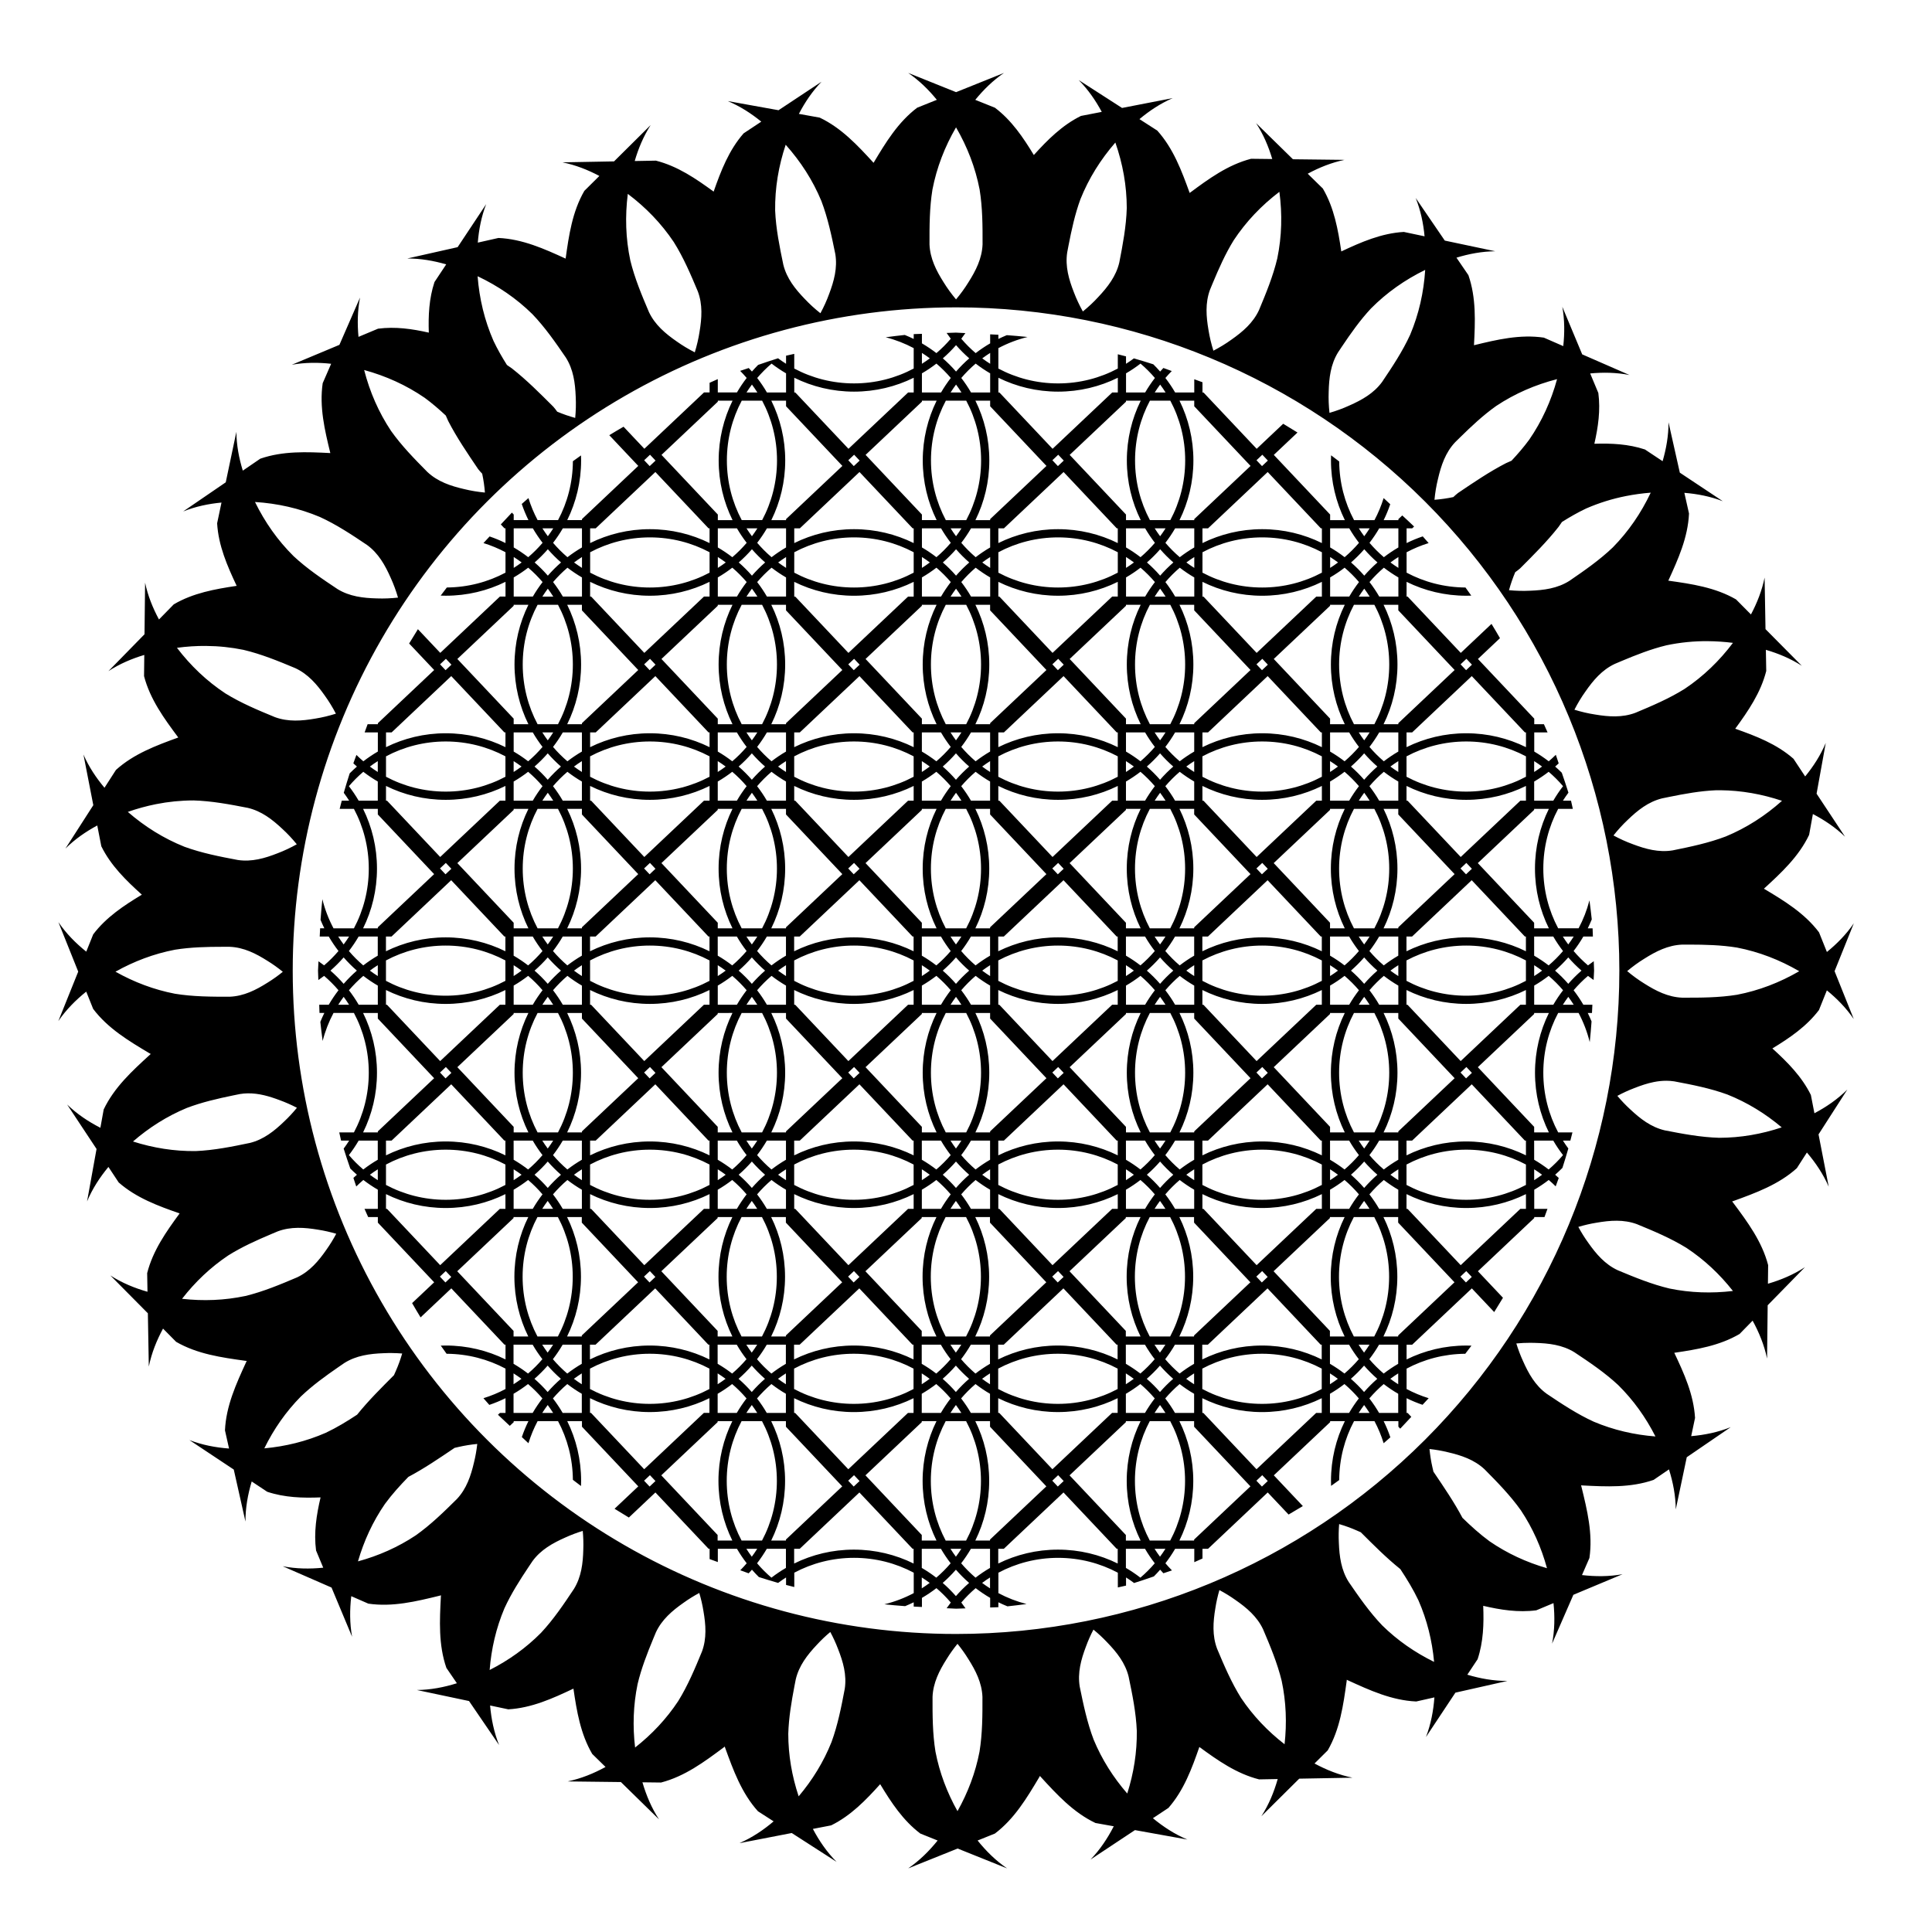
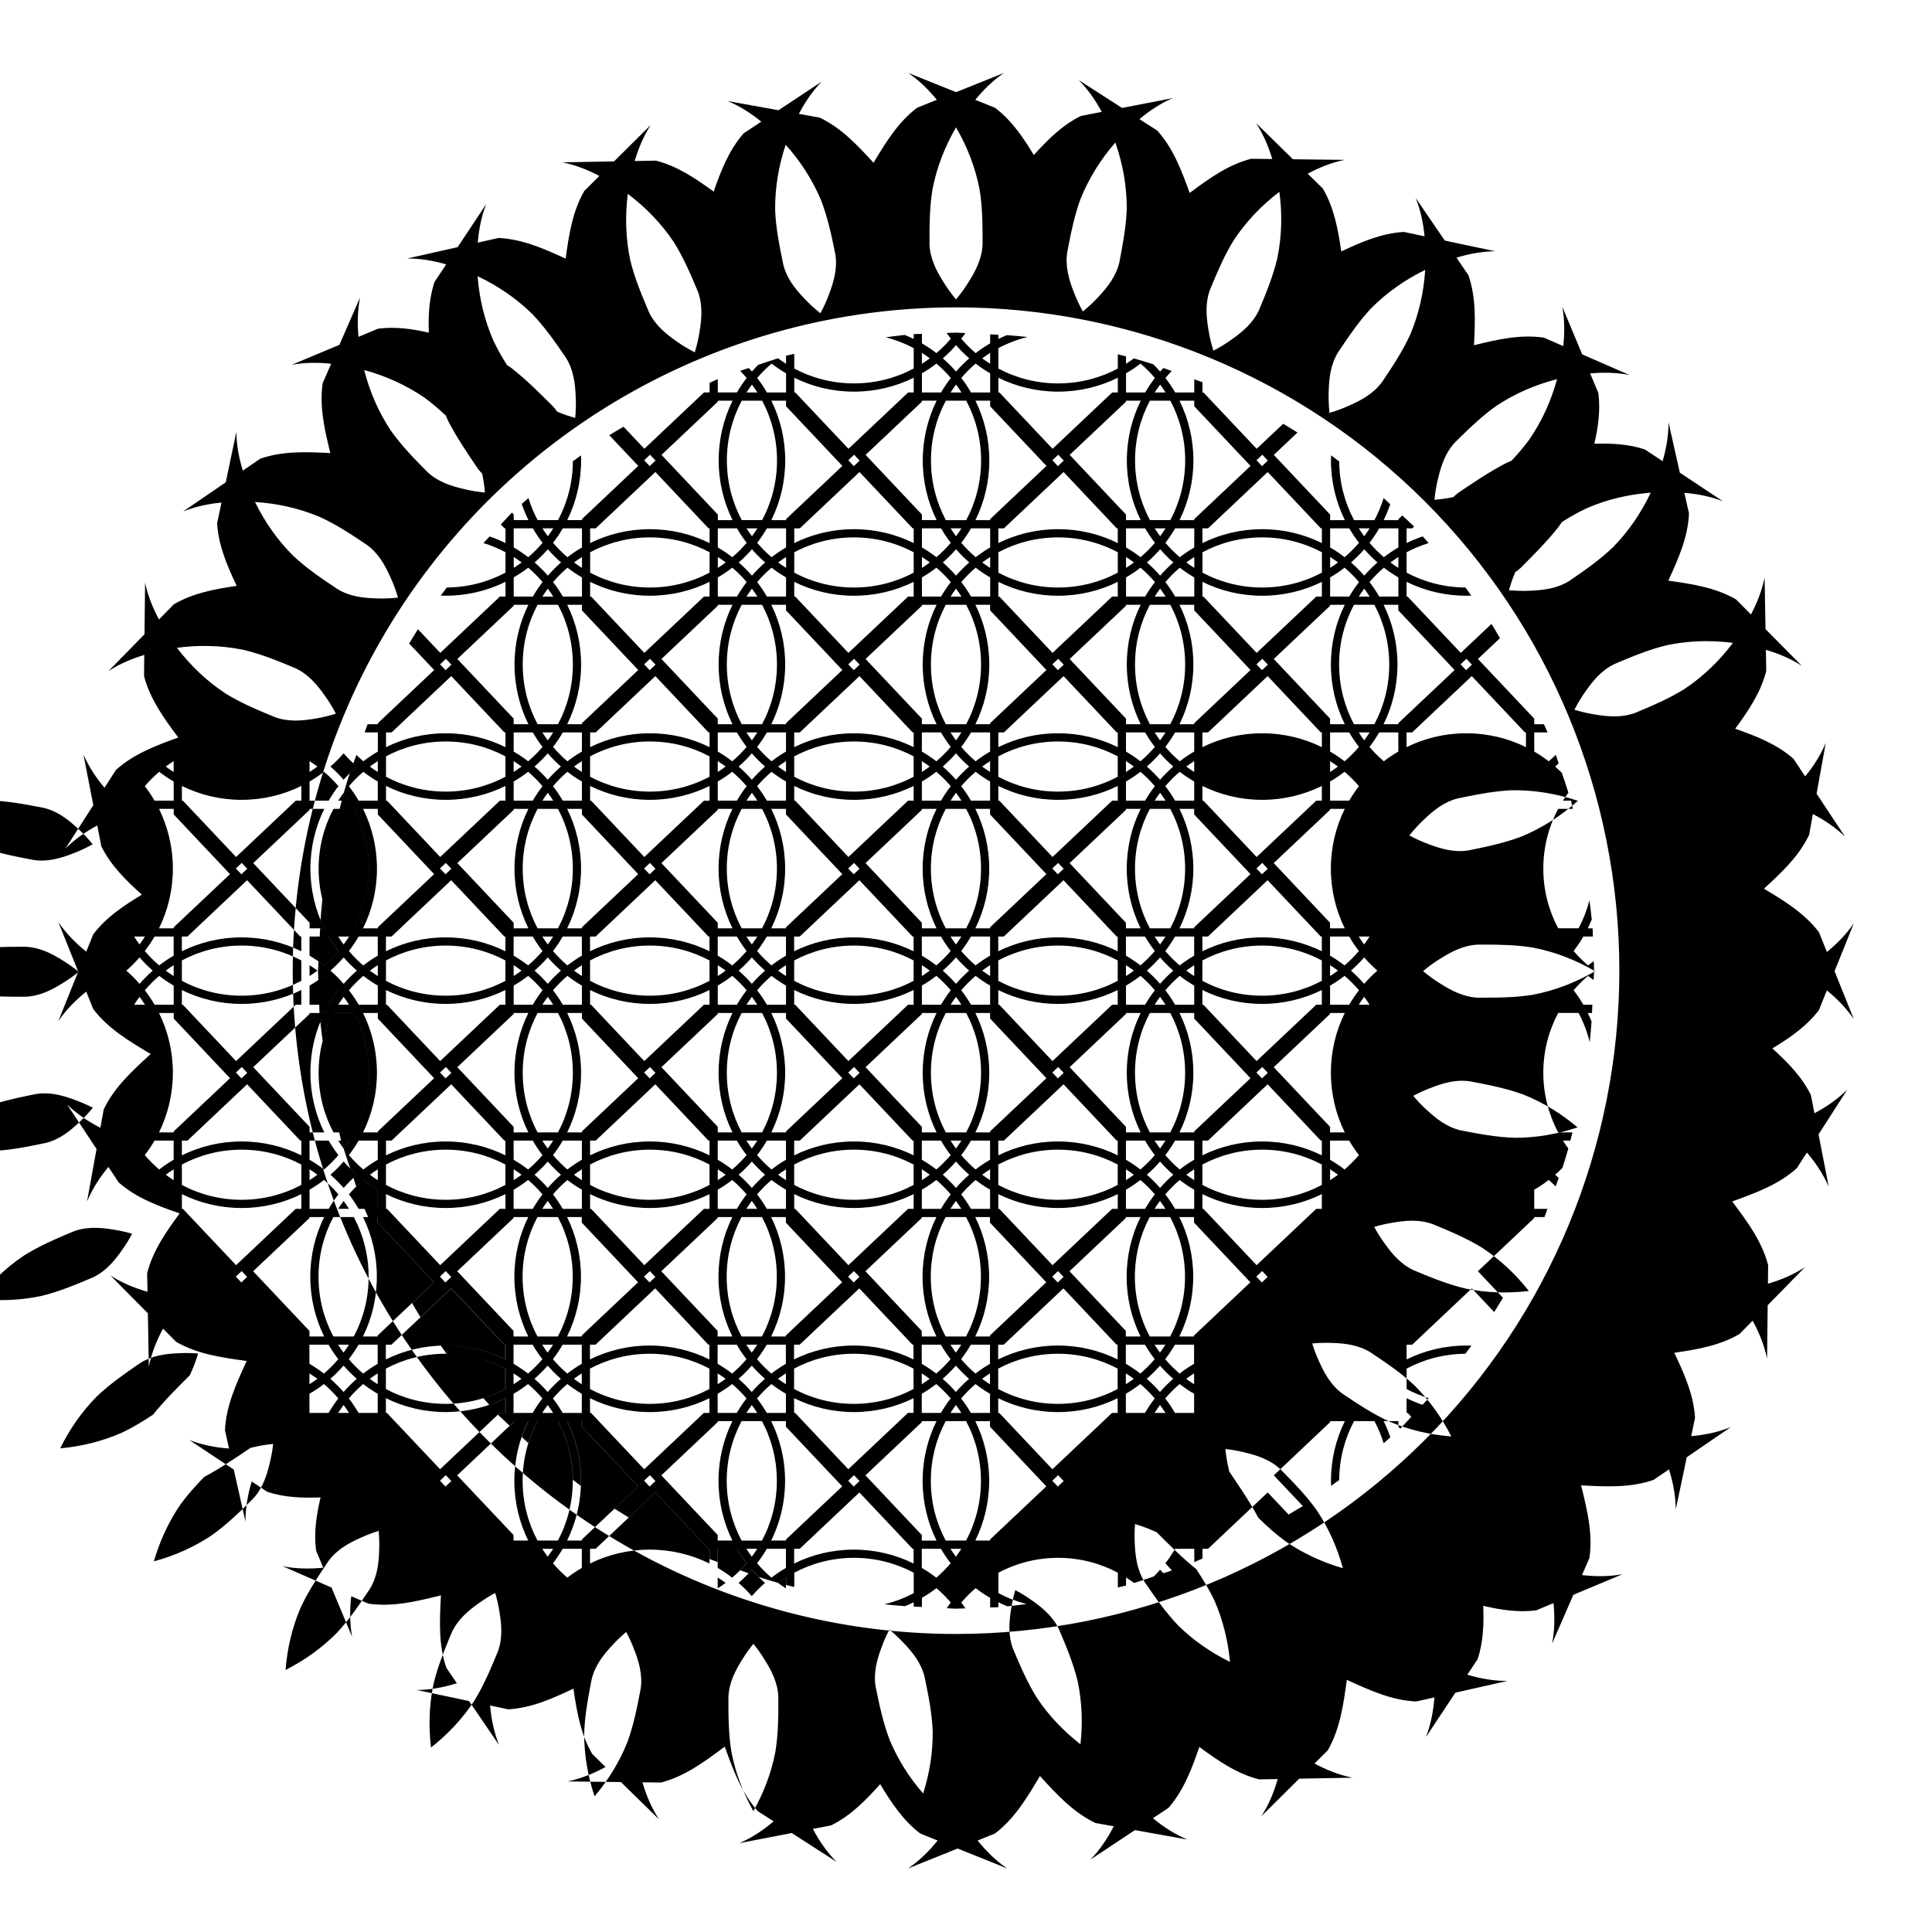
<svg xmlns="http://www.w3.org/2000/svg" fill="#000000" width="800px" height="800px" version="1.1" viewBox="144 144 512 512">
-   <path d="m384.67 163.32c2.941 2.016 5.414 4.449 7.602 7.133l-5.211 2.09c-5.078 3.844-8.348 9.23-11.555 14.605-4.227-4.617-8.516-9.234-14.27-11.973l-5.523-0.996c1.602-3.07 3.531-5.953 6.004-8.52l-11.398 7.551-13.457-2.422c3.289 1.379 6.199 3.262 8.887 5.449l-4.68 3.102c-3.914 4.469-6.016 9.934-7.945 15.441-4.719-3.441-9.547-6.75-15.305-8.207l-5.613 0.102c0.973-3.324 2.301-6.527 4.227-9.531l-9.707 9.629-13.668 0.25c3.492 0.711 6.719 1.988 9.781 3.609l-3.984 3.953c-3.184 5.516-4.094 11.754-4.957 17.953-5.691-2.606-11.441-5.188-17.801-5.473l-5.477 1.234c0.281-3.453 0.934-6.859 2.215-10.188l-7.559 11.391-13.336 3.004c3.566-0.008 6.981 0.594 10.309 1.559l-3.106 4.68c-1.449 4.379-1.656 8.887-1.504 13.41-4.414-1-8.879-1.645-13.453-1.047l-5.18 2.168c-0.324-3.449-0.273-6.918 0.406-10.418l-5.465 12.531-12.613 5.277c3.508-0.629 6.977-0.633 10.422-0.258l-2.242 5.148c-0.918 6.301 0.535 12.434 2.023 18.516-6.25-0.32-12.547-0.598-18.562 1.488l-4.633 3.168c-1.016-3.312-1.664-6.719-1.703-10.285l-2.816 13.379-11.285 7.719c3.309-1.324 6.707-2.027 10.156-2.356l-1.156 5.496c0.348 5.93 2.688 11.297 5.18 16.578-5.777 0.859-11.539 1.895-16.664 4.898l-3.926 4.012c-1.641-3.051-2.945-6.266-3.68-9.754l-0.152 13.672-9.562 9.773c2.988-1.945 6.18-3.297 9.5-4.293l-0.062 5.613c1.605 6.164 5.332 11.246 9.07 16.266-5.883 2.137-11.789 4.332-16.52 8.598l-3.035 4.723c-2.223-2.656-4.148-5.539-5.574-8.809l2.613 13.422-7.391 11.504c2.531-2.508 5.387-4.477 8.438-6.125l1.074 5.512c2.531 5.133 6.566 9.062 10.746 12.828-4.789 2.891-9.457 5.981-12.895 10.516l-1.84 4.582c-2.785-2.242-5.305-4.781-7.379-7.816l5.25 13.109-5.269 13.105c2.082-3.031 4.606-5.566 7.391-7.805l1.836 4.582c3.91 5.176 9.43 8.477 14.902 11.746 0.121 0.066 0.242 0.133 0.367 0.199-0.078 0.066-0.16 0.133-0.238 0.203-4.703 4.301-9.445 8.641-12.238 14.496l-0.879 4.859c-3.18-1.633-6.16-3.609-8.809-6.164l7.793 11.777-2.512 13.898c1.426-3.391 3.383-6.383 5.66-9.137l2.723 4.117c4.656 4.086 10.398 6.199 16.145 8.203-3.582 4.883-7.086 9.855-8.602 15.824l0.086 4.938c-3.438-0.98-6.746-2.336-9.84-4.324l9.941 10.031 0.25 14.121c0.734-3.606 2.074-6.918 3.769-10.066l3.473 3.508c5.617 3.246 11.984 4.137 18.297 5.019 0.137 0.016 0.277 0.027 0.414 0.043l-0.141 0.281c-2.66 5.793-5.336 11.637-5.629 18.117l1.082 4.816c-3.566-0.266-7.078-0.926-10.512-2.246l11.762 7.816 3.098 13.781c-0.008-3.68 0.633-7.195 1.656-10.621l4.113 2.731c4.613 1.531 9.367 1.684 14.137 1.488-1.082 4.617-1.82 9.285-1.195 14.074l1.902 4.555c-3.559 0.355-7.133 0.32-10.742-0.387l12.941 5.652 5.445 13.031c-0.648-3.621-0.629-7.195-0.215-10.746l4.523 1.977c6.418 0.941 12.664-0.582 18.855-2.094 0.133-0.035 0.266-0.078 0.398-0.113-0.008 0.105-0.02 0.207-0.027 0.312-0.332 6.367-0.664 12.785 1.457 18.918l2.785 4.074c-3.41 1.066-6.922 1.754-10.598 1.793l13.816 2.922 7.965 11.664c-1.363-3.414-2.07-6.922-2.383-10.484l4.828 1.02c6.184-0.359 11.758-2.883 17.258-5.488 0.879 5.992 1.871 11.992 4.981 17.309l3.527 3.453c-3.137 1.715-6.445 3.07-10.047 3.828l14.121 0.168 10.09 9.883c-2.004-3.082-3.379-6.383-4.383-9.816l4.934 0.059c6.281-1.633 11.441-5.465 16.555-9.27 0.109-0.086 0.215-0.176 0.324-0.262 0.031 0.102 0.062 0.199 0.094 0.297 2.172 5.992 4.367 12.035 8.707 16.855l4.152 2.672c-2.727 2.312-5.691 4.309-9.066 5.777l13.863-2.688 11.875 7.641c-2.586-2.613-4.602-5.57-6.273-8.727l4.844-0.941c5.203-2.562 9.176-6.672 12.992-10.914 2.93 4.859 6.043 9.605 10.645 13.086l4.582 1.84c-2.242 2.785-4.777 5.309-7.809 7.387l13.105-5.262 13.105 5.262c-3.035-2.078-5.57-4.602-7.809-7.387l4.582-1.84c5.176-3.914 8.469-9.434 11.734-14.906 0.066-0.121 0.133-0.242 0.199-0.367 0.066 0.078 0.133 0.16 0.203 0.238 4.305 4.703 8.648 9.441 14.504 12.23l4.859 0.875c-1.633 3.18-3.606 6.164-6.156 8.812l11.773-7.801 13.898 2.504c-3.391-1.422-6.383-3.379-9.141-5.656l4.117-2.727c4.082-4.66 6.191-10.402 8.195-16.152 4.887 3.578 9.859 7.078 15.828 8.59l4.934-0.09c-0.98 3.438-2.332 6.746-4.32 9.844l10.023-9.945 14.121-0.258c-3.606-0.734-6.922-2.07-10.07-3.762l3.504-3.477c3.242-5.621 4.129-11.984 5.008-18.301 0.016-0.137 0.027-0.277 0.043-0.414 0.094 0.047 0.188 0.094 0.281 0.141 5.797 2.656 11.641 5.328 18.121 5.617l4.816-1.086c-0.266 3.566-0.922 7.078-2.242 10.512l7.809-11.766 13.777-3.106c-3.68 0.012-7.195-0.629-10.621-1.652l2.731-4.113c1.527-4.613 1.676-9.371 1.48-14.141 4.617 1.078 9.289 1.816 14.074 1.188l4.555-1.906c0.359 3.555 0.324 7.133-0.379 10.742l5.644-12.945 13.027-5.453c-3.621 0.648-7.195 0.633-10.746 0.223l1.973-4.523c0.938-6.422-0.59-12.664-2.106-18.855-0.035-0.133-0.078-0.266-0.113-0.402 0.105 0.012 0.207 0.02 0.312 0.027 6.367 0.328 12.785 0.656 18.914-1.469l4.074-2.785c1.07 3.41 1.758 6.922 1.801 10.598l2.91-13.82 11.656-7.973c-3.414 1.367-6.922 2.074-10.48 2.387l1.02-4.832c-0.363-6.184-2.891-11.754-5.5-17.258 5.992-0.883 11.992-1.875 17.305-4.992l3.453-3.527c1.715 3.137 3.074 6.445 3.832 10.043l0.16-14.121 9.879-10.094c-3.082 2.008-6.383 3.383-9.812 4.387l0.055-4.938c-1.637-6.277-5.473-11.438-9.281-16.547-0.086-0.109-0.176-0.215-0.262-0.324 0.098-0.031 0.199-0.062 0.297-0.094 5.992-2.176 12.031-4.375 16.852-8.719l2.668-4.152c2.312 2.727 4.312 5.691 5.781 9.062l-2.699-13.863 7.633-11.883c-2.613 2.59-5.566 4.606-8.723 6.281l-0.941-4.848c-2.422-4.906-6.215-8.711-10.199-12.328 4.594-2.797 9.039-5.816 12.344-10.18l2.094-5.211c2.684 2.191 5.113 4.664 7.129 7.606l-5.086-12.691 5.102-12.684c-2.016 2.941-4.453 5.41-7.137 7.598l-2.09-5.211c-3.84-5.082-9.227-8.352-14.602-11.562 4.617-4.223 9.238-8.512 11.98-14.262l1-5.523c3.07 1.605 5.953 3.535 8.52 6.008l-7.543-11.402 2.434-13.453c-1.383 3.289-3.266 6.199-5.457 8.883l-3.098-4.684c-4.465-3.918-9.93-6.019-15.438-7.957 3.445-4.715 6.758-9.543 8.219-15.301l-0.098-5.613c3.324 0.973 6.527 2.305 9.527 4.231l-9.625-9.711-0.238-13.668c-0.715 3.492-1.996 6.715-3.617 9.777l-3.953-3.988c-5.516-3.188-11.75-4.102-17.949-4.969 2.609-5.691 5.199-11.438 5.484-17.801l-1.23-5.477c3.453 0.281 6.859 0.938 10.184 2.219l-11.387-7.566-2.996-13.34c0.008 3.566-0.598 6.981-1.566 10.305l-4.676-3.106c-4.379-1.453-8.883-1.66-13.41-1.516 1.004-4.414 1.652-8.879 1.055-13.453l-2.164-5.18c3.449-0.324 6.918-0.27 10.418 0.414l-12.531-5.469-5.269-12.613c0.629 3.512 0.625 6.977 0.25 10.422l-5.144-2.246c-6.301-0.926-12.434 0.527-18.516 2.012 0.324-6.25 0.605-12.547-1.477-18.566l-3.168-4.637c3.312-1.012 6.719-1.66 10.285-1.699l-13.375-2.828-7.711-11.289c1.324 3.312 2.023 6.707 2.352 10.156l-5.492-1.16c-5.93 0.344-11.297 2.68-16.578 5.168-0.855-5.777-1.887-11.539-4.887-16.668l-4.012-3.93c3.051-1.641 6.266-2.941 9.758-3.672l-13.672-0.16-9.766-9.566c1.945 2.988 3.293 6.184 4.285 9.504l-5.613-0.066c-6.164 1.602-11.25 5.324-16.273 9.059-2.133-5.883-4.328-11.793-8.586-16.527l-4.723-3.039c2.656-2.223 5.543-4.144 8.812-5.566l-13.422 2.606-11.496-7.398c2.508 2.535 4.477 5.391 6.117 8.441l-5.512 1.07c-4.977 2.453-8.828 6.316-12.488 10.363-2.832-4.664-5.883-9.188-10.309-12.535l-5.211-2.09c2.191-2.684 4.66-5.117 7.602-7.133l-12.688 5.094zm12.688 14.43c2.992 5.16 5.125 10.648 6.254 16.496 0.777 4.801 0.793 9.68 0.777 14.531-0.152 3.734-1.789 6.953-3.746 10.035-0.977 1.59-2.082 3.098-3.285 4.531-1.203-1.434-2.309-2.945-3.285-4.531-1.957-3.086-3.594-6.301-3.746-10.035-0.016-4.852 0-9.727 0.777-14.531 1.129-5.848 3.258-11.336 6.254-16.496zm42.223 4.023c1.965 5.633 3.019 11.426 3.023 17.379-0.145 4.863-1.051 9.652-1.98 14.414-0.855 3.637-3.07 6.488-5.574 9.148-1.258 1.375-2.629 2.648-4.082 3.828-0.91-1.633-1.711-3.328-2.371-5.07-1.336-3.398-2.34-6.867-1.781-10.562 0.113-0.598 0.227-1.191 0.34-1.789 0.809-4.172 1.707-8.336 3.168-12.332 2.215-5.527 5.344-10.516 9.258-15.02zm-87.371 0.582c3.973 4.449 7.172 9.395 9.457 14.895 1.73 4.547 2.731 9.32 3.699 14.074 0.605 3.688-0.348 7.168-1.641 10.586-0.637 1.754-1.414 3.457-2.305 5.102-1.469-1.16-2.856-2.414-4.133-3.773-2.539-2.625-4.793-5.445-5.695-9.074-0.992-4.75-1.965-9.527-2.172-14.387-0.074-5.953 0.902-11.762 2.793-17.418zm130.84 12.473c0.789 5.914 0.648 11.801-0.551 17.633-1.125 4.734-2.981 9.242-4.852 13.719-1.57 3.391-4.32 5.734-7.309 7.832-1.512 1.094-3.113 2.062-4.773 2.926-0.562-1.785-1.004-3.606-1.297-5.445-0.621-3.598-0.902-7.199 0.391-10.703 0.23-0.562 0.461-1.121 0.695-1.684 1.633-3.922 3.356-7.816 5.594-11.438 3.285-4.965 7.356-9.223 12.102-12.836zm-172.68 0.547c4.766 3.586 8.867 7.816 12.184 12.762 2.586 4.121 4.496 8.605 6.375 13.082 1.312 3.496 1.059 7.102 0.457 10.703-0.281 1.844-0.711 3.664-1.262 5.453-1.664-0.852-3.273-1.812-4.793-2.894-3-2.082-5.766-4.406-7.356-7.785-1.902-4.465-3.785-8.961-4.938-13.688-1.234-5.824-1.41-11.711-0.664-17.629zm211.32 20.145c-0.383 5.953-1.668 11.699-3.981 17.188-2.027 4.422-4.727 8.484-7.438 12.508-2.203 3.019-5.356 4.781-8.695 6.258-1.695 0.777-3.453 1.418-5.25 1.938-0.203-1.859-0.281-3.731-0.211-5.594 0.09-3.652 0.52-7.238 2.473-10.426 0.336-0.504 0.672-1.012 1.012-1.516 2.367-3.527 4.816-7.012 7.719-10.125 4.191-4.231 9.016-7.609 14.375-10.23zm-251.12 1.684c5.391 2.551 10.262 5.863 14.508 10.035 3.363 3.512 6.144 7.519 8.883 11.523 1.992 3.16 2.469 6.742 2.609 10.391 0.098 1.863 0.043 3.734-0.137 5.598-1.621-0.449-3.219-0.996-4.766-1.652-0.312-0.441-0.645-0.875-1.008-1.293-3.539-3.527-7.066-7.086-11.004-10.18-0.434-0.309-0.871-0.609-1.312-0.906-1.301-2.062-2.516-4.18-3.562-6.387-2.387-5.453-3.75-11.184-4.211-17.129zm126.79 8.246c46.621 0 91.332 18.52 124.3 51.484s51.484 77.676 51.484 124.3-18.52 91.332-51.484 124.3-77.676 51.484-124.3 51.484c-30.855 0-61.168-8.121-87.891-23.551-26.723-15.426-48.914-37.617-64.344-64.34-15.426-26.723-23.551-57.035-23.551-87.891s8.125-61.168 23.551-87.891c15.43-26.723 37.621-48.914 64.344-64.34 26.723-15.43 57.035-23.551 87.891-23.551zm0 6.695c-0.836 0.023-1.668 0.055-2.5 0.09 0.359 0.52 0.727 1.031 1.109 1.531-1.168 1.371-2.441 2.644-3.812 3.809-1.223-0.941-2.504-1.805-3.84-2.582v-2.527c-0.727 0.023-1.449 0.047-2.176 0.078v1.281c-0.773-0.383-1.562-0.73-2.367-1.059-1.688 0.18-3.371 0.383-5.051 0.613 2.609 0.668 5.094 1.641 7.418 2.879v5.41c-4.719 2.512-10.105 3.938-15.828 3.938s-11.109-1.426-15.828-3.938v-3.891h0.004c-0.727 0.156-1.453 0.32-2.176 0.488v2.141c-0.719-0.453-1.418-0.934-2.098-1.441 0.016-0.016 0.035-0.027 0.055-0.039h-0.004c-1.793 0.562-3.578 1.156-5.356 1.777-0.566 0.566-1.113 1.156-1.641 1.762-0.277-0.316-0.559-0.629-0.844-0.934-0.762 0.246-1.52 0.496-2.277 0.754 0.598 0.605 1.176 1.23 1.727 1.879-0.941 1.223-1.801 2.504-2.582 3.84h-5.07v-3.535h0.004c-0.727 0.32-1.453 0.645-2.176 0.973v2.562h-1.48l-15.809 14.926-5.516-5.844-0.004 0.004c-1.27 0.73-2.527 1.48-3.777 2.242l7.684 8.141-14.926 14.094v0.27h-3.902c2.356-4.773 3.68-10.145 3.68-15.824 0-0.441-0.012-0.879-0.027-1.316v-0.004c-0.723 0.508-1.438 1.02-2.152 1.539-0.035 5.641-1.453 10.949-3.934 15.605h-5.414c-0.984-1.852-1.801-3.805-2.43-5.84-0.598 0.516-1.188 1.035-1.773 1.559 0.5 1.473 1.094 2.902 1.773 4.281h-3.902v-1.48l-0.48-0.508v-0.004c-0.996 1.035-1.973 2.078-2.941 3.137l0.973 1.031h0.27v3.902c-1.355-0.668-2.762-1.254-4.211-1.75-0.547 0.582-1.09 1.164-1.629 1.754 2.035 0.629 3.988 1.445 5.84 2.43v5.41c-4.641 2.473-9.93 3.887-15.547 3.934h0.004c-0.555 0.715-1.098 1.434-1.637 2.152 0.449 0.016 0.902 0.027 1.355 0.027 5.68 0 11.051-1.324 15.828-3.68v3.902h-1.48l-15.809 14.926-5.926-6.273-0.004 0.004c-0.789 1.25-1.562 2.512-2.32 3.785l6.637 7.027-14.926 14.094v0.27h-2.715c-0.27 0.723-0.531 1.445-0.793 2.172h3.504v5.07c-1.34 0.777-2.621 1.641-3.84 2.582-0.633-0.539-1.246-1.105-1.84-1.691v0.004c-0.273 0.738-0.547 1.477-0.812 2.223 0.312 0.293 0.629 0.578 0.949 0.859-0.664 0.578-1.301 1.18-1.922 1.801h0.004c-0.551 1.707-1.074 3.426-1.57 5.152 0.504 0.676 0.98 1.371 1.43 2.086h-1.961v-0.004c-0.191 0.727-0.375 1.449-0.559 2.176h3.781c2.512 4.719 3.938 10.105 3.938 15.828s-1.426 11.109-3.938 15.828h-5.41c-1.285-2.414-2.285-5.004-2.957-7.723l0.004-0.004c-0.191 1.828-0.352 3.656-0.484 5.488 0.312 0.758 0.645 1.504 1.004 2.234h-1.117v0.004c-0.039 0.723-0.074 1.449-0.105 2.172h2.391c0.777 1.34 1.641 2.621 2.582 3.84-1.168 1.367-2.441 2.644-3.809 3.809-0.488-0.375-0.988-0.734-1.492-1.086v0.004c-0.051 0.828-0.09 1.652-0.125 2.481 0.023 0.832 0.051 1.664 0.086 2.492 0.52-0.359 1.031-0.727 1.527-1.109 1.371 1.168 2.644 2.441 3.812 3.809-0.941 1.223-1.805 2.504-2.582 3.84h-2.523v0.004c0.02 0.727 0.047 1.453 0.074 2.176h1.281c-0.383 0.773-0.73 1.562-1.059 2.367 0.18 1.688 0.387 3.371 0.613 5.051 0.668-2.609 1.641-5.094 2.879-7.418h5.41c2.512 4.719 3.938 10.102 3.938 15.824 0 5.723-1.426 11.109-3.938 15.828h-3.894 0.004c0.16 0.727 0.32 1.453 0.488 2.176h2.141c-0.453 0.719-0.934 1.418-1.441 2.098-0.016-0.02-0.027-0.039-0.043-0.059h0.004c0.562 1.797 1.156 3.582 1.777 5.359 0.57 0.566 1.156 1.117 1.762 1.645-0.316 0.277-0.629 0.559-0.938 0.844h0.004c0.246 0.762 0.5 1.52 0.754 2.273 0.605-0.602 1.23-1.176 1.879-1.73 1.223 0.941 2.504 1.801 3.84 2.582v5.07h-3.539 0.004c0.32 0.727 0.645 1.453 0.973 2.176h2.566v1.48l14.926 15.809-5.848 5.519 0.004 0.004c0.73 1.27 1.477 2.527 2.242 3.777l8.145-7.691 14.094 14.926h0.27v3.902c-4.773-2.356-10.148-3.68-15.824-3.68-0.445 0-0.883 0.012-1.324 0.027l-0.004 0.004c0.504 0.723 1.02 1.438 1.535 2.152 5.644 0.035 10.953 1.453 15.613 3.934v5.41c-1.852 0.988-3.809 1.805-5.848 2.434 0.516 0.598 1.035 1.188 1.559 1.773 1.477-0.5 2.91-1.094 4.293-1.777v3.902h-1.48l-0.516 0.484-0.004 0.004c1.031 0.992 2.078 1.973 3.133 2.941l1.039-0.98v-0.27h3.902c-0.672 1.359-1.254 2.769-1.75 4.223v-0.004c0.578 0.551 1.164 1.094 1.75 1.633 0.633-2.039 1.449-4 2.434-5.852h5.41c2.473 4.644 3.891 9.938 3.934 15.562l0.004-0.004c0.711 0.551 1.43 1.098 2.152 1.637 0.016-0.453 0.027-0.91 0.027-1.371 0-5.68-1.324-11.051-3.68-15.828h3.902v1.48l14.926 15.809-6.285 5.934v0.004c1.254 0.793 2.516 1.566 3.789 2.324l7.035-6.644 14.094 14.926h0.27v2.727-0.004c0.723 0.27 1.449 0.535 2.176 0.797v-3.519h5.07c0.777 1.34 1.641 2.621 2.582 3.84-0.543 0.637-1.113 1.254-1.703 1.852 0.738 0.273 1.48 0.543 2.223 0.809 0.297-0.316 0.586-0.637 0.871-0.961 0.586 0.672 1.195 1.32 1.828 1.949 1.703 0.547 3.41 1.066 5.125 1.559 0-0.004-0.008-0.004-0.012-0.008 0.68-0.508 1.379-0.984 2.098-1.441v1.98h0.004c0.723 0.191 1.449 0.375 2.176 0.555v-3.801c4.719-2.512 10.105-3.938 15.828-3.938s11.109 1.426 15.828 3.938v5.41c-2.426 1.293-5.031 2.293-7.766 2.965l-0.008 0.004c1.828 0.191 3.66 0.355 5.492 0.488 0.773-0.316 1.531-0.656 2.277-1.023v1.137c0.723 0.043 1.449 0.078 2.176 0.109v-2.41c1.34-0.777 2.621-1.641 3.84-2.582 1.367 1.168 2.644 2.441 3.809 3.809-0.379 0.492-0.742 1-1.098 1.512h0.004c0.828 0.047 1.656 0.09 2.488 0.125 0.836-0.023 1.672-0.055 2.512-0.09-0.363-0.523-0.734-1.043-1.121-1.547 1.168-1.371 2.441-2.644 3.809-3.809 1.223 0.941 2.504 1.805 3.84 2.582v2.543c0.727-0.023 1.453-0.047 2.176-0.078v-1.301c0.785 0.387 1.586 0.742 2.398 1.07l0.004 0.004c1.688-0.18 3.375-0.383 5.059-0.613-2.621-0.672-5.121-1.648-7.457-2.891v-5.41c4.719-2.512 10.105-3.938 15.828-3.938s11.109 1.426 15.828 3.938v3.906h-0.004c0.727-0.16 1.449-0.32 2.176-0.488v-2.156c0.719 0.453 1.418 0.934 2.098 1.441-0.031 0.023-0.062 0.047-0.098 0.07 1.801-0.566 3.594-1.16 5.375-1.789 0.574-0.574 1.129-1.172 1.664-1.785 0.281 0.32 0.566 0.637 0.855 0.945v0.004c0.762-0.246 1.52-0.5 2.277-0.758-0.602-0.609-1.184-1.238-1.738-1.891 0.941-1.223 1.801-2.504 2.582-3.84h5.07v3.551l-0.004 0.004c0.73-0.32 1.453-0.645 2.176-0.977v-2.578h1.48l15.809-14.926 5.527 5.852h0.004c1.266-0.73 2.527-1.477 3.777-2.242l-7.691-8.148 14.926-14.094v-0.27h3.902c-2.356 4.773-3.68 10.145-3.68 15.824 0 0.445 0.012 0.891 0.027 1.332v0.004c0.719-0.508 1.438-1.02 2.148-1.539 0.035-5.644 1.453-10.957 3.934-15.617h5.414c0.988 1.855 1.805 3.812 2.434 5.852 0.598-0.516 1.188-1.039 1.777-1.562-0.504-1.477-1.094-2.91-1.777-4.293h3.902v1.48l0.488 0.516v0.004c0.992-1.035 1.973-2.078 2.938-3.137l-0.98-1.039h-0.27v-3.902c1.359 0.672 2.769 1.254 4.223 1.75v0.004c0.547-0.582 1.09-1.164 1.629-1.75-2.039-0.633-3.996-1.449-5.852-2.434v-5.41c4.644-2.473 9.934-3.891 15.555-3.934v-0.004c0.551-0.711 1.098-1.43 1.637-2.148-0.453-0.016-0.906-0.027-1.363-0.027-5.68 0-11.051 1.324-15.828 3.68v-3.902h1.48l15.809-14.926 5.93 6.277c0.793-1.254 1.566-2.516 2.324-3.789l-6.641-7.031 14.926-14.094v-0.266h2.715c0.27-0.723 0.535-1.449 0.793-2.176h-3.508v-5.07c1.34-0.777 2.621-1.641 3.84-2.582 0.637 0.539 1.25 1.105 1.84 1.691l0.004 0.004c0.277-0.738 0.547-1.48 0.812-2.223-0.312-0.293-0.629-0.578-0.953-0.859 0.664-0.578 1.305-1.184 1.926-1.809 0.551-1.707 1.07-3.422 1.566-5.148-0.504-0.676-0.98-1.371-1.434-2.086h1.969c0.188-0.723 0.375-1.449 0.555-2.176h-3.785c-2.512-4.719-3.938-10.102-3.938-15.824 0-5.723 1.426-11.109 3.938-15.828h5.41c1.285 2.414 2.285 5.008 2.957 7.727 0.191-1.828 0.352-3.656 0.48-5.488-0.312-0.758-0.645-1.504-1.004-2.234h1.117v-0.004c0.039-0.723 0.078-1.449 0.109-2.176h-2.394c-0.777-1.34-1.641-2.621-2.582-3.84 1.168-1.367 2.441-2.644 3.809-3.809 0.488 0.375 0.988 0.734 1.492 1.086l0.004-0.004c0.047-0.824 0.09-1.645 0.125-2.469-0.023-0.836-0.055-1.668-0.09-2.504-0.52 0.359-1.031 0.727-1.527 1.109-1.371-1.168-2.644-2.441-3.812-3.812 0.941-1.223 1.805-2.504 2.582-3.84h2.527c-0.023-0.723-0.047-1.449-0.078-2.172h-1.281c0.379-0.773 0.73-1.562 1.059-2.363v-0.004c-0.18-1.684-0.383-3.371-0.613-5.051-0.668 2.606-1.641 5.094-2.879 7.414h-5.41c-2.512-4.719-3.938-10.105-3.938-15.824 0-5.723 1.426-11.109 3.938-15.828h3.891-0.004c-0.156-0.727-0.32-1.449-0.488-2.176h-2.137c0.453-0.719 0.934-1.418 1.441-2.098 0.012 0.016 0.023 0.031 0.035 0.047-0.562-1.793-1.156-3.574-1.777-5.348-0.566-0.566-1.152-1.113-1.758-1.637 0.316-0.277 0.629-0.555 0.934-0.844v-0.004c-0.246-0.758-0.5-1.516-0.758-2.273-0.605 0.598-1.23 1.176-1.879 1.727-1.223-0.941-2.504-1.801-3.84-2.582v-5.07h3.535c-0.316-0.727-0.641-1.449-0.973-2.176h-2.562v-1.48l-14.926-15.809 5.844-5.516c-0.73-1.27-1.48-2.531-2.246-3.781l-8.141 7.684-14.094-14.926h-0.27v-3.902c4.773 2.356 10.148 3.68 15.824 3.68 0.441 0 0.879-0.012 1.316-0.027h0.008c-0.508-0.719-1.02-1.438-1.539-2.152-5.641-0.035-10.949-1.457-15.605-3.934v-5.41c1.852-0.984 3.805-1.801 5.84-2.434-0.516-0.594-1.035-1.188-1.559-1.773-1.473 0.5-2.902 1.094-4.281 1.773v-3.902h1.48l0.508-0.48c-1.031-0.992-2.074-1.973-3.133-2.938l-1.031 0.973v0.27h-3.902c0.668-1.355 1.25-2.762 1.746-4.211-0.578-0.547-1.16-1.09-1.75-1.633-0.629 2.035-1.445 3.992-2.434 5.84h-5.41c-2.473-4.641-3.887-9.926-3.934-15.547v0.004c-0.711-0.551-1.43-1.098-2.152-1.637-0.016 0.449-0.027 0.902-0.027 1.355 0 5.68 1.324 11.051 3.68 15.828h-3.902v-1.48l-14.926-15.809 6.273-5.926v-0.004c-1.25-0.789-2.512-1.562-3.785-2.32l-7.027 6.637-14.094-14.926h-0.27v-2.711c-0.723-0.27-1.449-0.535-2.176-0.797v3.504h-5.07c-0.777-1.34-1.641-2.621-2.582-3.84 0.539-0.633 1.105-1.246 1.691-1.84-0.738-0.273-1.48-0.543-2.223-0.809-0.293 0.312-0.578 0.629-0.859 0.949-0.578-0.664-1.18-1.305-1.805-1.922h0.004c-1.711-0.551-3.43-1.074-5.156-1.57-0.676 0.504-1.371 0.98-2.086 1.434v-1.965c-0.723-0.191-1.449-0.375-2.176-0.559v3.785c-4.719 2.512-10.102 3.938-15.824 3.938s-11.109-1.426-15.828-3.938v-5.41c2.414-1.285 5.004-2.285 7.727-2.957-1.824-0.191-3.656-0.352-5.488-0.484-0.758 0.312-1.508 0.645-2.238 1.004v-1.117 0.004c-0.723-0.043-1.449-0.078-2.176-0.109v2.394c-1.34 0.777-2.621 1.641-3.84 2.582-1.367-1.168-2.644-2.441-3.809-3.809 0.375-0.488 0.734-0.988 1.086-1.496h-0.004c-0.824-0.047-1.648-0.09-2.477-0.125zm0 3.32c1.086 1.246 2.254 2.414 3.5 3.5-1.246 1.086-2.414 2.254-3.5 3.5-1.086-1.246-2.254-2.414-3.5-3.5 1.246-1.086 2.414-2.254 3.5-3.5zm9.043 2.059v2.883c-0.719-0.453-1.418-0.934-2.098-1.441 0.68-0.508 1.379-0.988 2.098-1.441zm-18.086 0c0.719 0.453 1.418 0.934 2.098 1.441-0.68 0.508-1.379 0.984-2.098 1.441zm-39.844 2.832c1.223 0.941 2.504 1.801 3.84 2.582v5.07h-5.07c-0.777-1.34-1.641-2.621-2.582-3.84 1.168-1.371 2.441-2.644 3.809-3.809zm43.688 0c1.367 1.168 2.644 2.441 3.809 3.809-0.941 1.223-1.805 2.504-2.582 3.844h-5.07v-5.07c1.34-0.777 2.621-1.641 3.84-2.582zm10.402 0c1.223 0.941 2.504 1.805 3.84 2.582v5.07h-5.07c-0.777-1.34-1.641-2.621-2.582-3.844 1.168-1.371 2.441-2.644 3.812-3.809zm43.688 0c1.371 1.168 2.644 2.441 3.812 3.809-0.941 1.223-1.805 2.504-2.582 3.84h-5.07v-5.07c1.34-0.777 2.621-1.641 3.84-2.582zm-205.75 1.699c5.754 1.574 11.125 3.988 16.035 7.359 1.969 1.445 3.816 3.035 5.598 4.703 0.211 0.488 0.422 0.977 0.648 1.461 2.293 4.445 5.129 8.582 7.922 12.723 0.344 0.434 0.703 0.844 1.082 1.234 0.352 1.645 0.59 3.316 0.723 4.996-1.863-0.176-3.711-0.477-5.523-0.922-3.559-0.824-6.984-1.965-9.711-4.519-3.414-3.445-6.828-6.93-9.645-10.895-3.301-4.957-5.637-10.363-7.125-16.137zm113.99 2.051c4.773 2.356 10.148 3.68 15.828 3.68 5.68 0 11.051-1.324 15.824-3.68v3.902h-1.48l-15.809 14.926-14.094-14.926h-0.27zm54.09 0c4.773 2.356 10.148 3.68 15.828 3.68s11.051-1.324 15.824-3.68v3.902h-1.48l-15.809 14.926-14.094-14.926h-0.27zm148.06 0.367c-1.578 5.754-3.996 11.121-7.371 16.027-1.445 1.969-3.039 3.816-4.703 5.594-0.488 0.207-0.977 0.422-1.461 0.645-4.449 2.293-8.586 5.121-12.727 7.914-0.434 0.344-0.844 0.703-1.234 1.078-1.645 0.352-3.316 0.586-4.996 0.719 0.176-1.863 0.477-3.711 0.926-5.519 0.828-3.559 1.973-6.984 4.527-9.711 0.43-0.426 0.863-0.852 1.297-1.277 3.031-2.977 6.133-5.894 9.605-8.359 4.957-3.297 10.367-5.629 16.145-7.113zm-159.28 1.438c0.508 0.68 0.984 1.379 1.441 2.098h-2.883c0.453-0.719 0.934-1.418 1.441-2.098zm-54.09 0c0.508 0.68 0.984 1.379 1.441 2.098h-2.883c0.453-0.719 0.934-1.418 1.441-2.098zm108.18 0c0.504 0.68 0.984 1.379 1.441 2.098h-2.879c0.453-0.719 0.934-1.418 1.441-2.098zm-117.22 4.273h3.902c-2.356 4.773-3.68 10.148-3.68 15.828s1.324 11.051 3.68 15.824h-3.902v-1.48l-14.926-15.809 14.926-14.094zm6.336 0h5.41c2.512 4.719 3.938 10.105 3.938 15.824 0 5.723-1.426 11.109-3.938 15.824h-5.41c-2.512-4.719-3.938-10.102-3.938-15.824 0-5.723 1.426-11.109 3.938-15.828zm7.844 0h3.902v1.48l14.926 15.809-14.926 14.094v0.27h-3.902c2.356-4.773 3.68-10.145 3.68-15.824s-1.324-11.051-3.68-15.824zm39.906 0h3.902c-2.356 4.773-3.68 10.148-3.68 15.824 0 5.68 1.324 11.051 3.68 15.824h-3.902v-1.48l-14.926-15.809 14.926-14.094zm6.336 0h5.41c2.512 4.719 3.938 10.105 3.938 15.828s-1.426 11.109-3.938 15.824h-5.41c-2.512-4.719-3.938-10.105-3.938-15.824 0-5.723 1.426-11.109 3.938-15.824zm7.844 0h3.902v1.48l14.926 15.809-14.926 14.094v0.27h-3.902c2.356-4.773 3.68-10.145 3.68-15.824s-1.324-11.051-3.68-15.828zm39.906 0h3.902c-2.356 4.773-3.68 10.148-3.68 15.828s1.324 11.051 3.68 15.824h-3.902v-1.48l-14.926-15.809 14.926-14.094zm6.336 0h5.41c2.512 4.719 3.938 10.105 3.938 15.824 0 5.723-1.426 11.109-3.938 15.824h-5.41c-2.512-4.719-3.938-10.102-3.938-15.824 0-5.723 1.426-11.109 3.938-15.828zm7.844 0h3.902v1.48l14.926 15.809-14.926 14.094v0.27h-3.902c2.356-4.773 3.68-10.145 3.68-15.824s-1.324-11.051-3.68-15.824zm-86.23 14.32 1.465 1.551-1.551 1.465-0.703-0.746-0.762-0.805zm108.18 0 1.465 1.551-1.551 1.465-0.703-0.746-0.762-0.805zm-162.27 0 1.465 1.551-1.551 1.465-1.465-1.551 0.746-0.703zm108.18 0 1.465 1.551-1.551 1.465-1.465-1.551 0.746-0.703zm-106.76 4.582 14.094 14.926h0.266v3.902c-4.773-2.356-10.145-3.68-15.824-3.68s-11.051 1.324-15.828 3.68v-3.902h1.48zm54.09 0 14.094 14.926h0.27v3.902c-4.773-2.356-10.148-3.68-15.824-3.68-5.68 0-11.051 1.324-15.828 3.68v-3.902h1.48zm54.09 0 14.094 14.926h0.266v3.902c-4.773-2.356-10.145-3.68-15.824-3.68-5.68 0-11.051 1.324-15.828 3.68v-3.902h1.48zm54.09 0 14.094 14.926h0.27v3.902c-4.773-2.356-10.145-3.68-15.824-3.68-5.68 0-11.051 1.324-15.828 3.68v-3.902h1.48zm101.51 5.473c-2.555 5.391-5.871 10.258-10.047 14.504-3.516 3.363-7.523 6.137-11.527 8.879-3.16 1.992-6.742 2.465-10.391 2.602-1.863 0.094-3.734 0.039-5.598-0.141 0.449-1.625 0.996-3.223 1.652-4.769 0.445-0.312 0.875-0.645 1.297-1.008 3.527-3.535 7.09-7.062 10.184-10.996 0.309-0.43 0.609-0.867 0.906-1.305 2.066-1.301 4.18-2.519 6.391-3.566 3.41-1.488 6.926-2.578 10.539-3.297 2.168-0.43 4.367-0.73 6.598-0.902zm-369.89 2.469c5.953 0.379 11.703 1.66 17.191 3.969 4.426 2.023 8.484 4.719 12.512 7.43 3.019 2.199 4.785 5.352 6.262 8.691 0.777 1.695 1.418 3.453 1.941 5.25-1.859 0.203-3.731 0.285-5.594 0.215-3.652-0.09-7.238-0.516-10.426-2.465-4.039-2.684-8.086-5.406-11.645-8.723-4.234-4.188-7.613-9.012-10.238-14.367zm68.566 6.981h5.07c0.777 1.34 1.641 2.621 2.582 3.84-1.168 1.367-2.441 2.644-3.809 3.809-1.223-0.941-2.504-1.801-3.84-2.582zm7.602 0h2.883c-0.453 0.719-0.934 1.418-1.441 2.098-0.508-0.68-0.984-1.379-1.441-2.098zm5.414 0h5.07v5.07c-1.34 0.777-2.621 1.641-3.844 2.582-1.371-1.168-2.644-2.441-3.809-3.809 0.941-1.223 1.805-2.504 2.582-3.84zm41.074 0 5.07 0.004c0.777 1.34 1.641 2.621 2.582 3.84-1.168 1.367-2.441 2.644-3.809 3.809-1.223-0.941-2.504-1.805-3.84-2.582zm7.602 0h2.883c-0.453 0.719-0.934 1.418-1.441 2.098-0.508-0.68-0.984-1.379-1.441-2.098zm5.414 0h5.07v5.07c-1.34 0.777-2.621 1.645-3.84 2.582-1.371-1.168-2.644-2.441-3.812-3.812 0.941-1.223 1.805-2.504 2.582-3.84zm41.074 0h5.07c0.777 1.34 1.641 2.621 2.582 3.84-1.168 1.371-2.441 2.644-3.809 3.809-1.223-0.941-2.504-1.805-3.84-2.582zm7.602 0h2.883c-0.453 0.719-0.934 1.418-1.441 2.098-0.508-0.68-0.984-1.379-1.441-2.098zm5.414 0h5.07v5.07c-1.34 0.777-2.621 1.641-3.84 2.582-1.367-1.168-2.644-2.441-3.809-3.809 0.941-1.223 1.805-2.504 2.582-3.844zm41.074 0h5.07c0.777 1.34 1.641 2.621 2.582 3.84-1.168 1.367-2.441 2.644-3.809 3.809-1.223-0.941-2.504-1.805-3.84-2.582zm7.602 0h2.879c-0.453 0.719-0.934 1.418-1.441 2.098-0.508-0.68-0.984-1.379-1.441-2.098zm5.414 0h5.07v5.07c-1.34 0.777-2.621 1.645-3.84 2.582-1.371-1.168-2.644-2.441-3.809-3.812 0.941-1.223 1.805-2.504 2.582-3.84zm41.074 0h5.07c0.777 1.34 1.641 2.621 2.582 3.84-1.168 1.371-2.441 2.644-3.809 3.809-1.223-0.941-2.504-1.805-3.84-2.582zm7.602 0h2.879c-0.453 0.719-0.934 1.418-1.441 2.098-0.508-0.68-0.984-1.379-1.441-2.098zm5.414 0h5.07v5.07c-1.34 0.777-2.621 1.641-3.844 2.582-1.367-1.168-2.644-2.441-3.809-3.809 0.941-1.223 1.805-2.504 2.582-3.844zm-193.29 2.402c5.723 0 11.109 1.426 15.824 3.938v5.41c-4.719 2.512-10.105 3.938-15.828 3.938s-11.109-1.426-15.824-3.938v-5.41c4.719-2.512 10.105-3.938 15.828-3.938zm108.18 0c5.723 0 11.109 1.426 15.824 3.938v5.41c-4.719 2.512-10.105 3.938-15.828 3.938-5.723 0-11.109-1.426-15.824-3.938v-5.41c4.719-2.512 10.105-3.938 15.828-3.938zm-54.09 0c5.723 0 11.109 1.426 15.824 3.938v5.41c-4.719 2.512-10.105 3.938-15.828 3.938s-11.109-1.426-15.828-3.938l0.008-5.41c4.719-2.512 10.105-3.938 15.828-3.938zm108.18 0c5.723 0 11.109 1.426 15.824 3.938v5.41c-4.719 2.512-10.102 3.938-15.828 3.938-5.723 0-11.109-1.426-15.824-3.938l0.004-5.41c4.719-2.512 10.105-3.938 15.828-3.938zm-135.22 3.144c1.086 1.246 2.254 2.414 3.5 3.5-1.246 1.086-2.414 2.254-3.5 3.5-1.086-1.246-2.254-2.414-3.5-3.5 1.246-1.086 2.414-2.254 3.5-3.5zm108.18 0c1.086 1.246 2.254 2.414 3.5 3.5-1.246 1.086-2.414 2.254-3.5 3.5-1.086-1.246-2.254-2.414-3.5-3.5 1.246-1.086 2.414-2.254 3.5-3.5zm-162.27 0c1.086 1.246 2.254 2.414 3.5 3.5-1.246 1.086-2.414 2.254-3.5 3.5-1.086-1.246-2.254-2.414-3.5-3.5 1.246-1.086 2.414-2.254 3.5-3.5zm108.18 0c1.086 1.246 2.254 2.414 3.5 3.5-1.246 1.086-2.414 2.254-3.5 3.5-1.086-1.246-2.254-2.414-3.5-3.5 1.246-1.086 2.414-2.254 3.5-3.5zm108.18 0c1.086 1.246 2.254 2.414 3.5 3.5-1.246 1.086-2.414 2.254-3.5 3.5-1.086-1.246-2.254-2.414-3.5-3.5 1.246-1.086 2.414-2.254 3.5-3.5zm-63.133 2.059c0.719 0.453 1.418 0.934 2.098 1.441-0.68 0.508-1.379 0.984-2.098 1.441zm-144.18 0v2.883c-0.719-0.453-1.418-0.934-2.098-1.441 0.68-0.508 1.379-0.984 2.098-1.441zm36.004 0c0.719 0.453 1.418 0.934 2.098 1.441-0.68 0.508-1.379 0.984-2.098 1.441zm72.172 0v2.883c-0.719-0.453-1.418-0.934-2.098-1.441 0.68-0.508 1.379-0.984 2.098-1.441zm108.18 0v2.883c-0.719-0.453-1.418-0.934-2.098-1.441 0.68-0.508 1.379-0.984 2.098-1.441zm-234.44 0c0.719 0.453 1.418 0.934 2.098 1.441-0.68 0.508-1.379 0.984-2.098 1.441zm72.172 0v2.883c-0.719-0.453-1.418-0.934-2.098-1.441 0.68-0.508 1.379-0.984 2.098-1.441zm36.004 0c0.719 0.453 1.418 0.934 2.098 1.441-0.68 0.508-1.379 0.984-2.098 1.441zm72.176 0v2.883c-0.719-0.453-1.418-0.934-2.098-1.441 0.68-0.508 1.379-0.984 2.098-1.441zm36.004 0c0.719 0.453 1.418 0.934 2.098 1.441-0.68 0.508-1.379 0.984-2.098 1.441zm-212.52 2.828c1.367 1.168 2.644 2.441 3.809 3.809-0.941 1.223-1.805 2.504-2.582 3.84h-5.07v-5.07c1.34-0.777 2.621-1.641 3.84-2.582zm10.402 0c1.223 0.941 2.504 1.805 3.844 2.582v5.07h-5.07c-0.777-1.34-1.641-2.621-2.582-3.844 1.168-1.367 2.441-2.644 3.809-3.809zm43.688 0c1.371 1.168 2.644 2.441 3.809 3.809-0.941 1.223-1.805 2.504-2.582 3.84h-5.07v-5.07c1.34-0.777 2.621-1.641 3.84-2.582zm54.09 0c1.367 1.168 2.644 2.441 3.809 3.809-0.941 1.223-1.805 2.504-2.582 3.84h-5.07v-5.07c1.34-0.777 2.621-1.641 3.844-2.582zm10.402 0c1.223 0.941 2.504 1.805 3.844 2.582v5.07h-5.07c-0.777-1.34-1.645-2.621-2.582-3.844 1.168-1.367 2.441-2.644 3.809-3.809zm43.688 0c1.371 1.168 2.644 2.441 3.812 3.809-0.941 1.223-1.805 2.504-2.582 3.84h-5.07v-5.07c1.34-0.777 2.621-1.641 3.84-2.582zm54.09 0c1.367 1.168 2.644 2.441 3.809 3.809-0.941 1.223-1.805 2.504-2.582 3.84h-5.07v-5.07c1.34-0.777 2.621-1.641 3.84-2.582zm10.402 0c1.223 0.941 2.504 1.805 3.844 2.582v5.07h-5.07c-0.777-1.34-1.641-2.621-2.582-3.844 1.168-1.367 2.441-2.644 3.809-3.809zm-162.27 0c1.223 0.941 2.504 1.805 3.84 2.582v5.07h-5.07c-0.777-1.34-1.641-2.621-2.582-3.84 1.168-1.367 2.441-2.644 3.809-3.809zm108.18 0c1.223 0.941 2.504 1.805 3.844 2.582v5.07h-5.07c-0.777-1.34-1.641-2.621-2.582-3.84 1.168-1.367 2.441-2.644 3.809-3.809zm-124.61 3.75v3.902h-1.48l-15.809 14.926-14.094-14.926h-0.27v-3.902c4.773 2.356 10.148 3.68 15.824 3.68 5.68 0 11.051-1.324 15.828-3.68zm108.18 0v3.902h-1.48l-15.809 14.926-14.094-14.926h-0.27v-3.902c4.773 2.356 10.148 3.68 15.828 3.68s11.051-1.324 15.828-3.68zm-85.742 0.004c4.773 2.356 10.148 3.68 15.828 3.68 5.68 0 11.051-1.324 15.828-3.68v3.902h-1.484l-15.809 14.926-14.094-14.926h-0.266zm108.18 0c4.773 2.356 10.145 3.68 15.824 3.68 5.68 0 11.051-1.324 15.828-3.68v3.902h-1.48l-15.809 14.926-14.094-14.926h-0.266zm-173.48 1.805c0.508 0.68 0.984 1.379 1.441 2.098h-2.883c0.453-0.719 0.934-1.418 1.441-2.098zm54.09 0c0.508 0.68 0.984 1.379 1.441 2.098h-2.883c0.453-0.719 0.934-1.418 1.441-2.098zm54.09 0c0.508 0.68 0.984 1.379 1.441 2.098h-2.883c0.453-0.719 0.934-1.418 1.441-2.098zm54.09 0c0.508 0.68 0.984 1.379 1.441 2.098h-2.883c0.453-0.719 0.934-1.418 1.441-2.098zm54.09 0c0.508 0.68 0.984 1.379 1.441 2.098h-2.883c0.453-0.719 0.934-1.418 1.441-2.098zm-225.41 4.269h3.902c-2.356 4.773-3.68 10.145-3.68 15.824 0 5.68 1.324 11.051 3.68 15.828h-3.902v-1.48l-14.926-15.809 14.926-14.094zm6.336 0h5.41c2.512 4.719 3.938 10.105 3.938 15.828 0 5.723-1.426 11.109-3.938 15.824h-5.41c-2.512-4.719-3.938-10.105-3.938-15.828s1.426-11.109 3.938-15.824zm7.848 0h3.902v1.48l14.926 15.809-14.926 14.094v0.27h-3.902c2.356-4.773 3.68-10.145 3.68-15.824 0-5.68-1.324-11.051-3.68-15.828zm39.906 0h3.902c-2.356 4.773-3.68 10.148-3.68 15.828 0 5.68 1.324 11.051 3.68 15.824h-3.902v-1.48l-14.926-15.809 14.926-14.094zm6.336 0h5.41c2.512 4.719 3.938 10.102 3.938 15.824s-1.426 11.109-3.938 15.828h-5.41c-2.512-4.719-3.938-10.105-3.938-15.824 0-5.723 1.426-11.109 3.938-15.828zm7.844 0h3.902v1.48l14.926 15.809-14.926 14.094v0.27h-3.902c2.356-4.773 3.68-10.148 3.68-15.828 0-5.68-1.324-11.051-3.68-15.824zm39.906 0h3.902c-2.356 4.773-3.68 10.145-3.68 15.824 0 5.68 1.324 11.051 3.68 15.828h-3.898v-1.48l-14.926-15.809 14.926-14.094zm6.336 0h5.41c2.512 4.719 3.938 10.105 3.938 15.828 0 5.723-1.426 11.109-3.938 15.824h-5.41c-2.512-4.719-3.938-10.105-3.938-15.828s1.426-11.109 3.938-15.824zm7.848 0h3.902v1.48l14.926 15.809-14.926 14.094v0.27h-3.902c2.356-4.773 3.68-10.145 3.68-15.824 0-5.68-1.324-11.051-3.68-15.828zm39.906 0h3.902c-2.356 4.773-3.68 10.148-3.68 15.828 0 5.68 1.324 11.051 3.68 15.824h-3.902l0.004-1.48-14.926-15.809 14.926-14.094zm6.336 0h5.41c2.512 4.719 3.938 10.102 3.938 15.824s-1.426 11.109-3.938 15.828h-5.41c-2.512-4.719-3.938-10.105-3.938-15.824 0-5.723 1.426-11.109 3.938-15.828zm7.844 0h3.902v1.48l14.926 15.809-14.926 14.094v0.27h-3.902c2.356-4.773 3.68-10.148 3.68-15.828 0-5.68-1.324-11.051-3.68-15.824zm39.906 0h3.902c-2.356 4.773-3.68 10.145-3.68 15.824 0 5.68 1.324 11.051 3.68 15.828h-3.902l0.008-1.48-14.926-15.809 14.926-14.094zm6.336 0h5.41c2.512 4.719 3.938 10.105 3.938 15.828 0 5.723-1.426 11.109-3.938 15.824h-5.41c-2.512-4.719-3.938-10.105-3.938-15.828s1.426-11.109 3.938-15.824zm7.848 0h3.902v1.48l14.926 15.809-14.926 14.094v0.27h-3.902c2.356-4.773 3.68-10.145 3.68-15.824 0-5.68-1.324-11.051-3.68-15.828zm85.945 9.645c2.207 0.016 4.422 0.168 6.641 0.449-3.59 4.766-7.82 8.859-12.77 12.172-4.121 2.582-8.609 4.492-13.086 6.363-3.5 1.312-7.102 1.055-10.703 0.449-1.844-0.281-3.664-0.715-5.453-1.266 0.852-1.664 1.812-3.273 2.898-4.789 2.082-3 4.41-5.762 7.793-7.352 0.559-0.238 1.117-0.473 1.676-0.711 3.918-1.648 7.879-3.215 12.016-4.219 3.641-0.77 7.305-1.125 10.988-1.102zm-397.97 1.266c3.309 0.023 6.609 0.363 9.891 1.035 4.734 1.121 9.246 2.973 13.719 4.844 3.391 1.57 5.738 4.316 7.84 7.301 1.094 1.512 2.066 3.109 2.93 4.769-1.785 0.562-3.602 1.008-5.445 1.301-3.598 0.625-7.199 0.906-10.707-0.383-4.488-1.844-8.984-3.727-13.125-6.281-4.969-3.281-9.227-7.352-12.848-12.094 2.586-0.348 5.168-0.516 7.742-0.496zm63.531 3.41 1.465 1.551-0.746 0.703-0.805 0.762-1.465-1.551zm54.09 0 0.703 0.746 0.762 0.805-1.551 1.465-1.465-1.551zm54.09 0 1.465 1.551-0.746 0.703-0.805 0.762-1.465-1.551zm54.09 0 0.703 0.746 0.762 0.805-1.551 1.465-1.465-1.551zm54.09 0 1.465 1.551-0.746 0.703-0.805 0.762-1.465-1.551zm54.09 0 0.703 0.746 0.762 0.805-1.551 1.465-1.465-1.551zm-269.03 4.582 14.094 14.926h0.27v3.902c-4.773-2.356-10.148-3.68-15.828-3.68-5.68 0-11.051 1.324-15.824 3.68v-3.902h1.48zm54.09 0 14.094 14.926h0.27v3.902c-4.773-2.356-10.148-3.68-15.828-3.68-5.68 0-11.051 1.324-15.824 3.68v-3.902h1.48zm54.09 0 14.094 14.926h0.27v3.902c-4.773-2.356-10.148-3.68-15.828-3.68-5.68 0-11.051 1.324-15.828 3.68v-3.902h1.48zm54.09 0 14.094 14.926h0.27v3.902c-4.773-2.356-10.148-3.68-15.828-3.68s-11.051 1.324-15.828 3.68v-3.902h1.48zm54.09 0 14.094 14.926h0.27v3.902c-4.773-2.356-10.148-3.68-15.828-3.68-5.68 0-11.051 1.324-15.824 3.68v-3.902h1.48zm54.09 0 14.094 14.926h0.27v3.902c-4.773-2.356-10.148-3.68-15.828-3.68-5.68 0-11.051 1.324-15.824 3.68v-3.902h1.48zm-253.91 14.926h5.07c0.777 1.34 1.641 2.621 2.582 3.84-1.168 1.371-2.441 2.644-3.809 3.812-1.223-0.941-2.504-1.805-3.84-2.582zm7.602 0h2.879c-0.453 0.719-0.934 1.418-1.441 2.098-0.508-0.68-0.984-1.379-1.441-2.098zm5.414 0h5.07v5.07c-1.34 0.777-2.621 1.641-3.84 2.582-1.367-1.168-2.644-2.441-3.809-3.809 0.941-1.223 1.805-2.504 2.582-3.844zm41.074 0h5.07c0.777 1.336 1.641 2.621 2.582 3.84-1.168 1.371-2.441 2.644-3.809 3.812-1.223-0.941-2.504-1.805-3.84-2.582zm7.602 0h2.879c-0.453 0.719-0.934 1.418-1.441 2.098-0.504-0.68-0.988-1.379-1.441-2.098zm5.414 0h5.07v5.07c-1.34 0.777-2.621 1.641-3.84 2.582-1.371-1.168-2.644-2.441-3.809-3.812 0.941-1.223 1.801-2.504 2.582-3.84zm41.074 0h5.07c0.777 1.34 1.645 2.621 2.582 3.84-1.168 1.371-2.441 2.644-3.812 3.812-1.223-0.941-2.504-1.805-3.84-2.582zm7.602 0h2.879c-0.453 0.719-0.934 1.418-1.441 2.098-0.508-0.68-0.984-1.379-1.441-2.098zm5.414 0h5.07v5.07c-1.34 0.777-2.621 1.641-3.84 2.582-1.367-1.168-2.644-2.441-3.809-3.809 0.941-1.223 1.805-2.504 2.582-3.844zm41.074 0h5.07c0.777 1.336 1.641 2.621 2.582 3.84-1.168 1.371-2.441 2.644-3.809 3.812-1.223-0.941-2.504-1.805-3.84-2.582zm7.602 0h2.879c-0.453 0.719-0.934 1.418-1.441 2.098-0.508-0.68-0.984-1.379-1.441-2.098zm5.414 0h5.07v5.07c-1.34 0.777-2.621 1.641-3.84 2.582-1.371-1.168-2.644-2.441-3.809-3.812 0.941-1.223 1.801-2.504 2.582-3.84zm41.074 0h5.07c0.777 1.34 1.641 2.621 2.582 3.84-1.168 1.371-2.441 2.644-3.809 3.812-1.223-0.941-2.504-1.805-3.84-2.582zm7.602 0h2.883c-0.453 0.719-0.934 1.418-1.441 2.098-0.508-0.68-0.984-1.379-1.441-2.098zm5.414 0h5.07v5.07c-1.34 0.777-2.621 1.641-3.84 2.582-1.367-1.168-2.644-2.441-3.809-3.809 0.941-1.223 1.805-2.504 2.582-3.844zm-247.38 2.398c5.723 0 11.109 1.426 15.828 3.938v5.41c-4.719 2.512-10.105 3.938-15.824 3.938-5.723 0-11.109-1.426-15.828-3.938v-5.41c4.719-2.512 10.105-3.938 15.824-3.938zm54.09 0c5.723 0 11.109 1.426 15.828 3.938v5.41c-4.719 2.512-10.105 3.938-15.828 3.938-5.723 0-11.109-1.426-15.828-3.938v-5.41c4.719-2.512 10.105-3.938 15.824-3.938zm54.09 0c5.723 0 11.109 1.426 15.828 3.938v5.41c-4.719 2.512-10.105 3.938-15.828 3.938s-11.109-1.426-15.828-3.938v-5.41c4.719-2.512 10.105-3.938 15.828-3.938zm54.09 0c5.723 0 11.109 1.426 15.828 3.938v5.41c-4.719 2.512-10.102 3.938-15.828 3.938-5.723 0-11.109-1.426-15.828-3.938v-5.41c4.719-2.512 10.105-3.938 15.828-3.938zm54.09 0c5.723 0 11.109 1.426 15.828 3.938v5.41c-4.719 2.512-10.105 3.938-15.828 3.938s-11.109-1.426-15.828-3.938v-5.41c4.719-2.512 10.105-3.938 15.824-3.938zm54.09 0c5.723 0 11.109 1.426 15.828 3.938v5.41c-4.719 2.512-10.105 3.938-15.824 3.938-5.723 0-11.109-1.426-15.828-3.938v-5.41c4.719-2.512 10.105-3.938 15.824-3.938zm-243.41 3.144c1.086 1.246 2.254 2.414 3.5 3.5-1.246 1.086-2.414 2.254-3.5 3.5-1.086-1.246-2.254-2.414-3.5-3.5 1.246-1.086 2.414-2.254 3.5-3.5zm54.09 0c1.086 1.246 2.254 2.414 3.5 3.5-1.246 1.086-2.414 2.254-3.5 3.5-1.086-1.246-2.254-2.414-3.5-3.5 1.246-1.086 2.414-2.254 3.5-3.5zm54.09 0c1.086 1.246 2.254 2.414 3.5 3.5-1.246 1.086-2.414 2.254-3.5 3.5-1.086-1.246-2.254-2.414-3.5-3.5 1.246-1.086 2.414-2.254 3.5-3.5zm54.09 0c1.086 1.246 2.254 2.414 3.5 3.5-1.246 1.086-2.414 2.254-3.5 3.5-1.086-1.246-2.254-2.414-3.5-3.5 1.246-1.086 2.414-2.254 3.5-3.5zm54.09 0c1.086 1.246 2.254 2.414 3.5 3.5-1.246 1.086-2.414 2.254-3.5 3.5-1.086-1.246-2.254-2.414-3.5-3.5 1.246-1.086 2.414-2.254 3.5-3.5zm-261.4 2.059v2.883c-0.719-0.453-1.418-0.934-2.098-1.441 0.68-0.508 1.379-0.984 2.098-1.441zm36.004 0c0.719 0.453 1.418 0.934 2.098 1.441-0.68 0.508-1.379 0.984-2.098 1.441zm18.086 0v2.883c-0.719-0.453-1.418-0.934-2.098-1.441 0.68-0.508 1.379-0.988 2.098-1.441zm36.004 0c0.719 0.453 1.418 0.934 2.098 1.441-0.68 0.508-1.379 0.984-2.098 1.441zm18.086 0v2.883c-0.719-0.453-1.418-0.934-2.098-1.441 0.68-0.508 1.379-0.984 2.098-1.441zm36.004 0c0.719 0.453 1.418 0.934 2.098 1.441-0.68 0.508-1.379 0.984-2.098 1.441zm18.086 0v2.883c-0.719-0.453-1.418-0.934-2.098-1.441 0.68-0.508 1.379-0.988 2.098-1.441zm36.004 0c0.719 0.453 1.418 0.934 2.098 1.441-0.68 0.508-1.379 0.984-2.098 1.441zm18.086 0v2.883c-0.719-0.453-1.418-0.934-2.098-1.441 0.68-0.508 1.379-0.984 2.098-1.441zm36.004 0c0.719 0.453 1.418 0.934 2.098 1.441-0.68 0.508-1.379 0.984-2.098 1.441zm18.086 0v2.883c-0.719-0.453-1.418-0.934-2.098-1.441 0.68-0.508 1.379-0.988 2.098-1.441zm36.004 0c0.719 0.453 1.418 0.934 2.098 1.441-0.68 0.508-1.379 0.984-2.098 1.441zm-310.29 2.832c1.223 0.941 2.504 1.801 3.84 2.582v5.07h-5.07c-0.777-1.34-1.641-2.621-2.582-3.84 1.168-1.371 2.441-2.644 3.809-3.809zm43.688 0c1.367 1.168 2.644 2.441 3.809 3.809-0.941 1.223-1.805 2.504-2.582 3.84h-5.07v-5.07c1.34-0.777 2.621-1.641 3.84-2.582zm10.402 0c1.223 0.941 2.504 1.805 3.84 2.582v5.07h-5.07c-0.777-1.34-1.641-2.621-2.582-3.84 1.168-1.371 2.441-2.644 3.812-3.809zm43.688 0c1.371 1.168 2.644 2.441 3.809 3.809-0.941 1.223-1.801 2.504-2.582 3.84h-5.07v-5.07c1.34-0.777 2.621-1.641 3.84-2.582zm10.402 0c1.223 0.941 2.504 1.801 3.84 2.582v5.07h-5.07c-0.777-1.34-1.641-2.621-2.582-3.84 1.168-1.371 2.441-2.644 3.809-3.809zm43.688 0c1.367 1.168 2.644 2.441 3.809 3.809-0.941 1.223-1.805 2.504-2.582 3.84h-5.07v-5.07c1.34-0.777 2.621-1.641 3.84-2.582zm10.402 0c1.223 0.941 2.504 1.805 3.84 2.582v5.07h-5.07c-0.777-1.34-1.641-2.621-2.582-3.84 1.168-1.371 2.441-2.644 3.809-3.809zm43.688 0c1.371 1.168 2.644 2.441 3.809 3.809-0.941 1.223-1.801 2.504-2.582 3.84h-5.07v-5.07c1.34-0.777 2.621-1.641 3.84-2.582zm10.402 0c1.223 0.941 2.504 1.801 3.84 2.582v5.07h-5.07c-0.777-1.34-1.641-2.621-2.582-3.84 1.168-1.371 2.441-2.644 3.812-3.809zm43.688 0c1.367 1.168 2.644 2.441 3.809 3.809-0.941 1.223-1.805 2.504-2.582 3.84h-5.07v-5.07c1.336-0.777 2.621-1.641 3.84-2.582zm10.402 0c1.223 0.941 2.504 1.805 3.84 2.582v5.07h-5.07c-0.777-1.34-1.641-2.621-2.582-3.84 1.168-1.371 2.441-2.644 3.812-3.809zm43.688 0c1.371 1.168 2.644 2.441 3.809 3.809-0.941 1.223-1.801 2.504-2.582 3.84h-5.07v-5.07c1.34-0.777 2.621-1.641 3.84-2.582zm-308.12 3.75c4.773 2.356 10.148 3.68 15.828 3.68 5.68 0 11.051-1.324 15.824-3.68v3.902h-1.48l-15.809 14.926-14.094-14.926h-0.27zm54.09 0c4.773 2.356 10.148 3.68 15.828 3.68s11.051-1.324 15.828-3.68v3.902h-1.48l-15.809 14.926-14.094-14.926h-0.27zm54.09 0c4.773 2.356 10.148 3.68 15.828 3.68 5.68 0 11.051-1.324 15.828-3.68v3.902h-1.48l-15.809 14.926-14.094-14.926h-0.27zm54.09 0c4.773 2.356 10.148 3.68 15.828 3.68 5.68 0 11.051-1.324 15.828-3.68v3.902h-1.48l-15.809 14.926-14.094-14.926h-0.27zm54.09 0c4.773 2.356 10.148 3.68 15.828 3.68 5.68 0 11.051-1.324 15.828-3.68v3.902h-1.48l-15.809 14.926-14.094-14.926h-0.27zm54.09 0c4.773 2.356 10.148 3.68 15.828 3.68s11.051-1.324 15.824-3.68v3.902h-1.48l-15.809 14.926-14.094-14.926h-0.27zm83.199 1.137c5.566 0.055 11 1.027 16.305 2.805-4.449 3.973-9.398 7.164-14.898 9.445-4.547 1.73-9.32 2.727-14.074 3.688-3.688 0.605-7.168-0.352-10.586-1.648-1.754-0.637-3.457-1.418-5.102-2.305 1.16-1.469 2.418-2.856 3.777-4.133 2.629-2.535 5.449-4.789 9.078-5.691 0.594-0.125 1.188-0.246 1.781-0.367 4.164-0.852 8.352-1.613 12.605-1.793 0.371-0.004 0.742-0.004 1.113 0zm-310.77 0.668c0.504 0.68 0.984 1.379 1.441 2.098h-2.883c0.453-0.719 0.934-1.418 1.441-2.098zm54.09 0c0.508 0.68 0.984 1.379 1.441 2.098h-2.879c0.453-0.719 0.934-1.418 1.441-2.098zm54.09 0c0.508 0.68 0.984 1.379 1.441 2.098h-2.879c0.453-0.719 0.934-1.418 1.441-2.098zm54.09 0c0.504 0.68 0.984 1.379 1.441 2.098h-2.879c0.453-0.719 0.934-1.418 1.441-2.098zm54.09 0c0.508 0.68 0.984 1.379 1.441 2.098h-2.879c0.453-0.719 0.934-1.418 1.441-2.098zm-310.28 2.031c4.863 0.141 9.656 1.043 14.418 1.973 3.637 0.852 6.488 3.066 9.152 5.566 1.375 1.258 2.652 2.629 3.832 4.082-1.633 0.91-3.324 1.715-5.07 2.375-3.398 1.34-6.867 2.344-10.562 1.789-4.766-0.898-9.555-1.832-14.125-3.5-5.527-2.211-10.52-5.336-15.023-9.246 2.465-0.863 4.957-1.547 7.484-2.051 3.246-0.645 6.547-0.98 9.895-0.984zm44.973 2.242h3.902v1.48l14.926 15.809-14.926 14.094v0.27h-3.902c2.356-4.773 3.68-10.148 3.68-15.828s-1.324-11.051-3.68-15.828zm39.906 0h3.902c-2.356 4.773-3.68 10.145-3.68 15.828 0 5.68 1.324 11.051 3.68 15.828h-3.902v-1.48l-14.926-15.809 14.926-14.094zm6.336 0h5.41c2.512 4.719 3.938 10.105 3.938 15.828s-1.426 11.109-3.938 15.824h-5.41c-2.512-4.719-3.938-10.105-3.938-15.828s1.426-11.109 3.938-15.828zm7.844 0h3.902v1.48l14.926 15.809-14.926 14.094v0.27h-3.902c2.356-4.773 3.68-10.145 3.68-15.824 0-5.68-1.324-11.051-3.68-15.828zm39.906 0h3.902c-2.356 4.773-3.68 10.148-3.68 15.828 0 5.68 1.324 11.051 3.68 15.824h-3.902v-1.48l-14.926-15.809 14.926-14.094zm6.336 0h5.41c2.512 4.719 3.938 10.105 3.938 15.828s-1.426 11.109-3.938 15.828h-5.41c-2.512-4.719-3.938-10.102-3.938-15.824 0-5.723 1.426-11.109 3.938-15.828zm7.844 0h3.902v1.48l14.926 15.809-14.926 14.094v0.27h-3.902c2.356-4.773 3.68-10.148 3.68-15.828s-1.324-11.051-3.68-15.828zm39.906 0h3.902c-2.356 4.773-3.68 10.145-3.68 15.828 0 5.68 1.324 11.051 3.68 15.828h-3.902v-1.48l-14.926-15.809 14.926-14.094zm6.336 0h5.41c2.512 4.719 3.938 10.105 3.938 15.828s-1.426 11.109-3.938 15.824h-5.41c-2.512-4.719-3.938-10.105-3.938-15.828s1.426-11.109 3.938-15.828zm7.844 0h3.902v1.48l14.926 15.809-14.926 14.094v0.27h-3.902c2.356-4.773 3.68-10.145 3.68-15.824 0-5.68-1.324-11.051-3.68-15.828zm39.906 0h3.902c-2.356 4.773-3.68 10.148-3.68 15.828 0 5.68 1.324 11.051 3.68 15.828h-3.902v-1.48l-14.926-15.809 14.926-14.094zm6.336 0h5.41c2.512 4.719 3.938 10.105 3.938 15.828s-1.426 11.109-3.938 15.828h-5.41c-2.512-4.719-3.938-10.105-3.938-15.828s1.426-11.109 3.938-15.828zm7.844 0h3.902v1.48l14.926 15.809-14.926 14.094v0.27h-3.902c2.356-4.773 3.68-10.148 3.68-15.828s-1.324-11.051-3.68-15.828zm39.906 0h3.902c-2.356 4.773-3.68 10.148-3.68 15.828 0 5.68 1.324 11.051 3.68 15.828h-3.902v-1.48l-14.926-15.809 14.926-14.094zm6.336 0h5.414c2.512 4.719 3.938 10.105 3.938 15.828s-1.426 11.109-3.938 15.828h-5.41c-2.512-4.719-3.938-10.105-3.938-15.828s1.426-11.109 3.938-15.828zm7.848 0h3.902v1.48l14.926 15.809-14.926 14.094v0.27h-3.902c2.356-4.773 3.68-10.148 3.68-15.828s-1.324-11.051-3.68-15.828zm39.906 0h3.902c-2.356 4.773-3.68 10.148-3.68 15.828 0 5.68 1.324 11.051 3.68 15.824h-3.902v-1.48l-14.926-15.809 14.926-14.094zm-288.41 14.32 1.465 1.551-1.551 1.465-0.703-0.746-0.762-0.805zm54.09 0 1.465 1.551-1.551 1.465-1.465-1.551 0.746-0.703zm54.09 0 1.465 1.551-1.551 1.465-0.703-0.746-0.758-0.805zm54.09 0 1.465 1.551-1.551 1.465-1.465-1.551 0.746-0.703zm54.09 0 1.465 1.551-1.551 1.465-0.703-0.746-0.762-0.805zm54.09 0 1.465 1.551-1.551 1.465-1.465-1.551 0.746-0.703zm-269.03 4.582 14.094 14.926h0.27v3.902c-4.773-2.356-10.148-3.68-15.824-3.68-5.68 0-11.051 1.324-15.828 3.68v-3.902h1.48zm54.09 0 14.094 14.926h0.27v3.902c-4.773-2.356-10.148-3.68-15.828-3.68-5.68 0-11.051 1.324-15.828 3.68v-3.902h1.48zm54.09 0 14.094 14.926h0.27v3.902c-4.773-2.356-10.148-3.68-15.828-3.68s-11.051 1.324-15.828 3.68v-3.902h1.48zm54.09 0 14.094 14.926h0.266v3.902c-4.773-2.356-10.145-3.68-15.828-3.68-5.68 0-11.051 1.324-15.828 3.68v-3.902h1.48zm54.09 0 14.094 14.926h0.27v3.902c-4.773-2.356-10.148-3.68-15.828-3.68-5.68 0-11.051 1.324-15.828 3.68v-3.902h1.48zm54.09 0 14.094 14.926h0.27v3.902c-4.773-2.356-10.145-3.68-15.824-3.68-5.68 0-11.051 1.324-15.828 3.68v-3.902h1.48zm-300.39 14.926h2.883c-0.453 0.719-0.934 1.418-1.441 2.098-0.508-0.68-0.984-1.379-1.441-2.098zm5.414 0h5.07v5.07c-1.34 0.777-2.621 1.641-3.84 2.582-1.371-1.168-2.644-2.441-3.812-3.812 0.941-1.223 1.805-2.504 2.582-3.84zm41.074 0h5.07c0.777 1.34 1.641 2.621 2.582 3.844-1.168 1.371-2.441 2.644-3.809 3.809-1.223-0.941-2.504-1.805-3.84-2.582zm7.602 0h2.883c-0.453 0.719-0.934 1.418-1.441 2.098-0.508-0.68-0.988-1.379-1.441-2.098zm5.414 0h5.07v5.07c-1.34 0.777-2.621 1.641-3.844 2.582-1.367-1.168-2.644-2.441-3.809-3.809 0.941-1.223 1.805-2.504 2.582-3.844zm41.074 0h5.07c0.777 1.34 1.641 2.621 2.582 3.844-1.168 1.367-2.441 2.644-3.809 3.809-1.223-0.941-2.504-1.805-3.84-2.582zm7.602 0h2.883c-0.453 0.719-0.934 1.418-1.441 2.098-0.508-0.68-0.984-1.379-1.441-2.098zm5.414 0h5.07v5.07c-1.34 0.777-2.621 1.641-3.84 2.582-1.371-1.168-2.644-2.441-3.809-3.812 0.941-1.223 1.805-2.504 2.582-3.84zm41.074 0h5.07c0.777 1.34 1.641 2.621 2.582 3.844-1.168 1.371-2.441 2.644-3.809 3.809-1.223-0.941-2.504-1.805-3.844-2.582zm7.602 0h2.883c-0.453 0.719-0.934 1.418-1.441 2.098-0.508-0.68-0.988-1.379-1.441-2.098zm5.414 0h5.07v5.07c-1.34 0.777-2.621 1.641-3.844 2.582-1.367-1.168-2.644-2.441-3.809-3.809 0.941-1.223 1.805-2.504 2.582-3.844zm41.074 0h5.07c0.777 1.34 1.641 2.621 2.582 3.84-1.168 1.367-2.441 2.644-3.809 3.809-1.223-0.941-2.504-1.805-3.84-2.582zm7.602 0h2.879c-0.453 0.719-0.934 1.418-1.441 2.098-0.508-0.68-0.984-1.379-1.441-2.098zm5.414 0h5.07v5.07c-1.34 0.777-2.621 1.641-3.84 2.582-1.371-1.168-2.644-2.441-3.812-3.812 0.941-1.223 1.805-2.504 2.582-3.84zm41.074 0h5.07c0.777 1.34 1.641 2.621 2.582 3.84-1.168 1.371-2.441 2.644-3.809 3.809-1.223-0.941-2.504-1.805-3.84-2.582zm7.602 0h2.883c-0.453 0.719-0.934 1.418-1.441 2.098-0.508-0.68-0.988-1.379-1.441-2.098zm5.414 0h5.07v5.07c-1.34 0.777-2.621 1.641-3.844 2.582-1.367-1.168-2.644-2.441-3.809-3.809 0.941-1.223 1.805-2.504 2.582-3.844zm41.074 0h5.07c0.777 1.34 1.641 2.621 2.582 3.844-1.168 1.367-2.441 2.644-3.809 3.809-1.223-0.941-2.504-1.805-3.84-2.582zm7.602 0h2.883c-0.453 0.719-0.934 1.418-1.441 2.098-0.508-0.68-0.984-1.379-1.441-2.098zm33.449 2.137c4.25 0.008 8.508 0.105 12.711 0.789 5.848 1.133 11.336 3.266 16.492 6.266-5.16 2.992-10.652 5.117-16.5 6.242-4.805 0.773-9.68 0.785-14.531 0.77-3.734-0.152-6.949-1.793-10.035-3.75-1.586-0.977-3.098-2.086-4.531-3.289 1.434-1.203 2.945-2.309 4.535-3.285 3.086-1.953 6.305-3.59 10.039-3.738 0.605 0 1.215-0.004 1.82 0zm-329.5 0.258c5.723 0 11.109 1.426 15.824 3.938v5.41c-4.719 2.512-10.105 3.938-15.828 3.938-5.723 0-11.109-1.426-15.824-3.938v-5.41c4.719-2.512 10.105-3.938 15.828-3.938zm54.09 0c5.723 0 11.109 1.426 15.828 3.938v5.41c-4.719 2.512-10.105 3.938-15.828 3.938-5.723 0-11.109-1.426-15.824-3.938l-0.004-5.41c4.719-2.512 10.105-3.938 15.828-3.938zm54.09 0c5.723 0 11.109 1.426 15.828 3.938v5.41c-4.719 2.512-10.105 3.938-15.828 3.938s-11.109-1.426-15.828-3.938v-5.41c4.719-2.512 10.105-3.938 15.828-3.938zm54.09 0c5.723 0 11.109 1.426 15.828 3.938v5.41c-4.719 2.512-10.105 3.938-15.828 3.938s-11.109-1.426-15.828-3.938v-5.41c4.719-2.512 10.105-3.938 15.828-3.938zm54.09 0c5.723 0 11.109 1.426 15.828 3.938v5.41c-4.719 2.512-10.105 3.938-15.828 3.938s-11.109-1.426-15.824-3.938l-0.004-5.41c4.719-2.512 10.105-3.938 15.828-3.938zm54.09 0c5.723 0 11.109 1.426 15.824 3.938v5.41c-4.719 2.512-10.105 3.938-15.828 3.938-5.723 0-11.109-1.426-15.824-3.938l-0.004-5.41c4.719-2.512 10.105-3.938 15.828-3.938zm-329.49 0.324c0.605 0 1.215 0 1.82 0.004 3.734 0.152 6.949 1.793 10.035 3.75 1.402 0.863 2.742 1.828 4.023 2.871-1.281 1.043-2.625 2.004-4.027 2.867-3.086 1.953-6.305 3.59-10.039 3.738-4.852 0.012-9.727-0.008-14.527-0.789-5.57-1.078-10.816-3.066-15.758-5.844 4.945-2.769 10.195-4.75 15.766-5.824 4.203-0.676 8.461-0.773 12.711-0.773zm32 2.816c1.086 1.246 2.254 2.414 3.5 3.5-1.246 1.086-2.414 2.254-3.5 3.5-1.086-1.246-2.254-2.414-3.5-3.5 1.246-1.086 2.414-2.254 3.5-3.5zm54.09 0c1.086 1.246 2.254 2.414 3.5 3.5-1.246 1.086-2.414 2.254-3.5 3.5-1.086-1.246-2.254-2.414-3.5-3.5 1.246-1.086 2.414-2.254 3.5-3.5zm54.09 0c1.086 1.246 2.254 2.414 3.5 3.5-1.246 1.086-2.414 2.254-3.5 3.5-1.086-1.246-2.254-2.414-3.5-3.5 1.246-1.086 2.414-2.254 3.5-3.5zm54.09 0c1.086 1.246 2.254 2.414 3.5 3.5-1.246 1.086-2.414 2.254-3.5 3.5-1.086-1.246-2.254-2.414-3.5-3.5 1.246-1.086 2.414-2.254 3.5-3.5zm54.09 0c1.086 1.246 2.254 2.414 3.5 3.5-1.246 1.086-2.414 2.254-3.5 3.5-1.086-1.246-2.254-2.414-3.5-3.5 1.246-1.086 2.414-2.254 3.5-3.5zm54.09 0c1.086 1.246 2.254 2.414 3.5 3.5-1.246 1.086-2.414 2.254-3.5 3.5-1.086-1.246-2.254-2.414-3.5-3.5 1.246-1.086 2.414-2.254 3.5-3.5zm54.09 0c1.086 1.246 2.254 2.414 3.5 3.5-1.246 1.086-2.414 2.254-3.5 3.5-1.086-1.246-2.258-2.414-3.5-3.5 1.246-1.086 2.414-2.254 3.5-3.5zm-315.49 2.059v2.879c-0.719-0.453-1.418-0.934-2.098-1.441 0.68-0.508 1.379-0.984 2.098-1.441zm36.004 0c0.719 0.453 1.418 0.934 2.098 1.441-0.68 0.508-1.379 0.984-2.098 1.441zm18.086 0v2.883c-0.719-0.453-1.418-0.934-2.098-1.441 0.68-0.508 1.379-0.984 2.098-1.441zm36.004 0c0.719 0.453 1.418 0.934 2.098 1.441-0.68 0.508-1.379 0.984-2.098 1.441zm18.086 0v2.879c-0.719-0.453-1.418-0.934-2.098-1.441 0.68-0.508 1.379-0.984 2.098-1.441zm36.004 0c0.719 0.453 1.418 0.934 2.098 1.441-0.68 0.508-1.379 0.984-2.098 1.441zm18.086 0v2.883c-0.719-0.453-1.418-0.934-2.098-1.441 0.68-0.508 1.379-0.984 2.098-1.441zm36.004 0c0.719 0.453 1.418 0.934 2.098 1.441-0.68 0.508-1.379 0.984-2.098 1.441zm18.086 0v2.879c-0.719-0.453-1.418-0.934-2.098-1.441 0.68-0.508 1.379-0.984 2.098-1.441zm36.004 0c0.719 0.453 1.418 0.934 2.098 1.441-0.68 0.508-1.379 0.984-2.098 1.441zm18.086 0v2.883c-0.719-0.453-1.418-0.934-2.098-1.441 0.68-0.508 1.379-0.984 2.098-1.441zm36.004 0c0.719 0.453 1.418 0.934 2.098 1.441-0.68 0.508-1.379 0.984-2.098 1.441zm-310.29 2.828c1.223 0.941 2.504 1.805 3.844 2.582v5.07h-5.07c-0.777-1.34-1.641-2.621-2.582-3.84 1.168-1.367 2.441-2.644 3.809-3.809zm43.688 0c1.367 1.168 2.644 2.441 3.809 3.809-0.941 1.223-1.805 2.504-2.582 3.84h-5.07v-5.07c1.34-0.777 2.621-1.645 3.84-2.582zm10.402 0c1.223 0.941 2.504 1.805 3.844 2.582v5.07h-5.07c-0.777-1.34-1.641-2.621-2.582-3.844 1.168-1.367 2.441-2.644 3.809-3.809zm43.688 0c1.371 1.168 2.644 2.441 3.809 3.812-0.941 1.223-1.805 2.504-2.582 3.84h-5.07v-5.07c1.34-0.777 2.621-1.641 3.84-2.582zm10.402 0c1.223 0.941 2.504 1.805 3.84 2.582v5.07h-5.07c-0.777-1.34-1.641-2.621-2.582-3.84 1.168-1.367 2.441-2.644 3.809-3.809zm43.688 0c1.367 1.168 2.644 2.441 3.809 3.809-0.941 1.223-1.805 2.504-2.582 3.84h-5.07v-5.07c1.34-0.777 2.621-1.645 3.844-2.582zm10.402 0c1.223 0.941 2.504 1.805 3.844 2.582v5.07h-5.07c-0.777-1.34-1.645-2.621-2.582-3.844 1.168-1.367 2.441-2.644 3.809-3.809zm43.688 0c1.371 1.168 2.644 2.441 3.812 3.812-0.941 1.223-1.805 2.504-2.582 3.84h-5.07v-5.07c1.34-0.777 2.621-1.641 3.84-2.582zm10.402 0c1.223 0.941 2.504 1.805 3.844 2.582v5.07h-5.07c-0.777-1.34-1.641-2.621-2.582-3.84 1.168-1.367 2.441-2.644 3.809-3.809zm43.688 0c1.371 1.168 2.644 2.441 3.809 3.809-0.941 1.223-1.805 2.504-2.582 3.84h-5.07v-5.07c1.34-0.777 2.621-1.645 3.84-2.582zm10.402 0c1.223 0.941 2.504 1.805 3.844 2.582v5.07h-5.07c-0.777-1.34-1.641-2.621-2.582-3.844 1.168-1.367 2.441-2.644 3.809-3.809zm43.688 0c1.371 1.168 2.644 2.441 3.809 3.812-0.941 1.223-1.805 2.504-2.582 3.84h-5.07v-5.07c1.34-0.777 2.621-1.641 3.84-2.582zm-222.39 3.754v3.902h-1.48l-15.809 14.926-14.094-14.926h-0.27v-3.902c4.773 2.356 10.148 3.68 15.824 3.68 5.68 0 11.051-1.324 15.828-3.68zm76.527 0c4.773 2.356 10.148 3.68 15.828 3.68s11.051-1.324 15.828-3.68v3.902h-1.48l-15.809 14.926-14.094-14.926h-0.27zm139.83 0v3.902h-1.48l-15.809 14.926-14.094-14.926h-0.27v-3.902c4.773 2.356 10.145 3.68 15.824 3.68 5.68 0 11.051-1.324 15.828-3.68zm-302.1 0.004c4.773 2.356 10.145 3.68 15.824 3.68 5.68 0 11.051-1.324 15.828-3.68v3.902h-1.48l-15.809 14.926-14.094-14.926h-0.266zm108.18 0c4.773 2.356 10.148 3.68 15.828 3.68 5.68 0 11.051-1.324 15.828-3.68v3.902h-1.484l-15.809 14.926-14.094-14.926h-0.266zm108.18 0c4.773 2.356 10.145 3.68 15.824 3.68 5.68 0 11.051-1.324 15.828-3.68v3.902h-1.48l-15.809 14.926-14.094-14.926h-0.266zm-227.57 1.805c0.508 0.68 0.984 1.379 1.441 2.098h-2.883c0.453-0.719 0.934-1.418 1.441-2.098zm54.09 0c0.508 0.68 0.984 1.379 1.441 2.098h-2.883c0.453-0.719 0.934-1.418 1.441-2.098zm54.09 0c0.508 0.68 0.984 1.379 1.441 2.098h-2.883c0.453-0.719 0.934-1.418 1.441-2.098zm54.09 0c0.508 0.68 0.984 1.379 1.441 2.098h-2.883c0.453-0.719 0.934-1.418 1.441-2.098zm54.09 0c0.508 0.68 0.984 1.379 1.441 2.098h-2.879c0.453-0.719 0.934-1.418 1.441-2.098zm54.09 0c0.508 0.68 0.984 1.379 1.441 2.098h-2.883c0.453-0.719 0.934-1.418 1.441-2.098zm54.09 0c0.508 0.68 0.988 1.379 1.441 2.098h-2.883c0.453-0.719 0.934-1.418 1.441-2.098zm-319.39 4.273h3.902v1.48l14.926 15.809-14.926 14.094v0.27h-3.902c2.356-4.773 3.68-10.148 3.68-15.828 0-5.68-1.324-11.051-3.68-15.824zm39.906 0h3.902c-2.356 4.773-3.68 10.145-3.68 15.824 0 5.68 1.324 11.051 3.68 15.828h-3.902v-1.48l-14.926-15.809 14.926-14.094zm6.336 0h5.41c2.512 4.719 3.938 10.105 3.938 15.828s-1.426 11.109-3.938 15.828h-5.41c-2.512-4.719-3.938-10.105-3.938-15.828s1.426-11.109 3.938-15.824zm7.848 0h3.902v1.48l14.926 15.809-14.926 14.094v0.27l-3.914-0.004c2.356-4.773 3.68-10.145 3.68-15.828 0-5.68-1.324-11.051-3.68-15.828zm39.906 0 3.891-0.004c-2.356 4.773-3.68 10.148-3.68 15.828 0 5.68 1.324 11.051 3.68 15.828h-3.902v-1.48l-14.926-15.809 14.926-14.094zm6.336 0h5.41c2.512 4.719 3.938 10.102 3.938 15.824 0 5.723-1.426 11.109-3.938 15.828h-5.41c-2.512-4.719-3.938-10.105-3.938-15.828 0-5.723 1.426-11.109 3.938-15.828zm7.844 0h3.902v1.48l14.926 15.809-14.926 14.094v0.27h-3.902c2.356-4.773 3.68-10.148 3.68-15.828 0-5.68-1.324-11.051-3.68-15.824zm39.906 0h3.902c-2.356 4.773-3.68 10.145-3.68 15.824 0 5.68 1.324 11.051 3.68 15.828h-3.902v-1.48l-14.926-15.809 14.926-14.094zm6.336 0h5.41c2.512 4.719 3.938 10.105 3.938 15.828s-1.426 11.109-3.938 15.828h-5.41c-2.512-4.719-3.938-10.105-3.938-15.828s1.426-11.109 3.938-15.824zm7.848 0h3.902v1.48l14.926 15.809-14.926 14.094v0.27h-3.902c2.356-4.773 3.68-10.145 3.68-15.828 0-5.68-1.324-11.051-3.68-15.828zm39.906 0h3.902c-2.356 4.773-3.68 10.148-3.68 15.828 0 5.68 1.324 11.051 3.68 15.828h-3.902v-1.48l-14.926-15.809 14.926-14.094zm6.336 0h5.41c2.512 4.719 3.938 10.102 3.938 15.824 0 5.723-1.426 11.109-3.938 15.828h-5.41c-2.512-4.719-3.938-10.105-3.938-15.828 0-5.723 1.426-11.109 3.938-15.828zm7.844 0h3.902v1.48l14.926 15.809-14.926 14.094v0.27h-3.902c2.356-4.773 3.68-10.148 3.68-15.828 0-5.68-1.324-11.051-3.68-15.824zm39.906 0h3.902c-2.356 4.773-3.68 10.145-3.68 15.824 0 5.68 1.324 11.051 3.68 15.828h-3.902v-1.48l-14.926-15.809 14.926-14.094zm6.336 0h5.41c2.512 4.719 3.938 10.105 3.938 15.828s-1.426 11.109-3.938 15.828h-5.41c-2.512-4.719-3.938-10.105-3.938-15.828s1.426-11.109 3.938-15.824zm7.848 0h3.902v1.48l14.926 15.809-14.926 14.094v0.266h-3.902c2.356-4.773 3.68-10.145 3.68-15.828 0-5.68-1.324-11.051-3.68-15.828zm39.906 0h3.902c-2.356 4.773-3.68 10.148-3.68 15.828 0 5.68 1.324 11.051 3.68 15.828h-3.902v-1.48l-14.926-15.809 14.926-14.094zm-288.41 14.32 1.465 1.551-0.746 0.703-0.805 0.762-1.465-1.551zm54.09 0 0.703 0.746 0.762 0.805-1.551 1.465-1.465-1.551zm54.09 0 1.465 1.551-0.746 0.703-0.805 0.762-1.465-1.551zm54.09 0 0.703 0.746 0.762 0.805-1.551 1.465-1.465-1.551zm54.09 0 1.465 1.551-0.746 0.703-0.805 0.762-1.465-1.551zm54.09 0 0.703 0.746 0.762 0.805-1.551 1.465-1.465-1.551zm53.012 3.644c0.68 0.004 1.363 0.051 2.055 0.156 4.766 0.898 9.555 1.832 14.121 3.5 5.266 2.106 10.047 5.043 14.379 8.699-5.379 1.793-10.906 2.754-16.578 2.762-4.863-0.141-9.652-1.043-14.414-1.973-3.637-0.852-6.488-3.066-9.152-5.566-1.215-1.113-2.352-2.312-3.414-3.574 1.453-0.781 2.957-1.473 4.496-2.059 1.699-0.668 3.414-1.254 5.168-1.605 1.098-0.219 2.207-0.344 3.336-0.34zm-322.04 0.938 14.094 14.926h0.27v3.902c-4.773-2.356-10.148-3.68-15.828-3.68s-11.051 1.324-15.824 3.68v-3.902h1.48zm54.09 0 14.094 14.926h0.27v3.902c-4.773-2.356-10.148-3.68-15.828-3.68-5.68 0-11.051 1.324-15.824 3.68v-3.902h1.48zm54.09 0 14.094 14.926h0.27v3.902c-4.773-2.356-10.148-3.68-15.828-3.68-5.68 0-11.051 1.324-15.828 3.68v-3.902h1.48zm54.09 0 14.094 14.926h0.27v3.902c-4.773-2.356-10.148-3.68-15.828-3.68-5.68 0-11.051 1.324-15.828 3.68v-3.902h1.48zm54.09 0 14.094 14.926h0.27v3.902c-4.773-2.356-10.148-3.68-15.828-3.68s-11.051 1.324-15.824 3.68v-3.902h1.48zm54.09 0 14.094 14.926h0.27v3.902c-4.773-2.356-10.148-3.68-15.828-3.68-5.68 0-11.051 1.324-15.824 3.68v-3.902h1.48zm-324.39 2.398c2.938-0.051 5.758 0.777 8.531 1.828 1.547 0.562 3.055 1.234 4.523 1.996-1.047 1.277-2.164 2.492-3.367 3.621-2.629 2.535-5.449 4.789-9.078 5.691-4.75 0.992-9.527 1.957-14.387 2.164-5.672 0.066-11.211-0.82-16.613-2.539 4.285-3.715 9.023-6.715 14.262-8.891 3.981-1.512 8.129-2.465 12.293-3.324 0.594-0.121 1.188-0.242 1.785-0.363 0.691-0.113 1.375-0.172 2.055-0.184zm29.406 12.527h5.07v5.07c-1.34 0.777-2.621 1.641-3.84 2.582-1.371-1.168-2.644-2.441-3.809-3.812 0.941-1.223 1.801-2.504 2.582-3.84zm41.074 0h5.07c0.777 1.34 1.641 2.621 2.582 3.84-1.168 1.371-2.441 2.644-3.809 3.812-1.223-0.941-2.504-1.805-3.84-2.582zm7.602 0h2.879c-0.453 0.719-0.934 1.418-1.441 2.098-0.508-0.68-0.984-1.379-1.441-2.098zm5.414 0h5.07v5.07c-1.34 0.777-2.621 1.641-3.84 2.582-1.367-1.168-2.644-2.441-3.809-3.809 0.941-1.223 1.805-2.504 2.582-3.844zm41.074 0h5.07c0.777 1.34 1.641 2.621 2.582 3.84-1.168 1.371-2.441 2.644-3.809 3.812-1.223-0.941-2.504-1.805-3.84-2.582zm7.602 0h2.879c-0.453 0.719-0.934 1.418-1.441 2.098-0.508-0.68-0.988-1.379-1.441-2.098zm5.414 0h5.07v5.07c-1.34 0.777-2.621 1.641-3.84 2.582-1.371-1.168-2.644-2.441-3.809-3.812 0.941-1.223 1.801-2.504 2.582-3.84zm41.074 0h5.07c0.777 1.34 1.645 2.621 2.582 3.84-1.168 1.371-2.441 2.644-3.812 3.812-1.223-0.941-2.504-1.805-3.84-2.582zm7.602 0h2.879c-0.453 0.719-0.934 1.418-1.441 2.098-0.508-0.68-0.984-1.379-1.441-2.098zm5.414 0h5.07v5.07c-1.34 0.777-2.621 1.641-3.84 2.582-1.367-1.168-2.644-2.441-3.809-3.809 0.941-1.223 1.805-2.504 2.582-3.844zm41.074 0h5.07c0.777 1.34 1.645 2.621 2.582 3.84-1.168 1.371-2.441 2.644-3.809 3.812-1.223-0.941-2.504-1.805-3.84-2.582zm7.602 0h2.879c-0.453 0.719-0.934 1.418-1.441 2.098-0.508-0.68-0.984-1.379-1.441-2.098zm5.414 0h5.07v5.07c-1.34 0.777-2.621 1.641-3.84 2.582-1.371-1.168-2.644-2.441-3.809-3.812 0.941-1.223 1.801-2.504 2.582-3.84zm41.074 0h5.07c0.777 1.34 1.641 2.621 2.582 3.84-1.168 1.371-2.441 2.644-3.809 3.812-1.223-0.941-2.504-1.805-3.84-2.582zm7.602 0h2.883c-0.453 0.719-0.934 1.418-1.441 2.098-0.508-0.68-0.984-1.379-1.441-2.098zm5.414 0h5.07v5.07c-1.34 0.777-2.621 1.641-3.84 2.582-1.367-1.168-2.644-2.441-3.809-3.809 0.941-1.223 1.805-2.504 2.582-3.844zm41.074 0h5.07c0.777 1.34 1.641 2.621 2.582 3.84-1.168 1.371-2.441 2.644-3.809 3.812-1.223-0.941-2.504-1.805-3.84-2.582zm-288.45 2.398c5.723 0 11.109 1.426 15.828 3.938v5.41c-4.719 2.512-10.105 3.938-15.824 3.938-5.723 0-11.109-1.426-15.828-3.938v-5.41c4.719-2.512 10.105-3.938 15.824-3.938zm54.09 0c5.723 0 11.109 1.426 15.828 3.938v5.41c-4.719 2.512-10.105 3.938-15.828 3.938s-11.109-1.426-15.828-3.938v-5.41c4.719-2.512 10.105-3.938 15.824-3.938zm54.09 0c5.723 0 11.109 1.426 15.828 3.938v5.41c-4.719 2.512-10.105 3.938-15.828 3.938-5.723 0-11.109-1.426-15.828-3.938v-5.41c4.719-2.512 10.105-3.938 15.828-3.938zm54.09 0c5.723 0 11.109 1.426 15.828 3.938v5.41c-4.719 2.512-10.102 3.938-15.828 3.938-5.723 0-11.109-1.426-15.828-3.938v-5.41c4.719-2.512 10.105-3.938 15.828-3.938zm54.09 0c5.723 0 11.109 1.426 15.828 3.938v5.41c-4.719 2.512-10.105 3.938-15.828 3.938s-11.109-1.426-15.828-3.938v-5.41c4.719-2.512 10.105-3.938 15.824-3.938zm54.09 0c5.723 0 11.109 1.426 15.828 3.938v5.41c-4.719 2.512-10.105 3.938-15.824 3.938-5.723 0-11.109-1.426-15.828-3.938v-5.41c4.719-2.512 10.105-3.938 15.824-3.938zm-243.4 3.144c1.086 1.246 2.254 2.414 3.5 3.5-1.246 1.086-2.414 2.254-3.5 3.5-1.086-1.246-2.254-2.414-3.5-3.5 1.246-1.086 2.414-2.254 3.5-3.5zm54.09 0c1.086 1.246 2.254 2.414 3.5 3.5-1.246 1.086-2.414 2.254-3.5 3.5-1.086-1.246-2.254-2.414-3.5-3.5 1.246-1.086 2.414-2.254 3.5-3.5zm54.09 0c1.086 1.246 2.254 2.414 3.5 3.5-1.246 1.086-2.414 2.254-3.5 3.5-1.086-1.246-2.254-2.414-3.5-3.5 1.246-1.086 2.414-2.254 3.5-3.5zm54.09 0c1.086 1.246 2.254 2.414 3.5 3.5-1.246 1.086-2.414 2.254-3.5 3.5-1.086-1.246-2.254-2.414-3.5-3.5 1.246-1.086 2.414-2.254 3.5-3.5zm54.09 0c1.086 1.246 2.254 2.414 3.5 3.5-1.246 1.086-2.414 2.254-3.5 3.5-1.086-1.246-2.254-2.414-3.5-3.5 1.246-1.086 2.414-2.254 3.5-3.5zm-261.4 2.059v2.883c-0.719-0.453-1.418-0.934-2.098-1.441 0.68-0.508 1.379-0.984 2.098-1.441zm36.004 0c0.719 0.453 1.418 0.934 2.098 1.441-0.68 0.508-1.379 0.984-2.098 1.441zm18.086 0v2.883c-0.719-0.453-1.418-0.934-2.098-1.441 0.68-0.508 1.379-0.988 2.098-1.441zm36.004 0c0.719 0.453 1.418 0.934 2.098 1.441-0.68 0.508-1.379 0.984-2.098 1.441zm18.086 0v2.883c-0.719-0.453-1.418-0.934-2.098-1.441 0.68-0.508 1.379-0.984 2.098-1.441zm36.004 0c0.719 0.453 1.418 0.934 2.098 1.441-0.68 0.504-1.379 0.984-2.098 1.441zm18.086 0v2.883c-0.719-0.453-1.418-0.934-2.098-1.441 0.68-0.508 1.379-0.988 2.098-1.441zm36.004 0c0.719 0.453 1.418 0.934 2.098 1.441-0.68 0.508-1.379 0.984-2.098 1.441zm18.086 0v2.883c-0.719-0.453-1.418-0.934-2.098-1.441 0.68-0.508 1.379-0.984 2.098-1.441zm36.004 0c0.719 0.453 1.418 0.934 2.098 1.441-0.68 0.508-1.379 0.984-2.098 1.441zm18.086 0v2.883c-0.719-0.453-1.418-0.934-2.098-1.441 0.68-0.508 1.379-0.988 2.098-1.441zm36.004 0c0.719 0.453 1.418 0.934 2.098 1.441-0.68 0.508-1.379 0.984-2.098 1.441zm-266.61 2.832c1.367 1.168 2.644 2.441 3.809 3.809-0.941 1.223-1.805 2.504-2.582 3.84h-5.07v-5.07c1.34-0.777 2.621-1.641 3.84-2.582zm10.402 0c1.223 0.941 2.504 1.805 3.84 2.582v5.07h-5.07c-0.777-1.34-1.641-2.621-2.582-3.84 1.168-1.371 2.441-2.644 3.812-3.809zm43.688 0c1.371 1.168 2.644 2.441 3.809 3.809-0.941 1.223-1.801 2.504-2.582 3.84h-5.07v-5.07c1.34-0.777 2.621-1.641 3.84-2.582zm10.402 0c1.223 0.941 2.504 1.801 3.84 2.582v5.07h-5.07c-0.777-1.336-1.641-2.621-2.582-3.84 1.168-1.371 2.441-2.644 3.809-3.809zm43.688 0c1.367 1.168 2.644 2.441 3.809 3.809-0.941 1.223-1.805 2.504-2.582 3.84h-5.07v-5.07c1.34-0.777 2.621-1.641 3.84-2.582zm10.402 0c1.223 0.941 2.504 1.805 3.84 2.582v5.07h-5.07c-0.777-1.34-1.641-2.621-2.582-3.84 1.168-1.371 2.441-2.644 3.809-3.809zm43.688 0c1.371 1.168 2.644 2.441 3.809 3.809-0.941 1.223-1.801 2.504-2.582 3.84h-5.07v-5.07c1.34-0.777 2.621-1.641 3.84-2.582zm10.402 0c1.223 0.941 2.504 1.801 3.84 2.582v5.07h-5.07c-0.777-1.336-1.641-2.621-2.582-3.84 1.168-1.371 2.441-2.644 3.809-3.809zm43.688 0c1.367 1.168 2.644 2.441 3.809 3.809-0.941 1.223-1.805 2.504-2.582 3.84h-5.07v-5.07c1.34-0.777 2.621-1.641 3.84-2.582zm10.402 0c1.223 0.941 2.504 1.805 3.84 2.582v5.07h-5.07c-0.777-1.34-1.641-2.621-2.582-3.84 1.168-1.371 2.441-2.644 3.812-3.809zm-264.43 3.746c4.773 2.356 10.148 3.68 15.828 3.68s11.051-1.324 15.824-3.68v3.902h-1.48l-15.809 14.926-14.094-14.926h-0.27zm54.09 0c4.773 2.356 10.148 3.68 15.828 3.68 5.68 0 11.051-1.324 15.828-3.68v3.902h-1.48l-15.809 14.926-14.094-14.926h-0.27zm54.09 0c4.773 2.356 10.148 3.68 15.828 3.68 5.68 0 11.051-1.324 15.828-3.68v3.902h-1.48l-15.809 14.926-14.094-14.926h-0.27zm54.09 0c4.773 2.356 10.148 3.68 15.828 3.68 5.68 0 11.051-1.324 15.828-3.68v3.902h-1.48l-15.809 14.926-14.094-14.926h-0.27zm54.09 0c4.773 2.356 10.148 3.68 15.828 3.68s11.051-1.324 15.828-3.68v3.902h-1.48l-15.809 14.926-14.094-14.926h-0.27zm54.09 0c4.773 2.356 10.148 3.68 15.828 3.68 5.68 0 11.051-1.324 15.824-3.68v3.902h-1.48l-15.809 14.926-14.094-14.926h-0.27zm-227.6 1.801c0.504 0.68 0.984 1.379 1.441 2.098h-2.883c0.453-0.719 0.934-1.418 1.441-2.098zm54.09 0c0.508 0.68 0.984 1.379 1.441 2.098h-2.879c0.453-0.719 0.934-1.418 1.441-2.098zm54.09 0c0.508 0.68 0.984 1.379 1.441 2.098h-2.879c0.453-0.719 0.934-1.418 1.441-2.098zm54.09 0c0.504 0.68 0.984 1.379 1.441 2.098h-2.879c0.453-0.719 0.934-1.418 1.441-2.098zm54.09 0c0.508 0.68 0.984 1.379 1.441 2.098h-2.879c0.453-0.719 0.934-1.418 1.441-2.098zm-225.4 4.273h3.902c-2.356 4.773-3.68 10.148-3.68 15.828s1.324 11.051 3.68 15.828h-3.902v-1.48l-14.926-15.809 14.926-14.094zm6.336 0h5.41c2.512 4.719 3.938 10.105 3.938 15.828s-1.426 11.109-3.938 15.824h-5.41c-2.512-4.719-3.938-10.105-3.938-15.828 0-5.723 1.426-11.109 3.938-15.828zm7.844 0h3.902v1.48l14.926 15.809-14.926 14.094v0.27h-3.902c2.356-4.773 3.68-10.148 3.68-15.824 0-5.68-1.324-11.051-3.68-15.828zm39.906 0h3.902c-2.356 4.773-3.68 10.148-3.68 15.828s1.324 11.051 3.68 15.824h-3.902v-1.48l-14.926-15.809 14.926-14.094zm6.336 0h5.41c2.512 4.719 3.938 10.105 3.938 15.828s-1.426 11.109-3.938 15.828h-5.41c-2.512-4.719-3.938-10.102-3.938-15.824 0-5.723 1.426-11.109 3.938-15.828zm7.844 0h3.902v1.48l14.926 15.809-14.926 14.094v0.27h-3.902c2.356-4.773 3.68-10.145 3.68-15.828 0-5.68-1.324-11.051-3.68-15.828zm39.906 0h3.902c-2.356 4.773-3.68 10.148-3.68 15.828s1.324 11.051 3.68 15.828h-3.902v-1.48l-14.926-15.809 14.926-14.094zm6.336 0h5.41c2.512 4.719 3.938 10.105 3.938 15.828s-1.426 11.109-3.938 15.824h-5.41c-2.512-4.719-3.938-10.105-3.938-15.828 0-5.723 1.426-11.109 3.938-15.828zm7.844 0h3.902v1.48l14.926 15.809-14.926 14.094v0.27h-3.902c2.356-4.773 3.68-10.145 3.68-15.824s-1.324-11.051-3.68-15.828zm39.906 0h3.902c-2.356 4.773-3.68 10.148-3.68 15.828s1.324 11.051 3.68 15.824h-3.902v-1.48l-14.926-15.809 14.926-14.094zm6.336 0h5.41c2.512 4.719 3.938 10.105 3.938 15.824 0 5.723-1.426 11.109-3.938 15.828h-5.41c-2.512-4.719-3.938-10.102-3.938-15.824s1.426-11.109 3.938-15.828zm7.844 0h3.902v1.48l14.926 15.809-14.926 14.094v0.27h-3.902c2.356-4.773 3.68-10.145 3.68-15.828 0-5.68-1.324-11.051-3.68-15.824zm39.906 0h3.902c-2.356 4.773-3.68 10.148-3.68 15.824 0 5.68 1.324 11.051 3.68 15.828h-3.902v-1.48l-14.926-15.809 14.926-14.094zm6.336 0h5.414c2.512 4.719 3.938 10.105 3.938 15.828s-1.426 11.109-3.938 15.824h-5.41c-2.512-4.719-3.938-10.105-3.938-15.828 0-5.723 1.426-11.109 3.938-15.824zm7.848 0h3.902v1.48l14.926 15.809-14.926 14.094v0.27h-3.902c2.356-4.773 3.68-10.145 3.68-15.824s-1.324-11.051-3.68-15.828zm61.848 0.977c1.789 0.012 3.566 0.266 5.32 0.91 4.488 1.844 8.984 3.727 13.125 6.281 4.734 3.125 8.82 6.969 12.328 11.426-5.629 0.668-11.238 0.496-16.793-0.645-4.734-1.121-9.242-2.973-13.719-4.844-3.391-1.57-5.738-4.316-7.84-7.301-0.965-1.332-1.836-2.738-2.621-4.191 1.582-0.473 3.191-0.848 4.816-1.109 1.801-0.312 3.598-0.539 5.387-0.527zm-349.58 1.883c1.789-0.023 3.59 0.191 5.391 0.492 1.629 0.25 3.238 0.617 4.824 1.078-0.777 1.457-1.637 2.867-2.594 4.207-2.082 3-4.41 5.762-7.793 7.352-4.465 1.898-8.961 3.781-13.688 4.93-5.551 1.172-11.156 1.383-16.789 0.75 3.477-4.477 7.539-8.344 12.254-11.5 3.606-2.262 7.492-4.004 11.406-5.66 0.559-0.238 1.117-0.473 1.68-0.707 1.75-0.656 3.523-0.918 5.312-0.941zm39.234 11.461 1.465 1.551-1.551 1.465-0.703-0.746-0.762-0.805zm54.09 0 1.465 1.551-1.551 1.465-1.465-1.551 0.746-0.703zm54.09 0 1.465 1.551-1.551 1.465-0.703-0.746-0.762-0.805zm54.09 0 1.465 1.551-1.551 1.465-1.465-1.551 0.746-0.703zm54.09 0 1.465 1.551-1.551 1.465-0.703-0.746-0.762-0.805zm54.09 0 1.465 1.551-1.551 1.465-1.465-1.551 0.746-0.703zm-214.94 4.582 14.094 14.926h0.27v3.902c-4.773-2.356-10.148-3.68-15.828-3.68s-11.051 1.324-15.828 3.68v-3.902h1.48zm54.09 0 14.094 14.926h0.27v3.902c-4.773-2.356-10.148-3.68-15.828-3.68-5.68 0-11.051 1.324-15.828 3.68v-3.902h1.48zm54.09 0 14.094 14.926h0.266v3.902c-4.773-2.356-10.145-3.68-15.828-3.68-5.68 0-11.051 1.324-15.828 3.68v-3.902h1.48zm54.09 0 14.094 14.926h0.27v3.902c-4.773-2.356-10.148-3.68-15.828-3.68-5.68 0-11.051 1.324-15.828 3.68v-3.902h1.48zm69.645 14.426c0.41 0 0.824 0.012 1.234 0.023 3.652 0.09 7.238 0.516 10.426 2.465 4.039 2.684 8.086 5.406 11.645 8.723 4.031 3.988 7.293 8.555 9.859 13.609-5.652-0.441-11.117-1.707-16.344-3.91-4.426-2.023-8.488-4.719-12.512-7.426-3.019-2.199-4.785-5.352-6.262-8.691-0.688-1.496-1.266-3.043-1.754-4.621 1.234-0.117 2.469-0.176 3.707-0.172zm-269.46 0.5h5.07c0.777 1.34 1.641 2.621 2.582 3.84-1.168 1.371-2.441 2.644-3.809 3.809-1.223-0.941-2.504-1.805-3.84-2.582zm7.602 0h2.883c-0.453 0.719-0.934 1.418-1.441 2.098-0.508-0.68-0.984-1.379-1.441-2.098zm5.414 0h5.07v5.07c-1.34 0.777-2.621 1.641-3.844 2.582-1.367-1.168-2.644-2.441-3.809-3.809 0.941-1.223 1.805-2.504 2.582-3.84zm41.074 0h5.07c0.777 1.34 1.641 2.621 2.582 3.84-1.168 1.367-2.441 2.644-3.809 3.809-1.223-0.941-2.504-1.805-3.84-2.582zm7.602 0h2.879c-0.453 0.719-0.934 1.418-1.441 2.098-0.508-0.68-0.984-1.379-1.441-2.098zm5.414 0h5.07v5.07c-1.34 0.777-2.621 1.641-3.84 2.582-1.371-1.168-2.644-2.441-3.809-3.809 0.941-1.223 1.805-2.504 2.582-3.84zm41.074 0h5.07c0.777 1.34 1.641 2.621 2.582 3.84-1.168 1.371-2.441 2.644-3.809 3.809-1.223-0.941-2.504-1.805-3.844-2.582zm7.602 0h2.883c-0.453 0.719-0.934 1.418-1.441 2.098-0.508-0.68-0.984-1.379-1.441-2.098zm5.414 0h5.07v5.07c-1.34 0.777-2.621 1.641-3.844 2.582-1.367-1.168-2.644-2.441-3.809-3.809 0.941-1.223 1.805-2.504 2.582-3.84zm41.074 0h5.07c0.777 1.336 1.641 2.621 2.582 3.84-1.168 1.367-2.441 2.644-3.809 3.809-1.223-0.941-2.504-1.805-3.84-2.582zm7.602 0h2.879c-0.453 0.719-0.934 1.418-1.441 2.098-0.508-0.68-0.984-1.379-1.441-2.098zm5.414 0h5.07v5.07c-1.34 0.777-2.621 1.641-3.84 2.582-1.371-1.168-2.644-2.441-3.812-3.809 0.941-1.223 1.805-2.504 2.582-3.84zm41.074 0h5.07c0.777 1.34 1.641 2.621 2.582 3.84-1.168 1.367-2.441 2.641-3.809 3.809-1.223-0.941-2.504-1.805-3.84-2.582zm7.602 0h2.883c-0.453 0.719-0.934 1.418-1.441 2.098-0.508-0.68-0.988-1.379-1.441-2.098zm5.414 0h5.07v5.07c-1.34 0.777-2.621 1.641-3.844 2.582-1.367-1.168-2.644-2.441-3.809-3.809 0.941-1.223 1.805-2.504 2.582-3.84zm-261.66 2.211c0.926 0.012 1.855 0.051 2.781 0.125-0.465 1.586-1.027 3.141-1.691 4.644-0.156 0.367-0.32 0.73-0.484 1.094 0 0.004-0.004 0.004-0.004 0.004-3.371 3.379-6.769 6.746-9.766 10.469-2.672 1.766-5.406 3.43-8.301 4.801-5.199 2.269-10.648 3.609-16.293 4.125 2.5-5.09 5.699-9.695 9.68-13.738 3.078-2.941 6.531-5.438 10.027-7.848l1.5-1.031c1.582-0.996 3.266-1.613 5.012-1.996s3.555-0.539 5.379-0.605c0.41-0.02 0.824-0.035 1.234-0.043 0.309-0.004 0.617-0.008 0.926-0.004zm68.375 0.188c5.723 0 11.109 1.426 15.828 3.938v5.41c-4.719 2.512-10.105 3.938-15.828 3.938-5.723 0-11.109-1.426-15.824-3.938v-5.41c4.719-2.512 10.105-3.938 15.828-3.938zm54.09 0c5.723 0 11.109 1.426 15.828 3.938v5.41c-4.719 2.512-10.105 3.938-15.828 3.938s-11.109-1.426-15.828-3.938v-5.41c4.719-2.512 10.105-3.938 15.828-3.938zm54.09 0c5.723 0 11.109 1.426 15.828 3.938v5.41c-4.719 2.512-10.105 3.938-15.828 3.938s-11.109-1.426-15.828-3.938v-5.41c4.719-2.512 10.105-3.938 15.828-3.938zm54.09 0c5.723 0 11.109 1.426 15.828 3.938v5.41c-4.719 2.512-10.105 3.938-15.828 3.938s-11.109-1.426-15.824-3.938v-5.41c4.719-2.512 10.105-3.938 15.828-3.938zm-189.31 3.144c1.086 1.246 2.254 2.414 3.5 3.5-1.246 1.086-2.414 2.254-3.5 3.5-1.086-1.246-2.254-2.414-3.5-3.5 1.246-1.086 2.414-2.254 3.5-3.5zm54.09 0c1.086 1.246 2.254 2.414 3.5 3.5-1.246 1.086-2.414 2.254-3.5 3.5-1.086-1.246-2.254-2.414-3.5-3.5 1.246-1.086 2.414-2.254 3.5-3.5zm54.09 0c1.086 1.246 2.254 2.414 3.5 3.5-1.246 1.086-2.414 2.254-3.5 3.5-1.086-1.246-2.254-2.414-3.5-3.5 1.246-1.086 2.414-2.254 3.5-3.5zm54.09 0c1.086 1.246 2.254 2.414 3.5 3.5-1.246 1.086-2.414 2.254-3.5 3.5-1.086-1.246-2.254-2.414-3.5-3.5 1.246-1.086 2.414-2.254 3.5-3.5zm54.09 0c1.086 1.246 2.254 2.414 3.5 3.5-1.246 1.086-2.414 2.254-3.5 3.5-1.086-1.246-2.254-2.414-3.5-3.5 1.246-1.086 2.414-2.254 3.5-3.5zm-225.4 2.059c0.719 0.453 1.418 0.934 2.098 1.441-0.68 0.508-1.379 0.984-2.098 1.441zm18.086 0v2.883c-0.719-0.453-1.418-0.934-2.098-1.441 0.68-0.508 1.379-0.984 2.098-1.441zm36.004 0c0.719 0.453 1.418 0.934 2.098 1.441-0.68 0.508-1.379 0.984-2.098 1.441zm18.086 0v2.883c-0.719-0.453-1.418-0.934-2.098-1.441 0.68-0.508 1.379-0.984 2.098-1.441zm36.004 0c0.719 0.453 1.418 0.934 2.098 1.441-0.68 0.508-1.379 0.984-2.098 1.441zm18.086 0v2.883c-0.719-0.453-1.418-0.934-2.098-1.441 0.68-0.508 1.379-0.984 2.098-1.441zm36.004 0c0.719 0.453 1.418 0.934 2.098 1.441-0.68 0.508-1.379 0.984-2.098 1.441zm18.086 0v2.883c-0.719-0.453-1.418-0.934-2.098-1.441 0.68-0.508 1.379-0.984 2.098-1.441zm36.004 0c0.719 0.453 1.418 0.934 2.098 1.441-0.68 0.508-1.379 0.984-2.098 1.441zm18.086 0v2.883c-0.719-0.453-1.418-0.934-2.098-1.441 0.68-0.508 1.379-0.984 2.098-1.441zm-230.6 2.828c1.367 1.168 2.644 2.441 3.809 3.809-0.941 1.223-1.805 2.504-2.582 3.84h-5.07v-5.07c1.34-0.777 2.621-1.641 3.84-2.582zm10.402 0c1.223 0.941 2.504 1.805 3.844 2.582v5.07h-5.07c-0.777-1.34-1.641-2.621-2.582-3.844 1.168-1.367 2.441-2.644 3.809-3.809zm43.688 0c1.371 1.168 2.644 2.441 3.809 3.812-0.941 1.223-1.805 2.504-2.582 3.84h-5.07v-5.07c1.34-0.777 2.621-1.641 3.84-2.582zm10.402 0c1.223 0.941 2.504 1.805 3.84 2.582v5.07h-5.07c-0.777-1.34-1.641-2.621-2.582-3.84 1.168-1.367 2.441-2.644 3.809-3.809zm43.688 0c1.367 1.168 2.644 2.441 3.809 3.809-0.941 1.223-1.805 2.504-2.582 3.84h-5.07v-5.07c1.34-0.777 2.621-1.641 3.844-2.582zm10.402 0c1.223 0.941 2.504 1.805 3.844 2.582v5.07h-5.07c-0.777-1.34-1.645-2.621-2.582-3.844 1.168-1.367 2.441-2.644 3.809-3.809zm43.688 0c1.371 1.168 2.644 2.441 3.812 3.812-0.941 1.223-1.805 2.504-2.582 3.84h-5.07v-5.07c1.34-0.777 2.621-1.641 3.84-2.582zm10.402 0c1.223 0.941 2.504 1.805 3.844 2.582v5.07h-5.07c-0.777-1.34-1.641-2.621-2.582-3.84 1.168-1.367 2.441-2.644 3.809-3.809zm43.688 0c1.367 1.168 2.644 2.441 3.809 3.809-0.941 1.223-1.805 2.504-2.582 3.84h-5.07v-5.07c1.34-0.777 2.621-1.641 3.84-2.582zm10.402 0c1.223 0.941 2.504 1.805 3.844 2.582v5.07h-5.07c-0.777-1.34-1.641-2.621-2.582-3.844 1.168-1.367 2.441-2.644 3.809-3.809zm-178.69 3.746v3.902h-1.48l-15.809 14.926-14.094-14.926h-0.27v-3.902c4.773 2.356 10.148 3.68 15.824 3.68 5.68 0 11.051-1.324 15.828-3.68zm108.18 0v3.902h-1.48l-15.809 14.926-14.094-14.926h-0.27v-3.902c4.773 2.356 10.148 3.68 15.828 3.68 5.68 0 11.051-1.324 15.828-3.68zm-85.742 0.004c4.773 2.356 10.148 3.68 15.828 3.68s11.051-1.324 15.828-3.68v3.902h-1.484l-15.809 14.926-14.094-14.926h-0.266zm108.18 0c4.773 2.356 10.145 3.68 15.824 3.68 5.68 0 11.051-1.324 15.828-3.68v3.902h-1.48l-15.809 14.926-14.094-14.926h-0.266zm-173.48 1.805c0.508 0.68 0.984 1.379 1.441 2.098h-2.883c0.453-0.719 0.934-1.418 1.441-2.098zm54.09 0c0.508 0.68 0.984 1.379 1.441 2.098h-2.883c0.453-0.719 0.934-1.418 1.441-2.098zm54.09 0c0.508 0.68 0.984 1.379 1.441 2.098h-2.883c0.453-0.719 0.934-1.418 1.441-2.098zm54.09 0c0.508 0.68 0.984 1.379 1.441 2.098h-2.883c0.453-0.719 0.934-1.418 1.441-2.098zm54.09 0c0.508 0.68 0.984 1.379 1.441 2.098h-2.883c0.453-0.719 0.934-1.418 1.441-2.098zm-171.31 4.273 3.883-0.004c-2.356 4.773-3.68 10.145-3.68 15.828 0 5.68 1.324 11.051 3.68 15.828h-3.902v-1.48l-14.926-15.809 14.926-14.094zm6.336 0h5.41c2.512 4.719 3.938 10.102 3.938 15.824s-1.426 11.109-3.938 15.828h-5.41c-2.512-4.719-3.938-10.105-3.938-15.828s1.426-11.109 3.938-15.828zm7.844 0h3.902v1.48l14.926 15.809-14.926 14.094v0.27h-3.902c2.356-4.773 3.68-10.148 3.68-15.828 0-5.68-1.324-11.051-3.68-15.824zm39.906 0h3.902c-2.356 4.773-3.68 10.145-3.68 15.824 0 5.68 1.324 11.051 3.68 15.828h-3.902v-1.48l-14.926-15.809 14.926-14.094zm6.336 0h5.41c2.512 4.719 3.938 10.102 3.938 15.828 0 5.723-1.426 11.109-3.938 15.828h-5.41c-2.512-4.719-3.938-10.105-3.938-15.828 0-5.723 1.426-11.109 3.938-15.824zm7.848 0h3.902v1.48l14.926 15.809-14.926 14.094v0.27h-3.902c2.356-4.773 3.68-10.148 3.68-15.828 0-5.68-1.324-11.051-3.68-15.828zm39.906 0h3.902c-2.356 4.773-3.68 10.145-3.68 15.828 0 5.68 1.324 11.051 3.68 15.828h-3.902v-1.48l-14.926-15.809 14.926-14.094zm6.336 0h5.41c2.512 4.719 3.938 10.102 3.938 15.824s-1.426 11.109-3.938 15.828h-5.41c-2.512-4.719-3.938-10.105-3.938-15.828s1.426-11.109 3.938-15.828zm7.844 0h3.902v1.48l14.926 15.809-14.926 14.094v0.27h-3.902c2.356-4.773 3.68-10.148 3.68-15.828 0-5.68-1.324-11.051-3.68-15.824zm-186.07 6.051c-0.184 1.641-0.465 3.269-0.859 4.867-0.828 3.559-1.973 6.984-4.527 9.711-3.449 3.414-6.934 6.824-10.902 9.637-4.723 3.141-9.855 5.406-15.324 6.898 1.578-5.445 3.926-10.539 7.141-15.215 1.875-2.559 4-4.906 6.215-7.172 4.207-2.231 8.148-4.922 12.09-7.582 0.039-0.031 0.078-0.066 0.121-0.098 0.387-0.094 0.773-0.184 1.164-0.27 1.605-0.367 3.238-0.625 4.883-0.781zm252.36 1.336c1.641 0.18 3.269 0.461 4.867 0.855 3.559 0.824 6.984 1.965 9.711 4.519 3.414 3.445 6.828 6.93 9.645 10.895 3.144 4.723 5.414 9.852 6.906 15.32-5.445-1.574-10.543-3.918-15.219-7.133-2.559-1.875-4.91-4.004-7.18-6.215-2.231-4.203-4.926-8.141-7.586-12.078-0.031-0.039-0.066-0.078-0.098-0.117-0.094-0.387-0.184-0.773-0.27-1.164-0.371-1.605-0.625-3.238-0.785-4.883zm-206.6 6.934 0.703 0.746 0.762 0.805-1.551 1.465-1.465-1.551zm54.09 0 1.465 1.551-0.746 0.703-0.805 0.762-1.465-1.551zm54.09 0 0.703 0.746 0.762 0.805-1.551 1.465-1.465-1.551zm54.09 0 1.465 1.551-0.746 0.703-0.805 0.762-1.465-1.551zm-106.76 4.582 14.094 14.926h0.27v3.902c-4.773-2.356-10.148-3.68-15.828-3.68-5.68 0-11.051 1.324-15.828 3.68v-3.902h1.48zm54.09 0 14.094 14.926h0.27v3.902c-4.773-2.356-10.148-3.68-15.828-3.68s-11.051 1.324-15.828 3.68v-3.902h1.48zm73.047 8.379c1.586 0.465 3.141 1.023 4.648 1.688 0.367 0.156 0.73 0.32 1.094 0.484l0.004 0.004c3.379 3.367 6.75 6.766 10.473 9.758 1.766 2.672 3.434 5.406 4.809 8.301 2.273 5.195 3.617 10.645 4.137 16.289-5.09-2.5-9.699-5.691-13.746-9.668-3.363-3.512-6.144-7.519-8.887-11.523-1.992-3.16-2.469-6.738-2.609-10.391-0.086-1.645-0.055-3.297 0.078-4.941zm-200.45 1.812c0.152 1.645 0.207 3.297 0.145 4.941-0.09 3.652-0.52 7.238-2.473 10.422-2.688 4.039-5.41 8.082-8.73 11.641-3.992 4.031-8.562 7.285-13.617 9.852 0.445-5.652 1.715-11.117 3.918-16.344 1.773-3.871 4.062-7.461 6.422-10.996 0.336-0.504 0.676-1.008 1.016-1.512 2.203-3.019 5.356-4.781 8.695-6.258 1.496-0.684 3.043-1.266 4.625-1.75zm43.359 4.734h2.879c-0.453 0.719-0.934 1.418-1.441 2.098-0.508-0.68-0.988-1.379-1.441-2.098zm5.414 0h5.07v5.07c-1.34 0.777-2.621 1.641-3.84 2.582-1.371-1.168-2.644-2.441-3.809-3.812 0.941-1.223 1.801-2.504 2.582-3.84zm41.074 0h5.07c0.777 1.34 1.645 2.621 2.582 3.84-1.168 1.371-2.441 2.644-3.812 3.812-1.223-0.941-2.504-1.805-3.84-2.582zm7.602 0h2.879c-0.453 0.719-0.934 1.418-1.441 2.098-0.508-0.68-0.984-1.379-1.441-2.098zm5.414 0h5.07v5.07c-1.34 0.777-2.621 1.641-3.84 2.582-1.367-1.168-2.644-2.441-3.809-3.809 0.941-1.223 1.805-2.504 2.582-3.844zm41.074 0h5.07c0.777 1.34 1.645 2.621 2.582 3.84-1.168 1.371-2.441 2.644-3.809 3.812-1.223-0.941-2.504-1.805-3.84-2.582zm7.602 0h2.879c-0.453 0.719-0.934 1.418-1.441 2.098-0.508-0.68-0.984-1.379-1.441-2.098zm-52.648 5.543c1.086 1.246 2.254 2.414 3.5 3.5-1.246 1.086-2.414 2.254-3.5 3.5-1.086-1.246-2.254-2.414-3.5-3.5 1.246-1.086 2.414-2.254 3.5-3.5zm-9.043 2.059c0.719 0.453 1.418 0.934 2.098 1.441-0.68 0.508-1.379 0.984-2.098 1.441zm18.086 0v2.883c-0.719-0.453-1.418-0.934-2.098-1.441 0.68-0.508 1.379-0.988 2.098-1.441zm60.789 3.344c1.457 0.773 2.867 1.637 4.211 2.594 3 2.082 5.766 4.406 7.356 7.785 1.902 4.465 3.785 8.961 4.938 13.688 1.176 5.551 1.391 11.156 0.762 16.789-4.481-3.477-8.352-7.535-11.512-12.246-2.586-4.121-4.496-8.605-6.375-13.082-1.312-3.496-1.059-7.098-0.457-10.703 0.25-1.629 0.613-3.238 1.074-4.824zm-137.84 0.762c0.473 1.582 0.848 3.191 1.105 4.816 0.621 3.598 0.902 7.199-0.391 10.703-1.848 4.484-3.731 8.984-6.289 13.121-3.129 4.731-6.973 8.816-11.434 12.32-0.668-5.629-0.488-11.238 0.656-16.793 0.984-4.141 2.527-8.113 4.152-12.039 0.23-0.562 0.465-1.121 0.699-1.68 1.57-3.391 4.32-5.734 7.309-7.832 1.336-0.965 2.738-1.836 4.191-2.617zm104.46 9.711c1.277 1.043 2.492 2.164 3.621 3.363 2.539 2.625 4.793 5.445 5.695 9.074 0.992 4.75 1.965 9.527 2.172 14.387 0.07 5.672-0.812 11.211-2.531 16.613-3.715-4.281-6.719-9.02-8.898-14.258-1.73-4.547-2.731-9.32-3.699-14.074-0.605-3.688 0.348-7.168 1.641-10.586 0.562-1.547 1.234-3.059 1.996-4.523zm-69.742 0.629c0.781 1.457 1.473 2.957 2.055 4.496 1.336 3.398 2.34 6.867 1.781 10.562-0.902 4.766-1.84 9.551-3.512 14.121-2.109 5.266-5.047 10.043-8.707 14.375-1.789-5.379-2.746-10.906-2.75-16.578 0.125-4.254 0.836-8.457 1.633-12.629 0.113-0.598 0.23-1.191 0.348-1.785 0.855-3.637 3.07-6.488 5.574-9.148 1.113-1.215 2.312-2.352 3.578-3.41zm33.711 3.133c1.043 1.281 2.004 2.625 2.867 4.027 1.957 3.086 3.594 6.301 3.746 10.035 0.016 4.852 0 9.727-0.777 14.527-1.074 5.57-3.062 10.816-5.836 15.762-2.773-4.945-4.758-10.191-5.836-15.762-0.777-4.801-0.793-9.68-0.777-14.527 0.152-3.734 1.789-6.953 3.746-10.035 0.863-1.402 1.824-2.746 2.867-4.027z" />
+   <path d="m384.67 163.32c2.941 2.016 5.414 4.449 7.602 7.133l-5.211 2.09c-5.078 3.844-8.348 9.23-11.555 14.605-4.227-4.617-8.516-9.234-14.27-11.973l-5.523-0.996c1.602-3.07 3.531-5.953 6.004-8.52l-11.398 7.551-13.457-2.422c3.289 1.379 6.199 3.262 8.887 5.449l-4.68 3.102c-3.914 4.469-6.016 9.934-7.945 15.441-4.719-3.441-9.547-6.75-15.305-8.207l-5.613 0.102c0.973-3.324 2.301-6.527 4.227-9.531l-9.707 9.629-13.668 0.25c3.492 0.711 6.719 1.988 9.781 3.609l-3.984 3.953c-3.184 5.516-4.094 11.754-4.957 17.953-5.691-2.606-11.441-5.188-17.801-5.473l-5.477 1.234c0.281-3.453 0.934-6.859 2.215-10.188l-7.559 11.391-13.336 3.004c3.566-0.008 6.981 0.594 10.309 1.559l-3.106 4.68c-1.449 4.379-1.656 8.887-1.504 13.41-4.414-1-8.879-1.645-13.453-1.047l-5.18 2.168c-0.324-3.449-0.273-6.918 0.406-10.418l-5.465 12.531-12.613 5.277c3.508-0.629 6.977-0.633 10.422-0.258l-2.242 5.148c-0.918 6.301 0.535 12.434 2.023 18.516-6.25-0.32-12.547-0.598-18.562 1.488l-4.633 3.168c-1.016-3.312-1.664-6.719-1.703-10.285l-2.816 13.379-11.285 7.719c3.309-1.324 6.707-2.027 10.156-2.356l-1.156 5.496c0.348 5.93 2.688 11.297 5.18 16.578-5.777 0.859-11.539 1.895-16.664 4.898l-3.926 4.012c-1.641-3.051-2.945-6.266-3.68-9.754l-0.152 13.672-9.562 9.773c2.988-1.945 6.18-3.297 9.5-4.293l-0.062 5.613c1.605 6.164 5.332 11.246 9.07 16.266-5.883 2.137-11.789 4.332-16.52 8.598l-3.035 4.723c-2.223-2.656-4.148-5.539-5.574-8.809l2.613 13.422-7.391 11.504c2.531-2.508 5.387-4.477 8.438-6.125l1.074 5.512c2.531 5.133 6.566 9.062 10.746 12.828-4.789 2.891-9.457 5.981-12.895 10.516l-1.84 4.582c-2.785-2.242-5.305-4.781-7.379-7.816l5.25 13.109-5.269 13.105c2.082-3.031 4.606-5.566 7.391-7.805l1.836 4.582c3.91 5.176 9.43 8.477 14.902 11.746 0.121 0.066 0.242 0.133 0.367 0.199-0.078 0.066-0.16 0.133-0.238 0.203-4.703 4.301-9.445 8.641-12.238 14.496l-0.879 4.859c-3.18-1.633-6.16-3.609-8.809-6.164l7.793 11.777-2.512 13.898c1.426-3.391 3.383-6.383 5.66-9.137l2.723 4.117c4.656 4.086 10.398 6.199 16.145 8.203-3.582 4.883-7.086 9.855-8.602 15.824l0.086 4.938c-3.438-0.98-6.746-2.336-9.84-4.324l9.941 10.031 0.25 14.121c0.734-3.606 2.074-6.918 3.769-10.066l3.473 3.508c5.617 3.246 11.984 4.137 18.297 5.019 0.137 0.016 0.277 0.027 0.414 0.043l-0.141 0.281c-2.66 5.793-5.336 11.637-5.629 18.117l1.082 4.816c-3.566-0.266-7.078-0.926-10.512-2.246l11.762 7.816 3.098 13.781c-0.008-3.68 0.633-7.195 1.656-10.621l4.113 2.731c4.613 1.531 9.367 1.684 14.137 1.488-1.082 4.617-1.82 9.285-1.195 14.074l1.902 4.555c-3.559 0.355-7.133 0.32-10.742-0.387l12.941 5.652 5.445 13.031c-0.648-3.621-0.629-7.195-0.215-10.746l4.523 1.977c6.418 0.941 12.664-0.582 18.855-2.094 0.133-0.035 0.266-0.078 0.398-0.113-0.008 0.105-0.02 0.207-0.027 0.312-0.332 6.367-0.664 12.785 1.457 18.918l2.785 4.074c-3.41 1.066-6.922 1.754-10.598 1.793l13.816 2.922 7.965 11.664c-1.363-3.414-2.07-6.922-2.383-10.484l4.828 1.02c6.184-0.359 11.758-2.883 17.258-5.488 0.879 5.992 1.871 11.992 4.981 17.309l3.527 3.453c-3.137 1.715-6.445 3.07-10.047 3.828l14.121 0.168 10.09 9.883c-2.004-3.082-3.379-6.383-4.383-9.816l4.934 0.059c6.281-1.633 11.441-5.465 16.555-9.27 0.109-0.086 0.215-0.176 0.324-0.262 0.031 0.102 0.062 0.199 0.094 0.297 2.172 5.992 4.367 12.035 8.707 16.855l4.152 2.672c-2.727 2.312-5.691 4.309-9.066 5.777l13.863-2.688 11.875 7.641c-2.586-2.613-4.602-5.57-6.273-8.727l4.844-0.941c5.203-2.562 9.176-6.672 12.992-10.914 2.93 4.859 6.043 9.605 10.645 13.086l4.582 1.84c-2.242 2.785-4.777 5.309-7.809 7.387l13.105-5.262 13.105 5.262c-3.035-2.078-5.57-4.602-7.809-7.387l4.582-1.84c5.176-3.914 8.469-9.434 11.734-14.906 0.066-0.121 0.133-0.242 0.199-0.367 0.066 0.078 0.133 0.16 0.203 0.238 4.305 4.703 8.648 9.441 14.504 12.23l4.859 0.875c-1.633 3.18-3.606 6.164-6.156 8.812l11.773-7.801 13.898 2.504c-3.391-1.422-6.383-3.379-9.141-5.656l4.117-2.727c4.082-4.66 6.191-10.402 8.195-16.152 4.887 3.578 9.859 7.078 15.828 8.59l4.934-0.09c-0.98 3.438-2.332 6.746-4.32 9.844l10.023-9.945 14.121-0.258c-3.606-0.734-6.922-2.07-10.07-3.762l3.504-3.477c3.242-5.621 4.129-11.984 5.008-18.301 0.016-0.137 0.027-0.277 0.043-0.414 0.094 0.047 0.188 0.094 0.281 0.141 5.797 2.656 11.641 5.328 18.121 5.617l4.816-1.086c-0.266 3.566-0.922 7.078-2.242 10.512l7.809-11.766 13.777-3.106c-3.68 0.012-7.195-0.629-10.621-1.652l2.731-4.113c1.527-4.613 1.676-9.371 1.48-14.141 4.617 1.078 9.289 1.816 14.074 1.188l4.555-1.906c0.359 3.555 0.324 7.133-0.379 10.742l5.644-12.945 13.027-5.453c-3.621 0.648-7.195 0.633-10.746 0.223l1.973-4.523c0.938-6.422-0.59-12.664-2.106-18.855-0.035-0.133-0.078-0.266-0.113-0.402 0.105 0.012 0.207 0.02 0.312 0.027 6.367 0.328 12.785 0.656 18.914-1.469l4.074-2.785c1.07 3.41 1.758 6.922 1.801 10.598l2.91-13.82 11.656-7.973c-3.414 1.367-6.922 2.074-10.48 2.387l1.02-4.832c-0.363-6.184-2.891-11.754-5.5-17.258 5.992-0.883 11.992-1.875 17.305-4.992l3.453-3.527c1.715 3.137 3.074 6.445 3.832 10.043l0.16-14.121 9.879-10.094c-3.082 2.008-6.383 3.383-9.812 4.387l0.055-4.938c-1.637-6.277-5.473-11.438-9.281-16.547-0.086-0.109-0.176-0.215-0.262-0.324 0.098-0.031 0.199-0.062 0.297-0.094 5.992-2.176 12.031-4.375 16.852-8.719l2.668-4.152c2.312 2.727 4.312 5.691 5.781 9.062l-2.699-13.863 7.633-11.883c-2.613 2.59-5.566 4.606-8.723 6.281l-0.941-4.848c-2.422-4.906-6.215-8.711-10.199-12.328 4.594-2.797 9.039-5.816 12.344-10.18l2.094-5.211c2.684 2.191 5.113 4.664 7.129 7.606l-5.086-12.691 5.102-12.684c-2.016 2.941-4.453 5.41-7.137 7.598l-2.09-5.211c-3.84-5.082-9.227-8.352-14.602-11.562 4.617-4.223 9.238-8.512 11.98-14.262l1-5.523c3.07 1.605 5.953 3.535 8.52 6.008l-7.543-11.402 2.434-13.453c-1.383 3.289-3.266 6.199-5.457 8.883l-3.098-4.684c-4.465-3.918-9.93-6.019-15.438-7.957 3.445-4.715 6.758-9.543 8.219-15.301l-0.098-5.613c3.324 0.973 6.527 2.305 9.527 4.231l-9.625-9.711-0.238-13.668c-0.715 3.492-1.996 6.715-3.617 9.777l-3.953-3.988c-5.516-3.188-11.75-4.102-17.949-4.969 2.609-5.691 5.199-11.438 5.484-17.801l-1.23-5.477c3.453 0.281 6.859 0.938 10.184 2.219l-11.387-7.566-2.996-13.34c0.008 3.566-0.598 6.981-1.566 10.305l-4.676-3.106c-4.379-1.453-8.883-1.66-13.41-1.516 1.004-4.414 1.652-8.879 1.055-13.453l-2.164-5.18c3.449-0.324 6.918-0.27 10.418 0.414l-12.531-5.469-5.269-12.613c0.629 3.512 0.625 6.977 0.25 10.422l-5.144-2.246c-6.301-0.926-12.434 0.527-18.516 2.012 0.324-6.25 0.605-12.547-1.477-18.566l-3.168-4.637c3.312-1.012 6.719-1.66 10.285-1.699l-13.375-2.828-7.711-11.289c1.324 3.312 2.023 6.707 2.352 10.156l-5.492-1.16c-5.93 0.344-11.297 2.68-16.578 5.168-0.855-5.777-1.887-11.539-4.887-16.668l-4.012-3.93c3.051-1.641 6.266-2.941 9.758-3.672l-13.672-0.16-9.766-9.566c1.945 2.988 3.293 6.184 4.285 9.504l-5.613-0.066c-6.164 1.602-11.25 5.324-16.273 9.059-2.133-5.883-4.328-11.793-8.586-16.527l-4.723-3.039c2.656-2.223 5.543-4.144 8.812-5.566l-13.422 2.606-11.496-7.398c2.508 2.535 4.477 5.391 6.117 8.441l-5.512 1.07c-4.977 2.453-8.828 6.316-12.488 10.363-2.832-4.664-5.883-9.188-10.309-12.535l-5.211-2.09c2.191-2.684 4.66-5.117 7.602-7.133l-12.688 5.094zm12.688 14.43c2.992 5.16 5.125 10.648 6.254 16.496 0.777 4.801 0.793 9.68 0.777 14.531-0.152 3.734-1.789 6.953-3.746 10.035-0.977 1.59-2.082 3.098-3.285 4.531-1.203-1.434-2.309-2.945-3.285-4.531-1.957-3.086-3.594-6.301-3.746-10.035-0.016-4.852 0-9.727 0.777-14.531 1.129-5.848 3.258-11.336 6.254-16.496zm42.223 4.023c1.965 5.633 3.019 11.426 3.023 17.379-0.145 4.863-1.051 9.652-1.98 14.414-0.855 3.637-3.07 6.488-5.574 9.148-1.258 1.375-2.629 2.648-4.082 3.828-0.91-1.633-1.711-3.328-2.371-5.07-1.336-3.398-2.34-6.867-1.781-10.562 0.113-0.598 0.227-1.191 0.34-1.789 0.809-4.172 1.707-8.336 3.168-12.332 2.215-5.527 5.344-10.516 9.258-15.02zm-87.371 0.582c3.973 4.449 7.172 9.395 9.457 14.895 1.73 4.547 2.731 9.32 3.699 14.074 0.605 3.688-0.348 7.168-1.641 10.586-0.637 1.754-1.414 3.457-2.305 5.102-1.469-1.16-2.856-2.414-4.133-3.773-2.539-2.625-4.793-5.445-5.695-9.074-0.992-4.75-1.965-9.527-2.172-14.387-0.074-5.953 0.902-11.762 2.793-17.418zm130.84 12.473c0.789 5.914 0.648 11.801-0.551 17.633-1.125 4.734-2.981 9.242-4.852 13.719-1.57 3.391-4.32 5.734-7.309 7.832-1.512 1.094-3.113 2.062-4.773 2.926-0.562-1.785-1.004-3.606-1.297-5.445-0.621-3.598-0.902-7.199 0.391-10.703 0.23-0.562 0.461-1.121 0.695-1.684 1.633-3.922 3.356-7.816 5.594-11.438 3.285-4.965 7.356-9.223 12.102-12.836zm-172.68 0.547c4.766 3.586 8.867 7.816 12.184 12.762 2.586 4.121 4.496 8.605 6.375 13.082 1.312 3.496 1.059 7.102 0.457 10.703-0.281 1.844-0.711 3.664-1.262 5.453-1.664-0.852-3.273-1.812-4.793-2.894-3-2.082-5.766-4.406-7.356-7.785-1.902-4.465-3.785-8.961-4.938-13.688-1.234-5.824-1.41-11.711-0.664-17.629zm211.32 20.145c-0.383 5.953-1.668 11.699-3.981 17.188-2.027 4.422-4.727 8.484-7.438 12.508-2.203 3.019-5.356 4.781-8.695 6.258-1.695 0.777-3.453 1.418-5.25 1.938-0.203-1.859-0.281-3.731-0.211-5.594 0.09-3.652 0.52-7.238 2.473-10.426 0.336-0.504 0.672-1.012 1.012-1.516 2.367-3.527 4.816-7.012 7.719-10.125 4.191-4.231 9.016-7.609 14.375-10.23zm-251.12 1.684c5.391 2.551 10.262 5.863 14.508 10.035 3.363 3.512 6.144 7.519 8.883 11.523 1.992 3.16 2.469 6.742 2.609 10.391 0.098 1.863 0.043 3.734-0.137 5.598-1.621-0.449-3.219-0.996-4.766-1.652-0.312-0.441-0.645-0.875-1.008-1.293-3.539-3.527-7.066-7.086-11.004-10.18-0.434-0.309-0.871-0.609-1.312-0.906-1.301-2.062-2.516-4.18-3.562-6.387-2.387-5.453-3.75-11.184-4.211-17.129zm126.79 8.246c46.621 0 91.332 18.52 124.3 51.484s51.484 77.676 51.484 124.3-18.52 91.332-51.484 124.3-77.676 51.484-124.3 51.484c-30.855 0-61.168-8.121-87.891-23.551-26.723-15.426-48.914-37.617-64.344-64.34-15.426-26.723-23.551-57.035-23.551-87.891s8.125-61.168 23.551-87.891c15.43-26.723 37.621-48.914 64.344-64.34 26.723-15.43 57.035-23.551 87.891-23.551zm0 6.695c-0.836 0.023-1.668 0.055-2.5 0.09 0.359 0.52 0.727 1.031 1.109 1.531-1.168 1.371-2.441 2.644-3.812 3.809-1.223-0.941-2.504-1.805-3.84-2.582v-2.527c-0.727 0.023-1.449 0.047-2.176 0.078v1.281c-0.773-0.383-1.562-0.73-2.367-1.059-1.688 0.18-3.371 0.383-5.051 0.613 2.609 0.668 5.094 1.641 7.418 2.879v5.41c-4.719 2.512-10.105 3.938-15.828 3.938s-11.109-1.426-15.828-3.938v-3.891h0.004c-0.727 0.156-1.453 0.32-2.176 0.488v2.141c-0.719-0.453-1.418-0.934-2.098-1.441 0.016-0.016 0.035-0.027 0.055-0.039h-0.004c-1.793 0.562-3.578 1.156-5.356 1.777-0.566 0.566-1.113 1.156-1.641 1.762-0.277-0.316-0.559-0.629-0.844-0.934-0.762 0.246-1.52 0.496-2.277 0.754 0.598 0.605 1.176 1.23 1.727 1.879-0.941 1.223-1.801 2.504-2.582 3.84h-5.07v-3.535h0.004c-0.727 0.32-1.453 0.645-2.176 0.973v2.562h-1.48l-15.809 14.926-5.516-5.844-0.004 0.004c-1.27 0.73-2.527 1.48-3.777 2.242l7.684 8.141-14.926 14.094v0.27h-3.902c2.356-4.773 3.68-10.145 3.68-15.824 0-0.441-0.012-0.879-0.027-1.316v-0.004c-0.723 0.508-1.438 1.02-2.152 1.539-0.035 5.641-1.453 10.949-3.934 15.605h-5.414c-0.984-1.852-1.801-3.805-2.43-5.84-0.598 0.516-1.188 1.035-1.773 1.559 0.5 1.473 1.094 2.902 1.773 4.281h-3.902v-1.48l-0.48-0.508v-0.004c-0.996 1.035-1.973 2.078-2.941 3.137l0.973 1.031h0.27v3.902c-1.355-0.668-2.762-1.254-4.211-1.75-0.547 0.582-1.09 1.164-1.629 1.754 2.035 0.629 3.988 1.445 5.84 2.43v5.41c-4.641 2.473-9.93 3.887-15.547 3.934h0.004c-0.555 0.715-1.098 1.434-1.637 2.152 0.449 0.016 0.902 0.027 1.355 0.027 5.68 0 11.051-1.324 15.828-3.68v3.902h-1.48l-15.809 14.926-5.926-6.273-0.004 0.004c-0.789 1.25-1.562 2.512-2.32 3.785l6.637 7.027-14.926 14.094v0.27h-2.715c-0.27 0.723-0.531 1.445-0.793 2.172h3.504v5.07c-1.34 0.777-2.621 1.641-3.84 2.582-0.633-0.539-1.246-1.105-1.84-1.691v0.004c-0.273 0.738-0.547 1.477-0.812 2.223 0.312 0.293 0.629 0.578 0.949 0.859-0.664 0.578-1.301 1.18-1.922 1.801h0.004c-0.551 1.707-1.074 3.426-1.57 5.152 0.504 0.676 0.98 1.371 1.43 2.086h-1.961v-0.004c-0.191 0.727-0.375 1.449-0.559 2.176h3.781c2.512 4.719 3.938 10.105 3.938 15.828s-1.426 11.109-3.938 15.828h-5.41c-1.285-2.414-2.285-5.004-2.957-7.723l0.004-0.004c-0.191 1.828-0.352 3.656-0.484 5.488 0.312 0.758 0.645 1.504 1.004 2.234h-1.117v0.004c-0.039 0.723-0.074 1.449-0.105 2.172h2.391c0.777 1.34 1.641 2.621 2.582 3.84-1.168 1.367-2.441 2.644-3.809 3.809-0.488-0.375-0.988-0.734-1.492-1.086v0.004c-0.051 0.828-0.09 1.652-0.125 2.481 0.023 0.832 0.051 1.664 0.086 2.492 0.52-0.359 1.031-0.727 1.527-1.109 1.371 1.168 2.644 2.441 3.812 3.809-0.941 1.223-1.805 2.504-2.582 3.84h-2.523v0.004c0.02 0.727 0.047 1.453 0.074 2.176h1.281c-0.383 0.773-0.73 1.562-1.059 2.367 0.18 1.688 0.387 3.371 0.613 5.051 0.668-2.609 1.641-5.094 2.879-7.418h5.41c2.512 4.719 3.938 10.102 3.938 15.824 0 5.723-1.426 11.109-3.938 15.828h-3.894 0.004c0.16 0.727 0.32 1.453 0.488 2.176h2.141c-0.453 0.719-0.934 1.418-1.441 2.098-0.016-0.02-0.027-0.039-0.043-0.059h0.004c0.562 1.797 1.156 3.582 1.777 5.359 0.57 0.566 1.156 1.117 1.762 1.645-0.316 0.277-0.629 0.559-0.938 0.844h0.004c0.246 0.762 0.5 1.52 0.754 2.273 0.605-0.602 1.23-1.176 1.879-1.73 1.223 0.941 2.504 1.801 3.84 2.582v5.07h-3.539 0.004c0.32 0.727 0.645 1.453 0.973 2.176h2.566v1.48l14.926 15.809-5.848 5.519 0.004 0.004c0.73 1.27 1.477 2.527 2.242 3.777l8.145-7.691 14.094 14.926h0.27v3.902c-4.773-2.356-10.148-3.68-15.824-3.68-0.445 0-0.883 0.012-1.324 0.027l-0.004 0.004c0.504 0.723 1.02 1.438 1.535 2.152 5.644 0.035 10.953 1.453 15.613 3.934v5.41c-1.852 0.988-3.809 1.805-5.848 2.434 0.516 0.598 1.035 1.188 1.559 1.773 1.477-0.5 2.91-1.094 4.293-1.777v3.902h-1.48l-0.516 0.484-0.004 0.004c1.031 0.992 2.078 1.973 3.133 2.941l1.039-0.98v-0.27h3.902c-0.672 1.359-1.254 2.769-1.75 4.223v-0.004c0.578 0.551 1.164 1.094 1.75 1.633 0.633-2.039 1.449-4 2.434-5.852h5.41c2.473 4.644 3.891 9.938 3.934 15.562l0.004-0.004c0.711 0.551 1.43 1.098 2.152 1.637 0.016-0.453 0.027-0.91 0.027-1.371 0-5.68-1.324-11.051-3.68-15.828h3.902v1.48l14.926 15.809-6.285 5.934v0.004c1.254 0.793 2.516 1.566 3.789 2.324l7.035-6.644 14.094 14.926h0.27v2.727-0.004c0.723 0.27 1.449 0.535 2.176 0.797v-3.519h5.07c0.777 1.34 1.641 2.621 2.582 3.84-0.543 0.637-1.113 1.254-1.703 1.852 0.738 0.273 1.48 0.543 2.223 0.809 0.297-0.316 0.586-0.637 0.871-0.961 0.586 0.672 1.195 1.32 1.828 1.949 1.703 0.547 3.41 1.066 5.125 1.559 0-0.004-0.008-0.004-0.012-0.008 0.68-0.508 1.379-0.984 2.098-1.441v1.98h0.004c0.723 0.191 1.449 0.375 2.176 0.555v-3.801c4.719-2.512 10.105-3.938 15.828-3.938s11.109 1.426 15.828 3.938v5.41c-2.426 1.293-5.031 2.293-7.766 2.965l-0.008 0.004c1.828 0.191 3.66 0.355 5.492 0.488 0.773-0.316 1.531-0.656 2.277-1.023v1.137c0.723 0.043 1.449 0.078 2.176 0.109v-2.41c1.34-0.777 2.621-1.641 3.84-2.582 1.367 1.168 2.644 2.441 3.809 3.809-0.379 0.492-0.742 1-1.098 1.512h0.004c0.828 0.047 1.656 0.09 2.488 0.125 0.836-0.023 1.672-0.055 2.512-0.09-0.363-0.523-0.734-1.043-1.121-1.547 1.168-1.371 2.441-2.644 3.809-3.809 1.223 0.941 2.504 1.805 3.84 2.582v2.543c0.727-0.023 1.453-0.047 2.176-0.078v-1.301c0.785 0.387 1.586 0.742 2.398 1.07l0.004 0.004c1.688-0.18 3.375-0.383 5.059-0.613-2.621-0.672-5.121-1.648-7.457-2.891v-5.41c4.719-2.512 10.105-3.938 15.828-3.938s11.109 1.426 15.828 3.938v3.906h-0.004c0.727-0.16 1.449-0.32 2.176-0.488v-2.156c0.719 0.453 1.418 0.934 2.098 1.441-0.031 0.023-0.062 0.047-0.098 0.07 1.801-0.566 3.594-1.16 5.375-1.789 0.574-0.574 1.129-1.172 1.664-1.785 0.281 0.32 0.566 0.637 0.855 0.945v0.004c0.762-0.246 1.52-0.5 2.277-0.758-0.602-0.609-1.184-1.238-1.738-1.891 0.941-1.223 1.801-2.504 2.582-3.84h5.07v3.551l-0.004 0.004c0.73-0.32 1.453-0.645 2.176-0.977v-2.578h1.48l15.809-14.926 5.527 5.852h0.004c1.266-0.73 2.527-1.477 3.777-2.242l-7.691-8.148 14.926-14.094v-0.27h3.902c-2.356 4.773-3.68 10.145-3.68 15.824 0 0.445 0.012 0.891 0.027 1.332v0.004c0.719-0.508 1.438-1.02 2.148-1.539 0.035-5.644 1.453-10.957 3.934-15.617h5.414c0.988 1.855 1.805 3.812 2.434 5.852 0.598-0.516 1.188-1.039 1.777-1.562-0.504-1.477-1.094-2.91-1.777-4.293h3.902v1.48l0.488 0.516v0.004c0.992-1.035 1.973-2.078 2.938-3.137l-0.98-1.039h-0.27v-3.902c1.359 0.672 2.769 1.254 4.223 1.75v0.004c0.547-0.582 1.09-1.164 1.629-1.75-2.039-0.633-3.996-1.449-5.852-2.434v-5.41c4.644-2.473 9.934-3.891 15.555-3.934v-0.004c0.551-0.711 1.098-1.43 1.637-2.148-0.453-0.016-0.906-0.027-1.363-0.027-5.68 0-11.051 1.324-15.828 3.68v-3.902h1.48l15.809-14.926 5.93 6.277c0.793-1.254 1.566-2.516 2.324-3.789l-6.641-7.031 14.926-14.094v-0.266h2.715c0.27-0.723 0.535-1.449 0.793-2.176h-3.508v-5.07c1.34-0.777 2.621-1.641 3.84-2.582 0.637 0.539 1.25 1.105 1.84 1.691l0.004 0.004c0.277-0.738 0.547-1.48 0.812-2.223-0.312-0.293-0.629-0.578-0.953-0.859 0.664-0.578 1.305-1.184 1.926-1.809 0.551-1.707 1.07-3.422 1.566-5.148-0.504-0.676-0.98-1.371-1.434-2.086h1.969c0.188-0.723 0.375-1.449 0.555-2.176h-3.785c-2.512-4.719-3.938-10.102-3.938-15.824 0-5.723 1.426-11.109 3.938-15.828h5.41c1.285 2.414 2.285 5.008 2.957 7.727 0.191-1.828 0.352-3.656 0.48-5.488-0.312-0.758-0.645-1.504-1.004-2.234h1.117v-0.004c0.039-0.723 0.078-1.449 0.109-2.176h-2.394c-0.777-1.34-1.641-2.621-2.582-3.84 1.168-1.367 2.441-2.644 3.809-3.809 0.488 0.375 0.988 0.734 1.492 1.086l0.004-0.004c0.047-0.824 0.09-1.645 0.125-2.469-0.023-0.836-0.055-1.668-0.09-2.504-0.52 0.359-1.031 0.727-1.527 1.109-1.371-1.168-2.644-2.441-3.812-3.812 0.941-1.223 1.805-2.504 2.582-3.84h2.527c-0.023-0.723-0.047-1.449-0.078-2.172h-1.281c0.379-0.773 0.73-1.562 1.059-2.363v-0.004c-0.18-1.684-0.383-3.371-0.613-5.051-0.668 2.606-1.641 5.094-2.879 7.414h-5.41c-2.512-4.719-3.938-10.105-3.938-15.824 0-5.723 1.426-11.109 3.938-15.828h3.891-0.004c-0.156-0.727-0.32-1.449-0.488-2.176h-2.137c0.453-0.719 0.934-1.418 1.441-2.098 0.012 0.016 0.023 0.031 0.035 0.047-0.562-1.793-1.156-3.574-1.777-5.348-0.566-0.566-1.152-1.113-1.758-1.637 0.316-0.277 0.629-0.555 0.934-0.844v-0.004c-0.246-0.758-0.5-1.516-0.758-2.273-0.605 0.598-1.23 1.176-1.879 1.727-1.223-0.941-2.504-1.801-3.84-2.582v-5.07h3.535c-0.316-0.727-0.641-1.449-0.973-2.176h-2.562v-1.48l-14.926-15.809 5.844-5.516c-0.73-1.27-1.48-2.531-2.246-3.781l-8.141 7.684-14.094-14.926h-0.27v-3.902c4.773 2.356 10.148 3.68 15.824 3.68 0.441 0 0.879-0.012 1.316-0.027h0.008c-0.508-0.719-1.02-1.438-1.539-2.152-5.641-0.035-10.949-1.457-15.605-3.934v-5.41c1.852-0.984 3.805-1.801 5.84-2.434-0.516-0.594-1.035-1.188-1.559-1.773-1.473 0.5-2.902 1.094-4.281 1.773v-3.902h1.48l0.508-0.48c-1.031-0.992-2.074-1.973-3.133-2.938l-1.031 0.973v0.27h-3.902c0.668-1.355 1.25-2.762 1.746-4.211-0.578-0.547-1.16-1.09-1.75-1.633-0.629 2.035-1.445 3.992-2.434 5.84h-5.41c-2.473-4.641-3.887-9.926-3.934-15.547v0.004c-0.711-0.551-1.43-1.098-2.152-1.637-0.016 0.449-0.027 0.902-0.027 1.355 0 5.68 1.324 11.051 3.68 15.828h-3.902v-1.48l-14.926-15.809 6.273-5.926v-0.004c-1.25-0.789-2.512-1.562-3.785-2.32l-7.027 6.637-14.094-14.926h-0.27v-2.711c-0.723-0.27-1.449-0.535-2.176-0.797v3.504h-5.07c-0.777-1.34-1.641-2.621-2.582-3.84 0.539-0.633 1.105-1.246 1.691-1.84-0.738-0.273-1.48-0.543-2.223-0.809-0.293 0.312-0.578 0.629-0.859 0.949-0.578-0.664-1.18-1.305-1.805-1.922h0.004c-1.711-0.551-3.43-1.074-5.156-1.57-0.676 0.504-1.371 0.98-2.086 1.434v-1.965c-0.723-0.191-1.449-0.375-2.176-0.559v3.785c-4.719 2.512-10.102 3.938-15.824 3.938s-11.109-1.426-15.828-3.938v-5.41c2.414-1.285 5.004-2.285 7.727-2.957-1.824-0.191-3.656-0.352-5.488-0.484-0.758 0.312-1.508 0.645-2.238 1.004v-1.117 0.004c-0.723-0.043-1.449-0.078-2.176-0.109v2.394c-1.34 0.777-2.621 1.641-3.84 2.582-1.367-1.168-2.644-2.441-3.809-3.809 0.375-0.488 0.734-0.988 1.086-1.496h-0.004c-0.824-0.047-1.648-0.09-2.477-0.125zm0 3.32c1.086 1.246 2.254 2.414 3.5 3.5-1.246 1.086-2.414 2.254-3.5 3.5-1.086-1.246-2.254-2.414-3.5-3.5 1.246-1.086 2.414-2.254 3.5-3.5zm9.043 2.059v2.883c-0.719-0.453-1.418-0.934-2.098-1.441 0.68-0.508 1.379-0.988 2.098-1.441zm-18.086 0c0.719 0.453 1.418 0.934 2.098 1.441-0.68 0.508-1.379 0.984-2.098 1.441zm-39.844 2.832c1.223 0.941 2.504 1.801 3.84 2.582v5.07h-5.07c-0.777-1.34-1.641-2.621-2.582-3.84 1.168-1.371 2.441-2.644 3.809-3.809zm43.688 0c1.367 1.168 2.644 2.441 3.809 3.809-0.941 1.223-1.805 2.504-2.582 3.844h-5.07v-5.07c1.34-0.777 2.621-1.641 3.84-2.582zm10.402 0c1.223 0.941 2.504 1.805 3.84 2.582v5.07h-5.07c-0.777-1.34-1.641-2.621-2.582-3.844 1.168-1.371 2.441-2.644 3.812-3.809zm43.688 0c1.371 1.168 2.644 2.441 3.812 3.809-0.941 1.223-1.805 2.504-2.582 3.84h-5.07v-5.07c1.34-0.777 2.621-1.641 3.84-2.582zm-205.75 1.699c5.754 1.574 11.125 3.988 16.035 7.359 1.969 1.445 3.816 3.035 5.598 4.703 0.211 0.488 0.422 0.977 0.648 1.461 2.293 4.445 5.129 8.582 7.922 12.723 0.344 0.434 0.703 0.844 1.082 1.234 0.352 1.645 0.59 3.316 0.723 4.996-1.863-0.176-3.711-0.477-5.523-0.922-3.559-0.824-6.984-1.965-9.711-4.519-3.414-3.445-6.828-6.93-9.645-10.895-3.301-4.957-5.637-10.363-7.125-16.137zm113.99 2.051c4.773 2.356 10.148 3.68 15.828 3.68 5.68 0 11.051-1.324 15.824-3.68v3.902h-1.48l-15.809 14.926-14.094-14.926h-0.27zm54.09 0c4.773 2.356 10.148 3.68 15.828 3.68s11.051-1.324 15.824-3.68v3.902h-1.48l-15.809 14.926-14.094-14.926h-0.27zm148.06 0.367c-1.578 5.754-3.996 11.121-7.371 16.027-1.445 1.969-3.039 3.816-4.703 5.594-0.488 0.207-0.977 0.422-1.461 0.645-4.449 2.293-8.586 5.121-12.727 7.914-0.434 0.344-0.844 0.703-1.234 1.078-1.645 0.352-3.316 0.586-4.996 0.719 0.176-1.863 0.477-3.711 0.926-5.519 0.828-3.559 1.973-6.984 4.527-9.711 0.43-0.426 0.863-0.852 1.297-1.277 3.031-2.977 6.133-5.894 9.605-8.359 4.957-3.297 10.367-5.629 16.145-7.113zm-159.28 1.438c0.508 0.68 0.984 1.379 1.441 2.098h-2.883c0.453-0.719 0.934-1.418 1.441-2.098zm-54.09 0c0.508 0.68 0.984 1.379 1.441 2.098h-2.883c0.453-0.719 0.934-1.418 1.441-2.098zm108.18 0c0.504 0.68 0.984 1.379 1.441 2.098h-2.879c0.453-0.719 0.934-1.418 1.441-2.098zm-117.22 4.273h3.902c-2.356 4.773-3.68 10.148-3.68 15.828s1.324 11.051 3.68 15.824h-3.902v-1.48l-14.926-15.809 14.926-14.094zm6.336 0h5.41c2.512 4.719 3.938 10.105 3.938 15.824 0 5.723-1.426 11.109-3.938 15.824h-5.41c-2.512-4.719-3.938-10.102-3.938-15.824 0-5.723 1.426-11.109 3.938-15.828zm7.844 0h3.902v1.48l14.926 15.809-14.926 14.094v0.27h-3.902c2.356-4.773 3.68-10.145 3.68-15.824s-1.324-11.051-3.68-15.824zm39.906 0h3.902c-2.356 4.773-3.68 10.148-3.68 15.824 0 5.68 1.324 11.051 3.68 15.824h-3.902v-1.48l-14.926-15.809 14.926-14.094zm6.336 0h5.41c2.512 4.719 3.938 10.105 3.938 15.828s-1.426 11.109-3.938 15.824h-5.41c-2.512-4.719-3.938-10.105-3.938-15.824 0-5.723 1.426-11.109 3.938-15.824zm7.844 0h3.902v1.48l14.926 15.809-14.926 14.094v0.27h-3.902c2.356-4.773 3.68-10.145 3.68-15.824s-1.324-11.051-3.68-15.828zm39.906 0h3.902c-2.356 4.773-3.68 10.148-3.68 15.828s1.324 11.051 3.68 15.824h-3.902v-1.48l-14.926-15.809 14.926-14.094zm6.336 0h5.41c2.512 4.719 3.938 10.105 3.938 15.824 0 5.723-1.426 11.109-3.938 15.824h-5.41c-2.512-4.719-3.938-10.102-3.938-15.824 0-5.723 1.426-11.109 3.938-15.828zm7.844 0h3.902v1.48l14.926 15.809-14.926 14.094v0.27h-3.902c2.356-4.773 3.68-10.145 3.68-15.824s-1.324-11.051-3.68-15.824zm-86.23 14.32 1.465 1.551-1.551 1.465-0.703-0.746-0.762-0.805zm108.18 0 1.465 1.551-1.551 1.465-0.703-0.746-0.762-0.805zm-162.27 0 1.465 1.551-1.551 1.465-1.465-1.551 0.746-0.703zm108.18 0 1.465 1.551-1.551 1.465-1.465-1.551 0.746-0.703zm-106.76 4.582 14.094 14.926h0.266v3.902c-4.773-2.356-10.145-3.68-15.824-3.68s-11.051 1.324-15.828 3.68v-3.902h1.48zm54.09 0 14.094 14.926h0.27v3.902c-4.773-2.356-10.148-3.68-15.824-3.68-5.68 0-11.051 1.324-15.828 3.68v-3.902h1.48zm54.09 0 14.094 14.926h0.266v3.902c-4.773-2.356-10.145-3.68-15.824-3.68-5.68 0-11.051 1.324-15.828 3.68v-3.902h1.48zm54.09 0 14.094 14.926h0.27v3.902c-4.773-2.356-10.145-3.68-15.824-3.68-5.68 0-11.051 1.324-15.828 3.68v-3.902h1.48zm101.51 5.473c-2.555 5.391-5.871 10.258-10.047 14.504-3.516 3.363-7.523 6.137-11.527 8.879-3.16 1.992-6.742 2.465-10.391 2.602-1.863 0.094-3.734 0.039-5.598-0.141 0.449-1.625 0.996-3.223 1.652-4.769 0.445-0.312 0.875-0.645 1.297-1.008 3.527-3.535 7.09-7.062 10.184-10.996 0.309-0.43 0.609-0.867 0.906-1.305 2.066-1.301 4.18-2.519 6.391-3.566 3.41-1.488 6.926-2.578 10.539-3.297 2.168-0.43 4.367-0.73 6.598-0.902zm-369.89 2.469c5.953 0.379 11.703 1.66 17.191 3.969 4.426 2.023 8.484 4.719 12.512 7.43 3.019 2.199 4.785 5.352 6.262 8.691 0.777 1.695 1.418 3.453 1.941 5.25-1.859 0.203-3.731 0.285-5.594 0.215-3.652-0.09-7.238-0.516-10.426-2.465-4.039-2.684-8.086-5.406-11.645-8.723-4.234-4.188-7.613-9.012-10.238-14.367zm68.566 6.981h5.07c0.777 1.34 1.641 2.621 2.582 3.84-1.168 1.367-2.441 2.644-3.809 3.809-1.223-0.941-2.504-1.801-3.84-2.582zm7.602 0h2.883c-0.453 0.719-0.934 1.418-1.441 2.098-0.508-0.68-0.984-1.379-1.441-2.098zm5.414 0h5.07v5.07c-1.34 0.777-2.621 1.641-3.844 2.582-1.371-1.168-2.644-2.441-3.809-3.809 0.941-1.223 1.805-2.504 2.582-3.84zm41.074 0 5.07 0.004c0.777 1.34 1.641 2.621 2.582 3.84-1.168 1.367-2.441 2.644-3.809 3.809-1.223-0.941-2.504-1.805-3.84-2.582zm7.602 0h2.883c-0.453 0.719-0.934 1.418-1.441 2.098-0.508-0.68-0.984-1.379-1.441-2.098zm5.414 0h5.07v5.07c-1.34 0.777-2.621 1.645-3.84 2.582-1.371-1.168-2.644-2.441-3.812-3.812 0.941-1.223 1.805-2.504 2.582-3.84zm41.074 0h5.07c0.777 1.34 1.641 2.621 2.582 3.84-1.168 1.371-2.441 2.644-3.809 3.809-1.223-0.941-2.504-1.805-3.84-2.582zm7.602 0h2.883c-0.453 0.719-0.934 1.418-1.441 2.098-0.508-0.68-0.984-1.379-1.441-2.098zm5.414 0h5.07v5.07c-1.34 0.777-2.621 1.641-3.84 2.582-1.367-1.168-2.644-2.441-3.809-3.809 0.941-1.223 1.805-2.504 2.582-3.844zm41.074 0h5.07c0.777 1.34 1.641 2.621 2.582 3.84-1.168 1.367-2.441 2.644-3.809 3.809-1.223-0.941-2.504-1.805-3.84-2.582zm7.602 0h2.879c-0.453 0.719-0.934 1.418-1.441 2.098-0.508-0.68-0.984-1.379-1.441-2.098zm5.414 0h5.07v5.07c-1.34 0.777-2.621 1.645-3.84 2.582-1.371-1.168-2.644-2.441-3.809-3.812 0.941-1.223 1.805-2.504 2.582-3.84zm41.074 0h5.07c0.777 1.34 1.641 2.621 2.582 3.84-1.168 1.371-2.441 2.644-3.809 3.809-1.223-0.941-2.504-1.805-3.84-2.582zm7.602 0h2.879c-0.453 0.719-0.934 1.418-1.441 2.098-0.508-0.68-0.984-1.379-1.441-2.098zm5.414 0h5.07v5.07c-1.34 0.777-2.621 1.641-3.844 2.582-1.367-1.168-2.644-2.441-3.809-3.809 0.941-1.223 1.805-2.504 2.582-3.844zm-193.29 2.402c5.723 0 11.109 1.426 15.824 3.938v5.41c-4.719 2.512-10.105 3.938-15.828 3.938s-11.109-1.426-15.824-3.938v-5.41c4.719-2.512 10.105-3.938 15.828-3.938zm108.18 0c5.723 0 11.109 1.426 15.824 3.938v5.41c-4.719 2.512-10.105 3.938-15.828 3.938-5.723 0-11.109-1.426-15.824-3.938v-5.41c4.719-2.512 10.105-3.938 15.828-3.938zm-54.09 0c5.723 0 11.109 1.426 15.824 3.938v5.41c-4.719 2.512-10.105 3.938-15.828 3.938s-11.109-1.426-15.828-3.938l0.008-5.41c4.719-2.512 10.105-3.938 15.828-3.938zm108.18 0c5.723 0 11.109 1.426 15.824 3.938v5.41c-4.719 2.512-10.102 3.938-15.828 3.938-5.723 0-11.109-1.426-15.824-3.938l0.004-5.41c4.719-2.512 10.105-3.938 15.828-3.938zm-135.22 3.144c1.086 1.246 2.254 2.414 3.5 3.5-1.246 1.086-2.414 2.254-3.5 3.5-1.086-1.246-2.254-2.414-3.5-3.5 1.246-1.086 2.414-2.254 3.5-3.5zm108.18 0c1.086 1.246 2.254 2.414 3.5 3.5-1.246 1.086-2.414 2.254-3.5 3.5-1.086-1.246-2.254-2.414-3.5-3.5 1.246-1.086 2.414-2.254 3.5-3.5zm-162.27 0c1.086 1.246 2.254 2.414 3.5 3.5-1.246 1.086-2.414 2.254-3.5 3.5-1.086-1.246-2.254-2.414-3.5-3.5 1.246-1.086 2.414-2.254 3.5-3.5zm108.18 0c1.086 1.246 2.254 2.414 3.5 3.5-1.246 1.086-2.414 2.254-3.5 3.5-1.086-1.246-2.254-2.414-3.5-3.5 1.246-1.086 2.414-2.254 3.5-3.5zm108.18 0c1.086 1.246 2.254 2.414 3.5 3.5-1.246 1.086-2.414 2.254-3.5 3.5-1.086-1.246-2.254-2.414-3.5-3.5 1.246-1.086 2.414-2.254 3.5-3.5zm-63.133 2.059c0.719 0.453 1.418 0.934 2.098 1.441-0.68 0.508-1.379 0.984-2.098 1.441zm-144.18 0v2.883c-0.719-0.453-1.418-0.934-2.098-1.441 0.68-0.508 1.379-0.984 2.098-1.441zm36.004 0c0.719 0.453 1.418 0.934 2.098 1.441-0.68 0.508-1.379 0.984-2.098 1.441zm72.172 0v2.883c-0.719-0.453-1.418-0.934-2.098-1.441 0.68-0.508 1.379-0.984 2.098-1.441zm108.18 0v2.883c-0.719-0.453-1.418-0.934-2.098-1.441 0.68-0.508 1.379-0.984 2.098-1.441zm-234.44 0c0.719 0.453 1.418 0.934 2.098 1.441-0.68 0.508-1.379 0.984-2.098 1.441zm72.172 0v2.883c-0.719-0.453-1.418-0.934-2.098-1.441 0.68-0.508 1.379-0.984 2.098-1.441zm36.004 0c0.719 0.453 1.418 0.934 2.098 1.441-0.68 0.508-1.379 0.984-2.098 1.441zm72.176 0v2.883c-0.719-0.453-1.418-0.934-2.098-1.441 0.68-0.508 1.379-0.984 2.098-1.441zm36.004 0c0.719 0.453 1.418 0.934 2.098 1.441-0.68 0.508-1.379 0.984-2.098 1.441zm-212.52 2.828c1.367 1.168 2.644 2.441 3.809 3.809-0.941 1.223-1.805 2.504-2.582 3.84h-5.07v-5.07c1.34-0.777 2.621-1.641 3.84-2.582zm10.402 0c1.223 0.941 2.504 1.805 3.844 2.582v5.07h-5.07c-0.777-1.34-1.641-2.621-2.582-3.844 1.168-1.367 2.441-2.644 3.809-3.809zm43.688 0c1.371 1.168 2.644 2.441 3.809 3.809-0.941 1.223-1.805 2.504-2.582 3.84h-5.07v-5.07c1.34-0.777 2.621-1.641 3.84-2.582zm54.09 0c1.367 1.168 2.644 2.441 3.809 3.809-0.941 1.223-1.805 2.504-2.582 3.84h-5.07v-5.07c1.34-0.777 2.621-1.641 3.844-2.582zm10.402 0c1.223 0.941 2.504 1.805 3.844 2.582v5.07h-5.07c-0.777-1.34-1.645-2.621-2.582-3.844 1.168-1.367 2.441-2.644 3.809-3.809zm43.688 0c1.371 1.168 2.644 2.441 3.812 3.809-0.941 1.223-1.805 2.504-2.582 3.84h-5.07v-5.07c1.34-0.777 2.621-1.641 3.84-2.582zm54.09 0c1.367 1.168 2.644 2.441 3.809 3.809-0.941 1.223-1.805 2.504-2.582 3.84h-5.07v-5.07c1.34-0.777 2.621-1.641 3.84-2.582zm10.402 0c1.223 0.941 2.504 1.805 3.844 2.582v5.07h-5.07c-0.777-1.34-1.641-2.621-2.582-3.844 1.168-1.367 2.441-2.644 3.809-3.809zm-162.27 0c1.223 0.941 2.504 1.805 3.84 2.582v5.07h-5.07c-0.777-1.34-1.641-2.621-2.582-3.84 1.168-1.367 2.441-2.644 3.809-3.809zm108.18 0c1.223 0.941 2.504 1.805 3.844 2.582v5.07h-5.07c-0.777-1.34-1.641-2.621-2.582-3.84 1.168-1.367 2.441-2.644 3.809-3.809zm-124.61 3.75v3.902h-1.48l-15.809 14.926-14.094-14.926h-0.27v-3.902c4.773 2.356 10.148 3.68 15.824 3.68 5.68 0 11.051-1.324 15.828-3.68zm108.18 0v3.902h-1.48l-15.809 14.926-14.094-14.926h-0.27v-3.902c4.773 2.356 10.148 3.68 15.828 3.68s11.051-1.324 15.828-3.68zm-85.742 0.004c4.773 2.356 10.148 3.68 15.828 3.68 5.68 0 11.051-1.324 15.828-3.68v3.902h-1.484l-15.809 14.926-14.094-14.926h-0.266zm108.18 0c4.773 2.356 10.145 3.68 15.824 3.68 5.68 0 11.051-1.324 15.828-3.68v3.902h-1.48l-15.809 14.926-14.094-14.926h-0.266zm-173.48 1.805c0.508 0.68 0.984 1.379 1.441 2.098h-2.883c0.453-0.719 0.934-1.418 1.441-2.098zm54.09 0c0.508 0.68 0.984 1.379 1.441 2.098h-2.883c0.453-0.719 0.934-1.418 1.441-2.098zm54.09 0c0.508 0.68 0.984 1.379 1.441 2.098h-2.883c0.453-0.719 0.934-1.418 1.441-2.098zm54.09 0c0.508 0.68 0.984 1.379 1.441 2.098h-2.883c0.453-0.719 0.934-1.418 1.441-2.098zm54.09 0c0.508 0.68 0.984 1.379 1.441 2.098h-2.883c0.453-0.719 0.934-1.418 1.441-2.098zm-225.41 4.269h3.902c-2.356 4.773-3.68 10.145-3.68 15.824 0 5.68 1.324 11.051 3.68 15.828h-3.902v-1.48l-14.926-15.809 14.926-14.094zm6.336 0h5.41c2.512 4.719 3.938 10.105 3.938 15.828 0 5.723-1.426 11.109-3.938 15.824h-5.41c-2.512-4.719-3.938-10.105-3.938-15.828s1.426-11.109 3.938-15.824zm7.848 0h3.902v1.48l14.926 15.809-14.926 14.094v0.27h-3.902c2.356-4.773 3.68-10.145 3.68-15.824 0-5.68-1.324-11.051-3.68-15.828zm39.906 0h3.902c-2.356 4.773-3.68 10.148-3.68 15.828 0 5.68 1.324 11.051 3.68 15.824h-3.902v-1.48l-14.926-15.809 14.926-14.094zm6.336 0h5.41c2.512 4.719 3.938 10.102 3.938 15.824s-1.426 11.109-3.938 15.828h-5.41c-2.512-4.719-3.938-10.105-3.938-15.824 0-5.723 1.426-11.109 3.938-15.828zm7.844 0h3.902v1.48l14.926 15.809-14.926 14.094v0.27h-3.902c2.356-4.773 3.68-10.148 3.68-15.828 0-5.68-1.324-11.051-3.68-15.824zm39.906 0h3.902c-2.356 4.773-3.68 10.145-3.68 15.824 0 5.68 1.324 11.051 3.68 15.828h-3.898v-1.48l-14.926-15.809 14.926-14.094zm6.336 0h5.41c2.512 4.719 3.938 10.105 3.938 15.828 0 5.723-1.426 11.109-3.938 15.824h-5.41c-2.512-4.719-3.938-10.105-3.938-15.828s1.426-11.109 3.938-15.824zm7.848 0h3.902v1.48l14.926 15.809-14.926 14.094v0.27h-3.902c2.356-4.773 3.68-10.145 3.68-15.824 0-5.68-1.324-11.051-3.68-15.828zm39.906 0h3.902c-2.356 4.773-3.68 10.148-3.68 15.828 0 5.68 1.324 11.051 3.68 15.824h-3.902l0.004-1.48-14.926-15.809 14.926-14.094zm6.336 0h5.41c2.512 4.719 3.938 10.102 3.938 15.824s-1.426 11.109-3.938 15.828h-5.41c-2.512-4.719-3.938-10.105-3.938-15.824 0-5.723 1.426-11.109 3.938-15.828zm7.844 0h3.902v1.48l14.926 15.809-14.926 14.094v0.27h-3.902c2.356-4.773 3.68-10.148 3.68-15.828 0-5.68-1.324-11.051-3.68-15.824zm39.906 0h3.902c-2.356 4.773-3.68 10.145-3.68 15.824 0 5.68 1.324 11.051 3.68 15.828h-3.902l0.008-1.48-14.926-15.809 14.926-14.094zm6.336 0h5.41c2.512 4.719 3.938 10.105 3.938 15.828 0 5.723-1.426 11.109-3.938 15.824h-5.41c-2.512-4.719-3.938-10.105-3.938-15.828s1.426-11.109 3.938-15.824zm7.848 0h3.902v1.48l14.926 15.809-14.926 14.094v0.27h-3.902c2.356-4.773 3.68-10.145 3.68-15.824 0-5.68-1.324-11.051-3.68-15.828zm85.945 9.645c2.207 0.016 4.422 0.168 6.641 0.449-3.59 4.766-7.82 8.859-12.77 12.172-4.121 2.582-8.609 4.492-13.086 6.363-3.5 1.312-7.102 1.055-10.703 0.449-1.844-0.281-3.664-0.715-5.453-1.266 0.852-1.664 1.812-3.273 2.898-4.789 2.082-3 4.41-5.762 7.793-7.352 0.559-0.238 1.117-0.473 1.676-0.711 3.918-1.648 7.879-3.215 12.016-4.219 3.641-0.77 7.305-1.125 10.988-1.102zm-397.97 1.266c3.309 0.023 6.609 0.363 9.891 1.035 4.734 1.121 9.246 2.973 13.719 4.844 3.391 1.57 5.738 4.316 7.84 7.301 1.094 1.512 2.066 3.109 2.93 4.769-1.785 0.562-3.602 1.008-5.445 1.301-3.598 0.625-7.199 0.906-10.707-0.383-4.488-1.844-8.984-3.727-13.125-6.281-4.969-3.281-9.227-7.352-12.848-12.094 2.586-0.348 5.168-0.516 7.742-0.496zm63.531 3.41 1.465 1.551-0.746 0.703-0.805 0.762-1.465-1.551zm54.09 0 0.703 0.746 0.762 0.805-1.551 1.465-1.465-1.551zm54.09 0 1.465 1.551-0.746 0.703-0.805 0.762-1.465-1.551zm54.09 0 0.703 0.746 0.762 0.805-1.551 1.465-1.465-1.551zm54.09 0 1.465 1.551-0.746 0.703-0.805 0.762-1.465-1.551zm54.09 0 0.703 0.746 0.762 0.805-1.551 1.465-1.465-1.551zm-269.03 4.582 14.094 14.926h0.27v3.902c-4.773-2.356-10.148-3.68-15.828-3.68-5.68 0-11.051 1.324-15.824 3.68v-3.902h1.48zm54.09 0 14.094 14.926h0.27v3.902c-4.773-2.356-10.148-3.68-15.828-3.68-5.68 0-11.051 1.324-15.824 3.68v-3.902h1.48zm54.09 0 14.094 14.926h0.27v3.902c-4.773-2.356-10.148-3.68-15.828-3.68-5.68 0-11.051 1.324-15.828 3.68v-3.902h1.48zm54.09 0 14.094 14.926h0.27v3.902c-4.773-2.356-10.148-3.68-15.828-3.68s-11.051 1.324-15.828 3.68v-3.902h1.48zm54.09 0 14.094 14.926h0.27v3.902c-4.773-2.356-10.148-3.68-15.828-3.68-5.68 0-11.051 1.324-15.824 3.68v-3.902h1.48zm54.09 0 14.094 14.926h0.27v3.902c-4.773-2.356-10.148-3.68-15.828-3.68-5.68 0-11.051 1.324-15.824 3.68v-3.902h1.48zm-253.91 14.926h5.07c0.777 1.34 1.641 2.621 2.582 3.84-1.168 1.371-2.441 2.644-3.809 3.812-1.223-0.941-2.504-1.805-3.84-2.582zm7.602 0h2.879c-0.453 0.719-0.934 1.418-1.441 2.098-0.508-0.68-0.984-1.379-1.441-2.098zm5.414 0h5.07v5.07c-1.34 0.777-2.621 1.641-3.84 2.582-1.367-1.168-2.644-2.441-3.809-3.809 0.941-1.223 1.805-2.504 2.582-3.844zm41.074 0h5.07c0.777 1.336 1.641 2.621 2.582 3.84-1.168 1.371-2.441 2.644-3.809 3.812-1.223-0.941-2.504-1.805-3.84-2.582zm7.602 0h2.879c-0.453 0.719-0.934 1.418-1.441 2.098-0.504-0.68-0.988-1.379-1.441-2.098zm5.414 0h5.07v5.07c-1.34 0.777-2.621 1.641-3.84 2.582-1.371-1.168-2.644-2.441-3.809-3.812 0.941-1.223 1.801-2.504 2.582-3.84zm41.074 0h5.07c0.777 1.34 1.645 2.621 2.582 3.84-1.168 1.371-2.441 2.644-3.812 3.812-1.223-0.941-2.504-1.805-3.84-2.582zm7.602 0h2.879c-0.453 0.719-0.934 1.418-1.441 2.098-0.508-0.68-0.984-1.379-1.441-2.098zm5.414 0h5.07v5.07c-1.34 0.777-2.621 1.641-3.84 2.582-1.367-1.168-2.644-2.441-3.809-3.809 0.941-1.223 1.805-2.504 2.582-3.844zm41.074 0h5.07c0.777 1.336 1.641 2.621 2.582 3.84-1.168 1.371-2.441 2.644-3.809 3.812-1.223-0.941-2.504-1.805-3.84-2.582zm7.602 0h2.879c-0.453 0.719-0.934 1.418-1.441 2.098-0.508-0.68-0.984-1.379-1.441-2.098zm5.414 0h5.07v5.07c-1.34 0.777-2.621 1.641-3.84 2.582-1.371-1.168-2.644-2.441-3.809-3.812 0.941-1.223 1.801-2.504 2.582-3.84zm41.074 0h5.07c0.777 1.34 1.641 2.621 2.582 3.84-1.168 1.371-2.441 2.644-3.809 3.812-1.223-0.941-2.504-1.805-3.84-2.582zm7.602 0h2.883c-0.453 0.719-0.934 1.418-1.441 2.098-0.508-0.68-0.984-1.379-1.441-2.098zm5.414 0h5.07v5.07c-1.34 0.777-2.621 1.641-3.84 2.582-1.367-1.168-2.644-2.441-3.809-3.809 0.941-1.223 1.805-2.504 2.582-3.844zm-247.38 2.398c5.723 0 11.109 1.426 15.828 3.938v5.41c-4.719 2.512-10.105 3.938-15.824 3.938-5.723 0-11.109-1.426-15.828-3.938v-5.41c4.719-2.512 10.105-3.938 15.824-3.938zm54.09 0c5.723 0 11.109 1.426 15.828 3.938v5.41c-4.719 2.512-10.105 3.938-15.828 3.938-5.723 0-11.109-1.426-15.828-3.938v-5.41c4.719-2.512 10.105-3.938 15.824-3.938zm54.09 0c5.723 0 11.109 1.426 15.828 3.938v5.41c-4.719 2.512-10.105 3.938-15.828 3.938s-11.109-1.426-15.828-3.938v-5.41c4.719-2.512 10.105-3.938 15.828-3.938zm54.09 0c5.723 0 11.109 1.426 15.828 3.938v5.41c-4.719 2.512-10.102 3.938-15.828 3.938-5.723 0-11.109-1.426-15.828-3.938v-5.41c4.719-2.512 10.105-3.938 15.828-3.938zm54.09 0c5.723 0 11.109 1.426 15.828 3.938v5.41c-4.719 2.512-10.105 3.938-15.828 3.938s-11.109-1.426-15.828-3.938v-5.41c4.719-2.512 10.105-3.938 15.824-3.938zc5.723 0 11.109 1.426 15.828 3.938v5.41c-4.719 2.512-10.105 3.938-15.824 3.938-5.723 0-11.109-1.426-15.828-3.938v-5.41c4.719-2.512 10.105-3.938 15.824-3.938zm-243.41 3.144c1.086 1.246 2.254 2.414 3.5 3.5-1.246 1.086-2.414 2.254-3.5 3.5-1.086-1.246-2.254-2.414-3.5-3.5 1.246-1.086 2.414-2.254 3.5-3.5zm54.09 0c1.086 1.246 2.254 2.414 3.5 3.5-1.246 1.086-2.414 2.254-3.5 3.5-1.086-1.246-2.254-2.414-3.5-3.5 1.246-1.086 2.414-2.254 3.5-3.5zm54.09 0c1.086 1.246 2.254 2.414 3.5 3.5-1.246 1.086-2.414 2.254-3.5 3.5-1.086-1.246-2.254-2.414-3.5-3.5 1.246-1.086 2.414-2.254 3.5-3.5zm54.09 0c1.086 1.246 2.254 2.414 3.5 3.5-1.246 1.086-2.414 2.254-3.5 3.5-1.086-1.246-2.254-2.414-3.5-3.5 1.246-1.086 2.414-2.254 3.5-3.5zm54.09 0c1.086 1.246 2.254 2.414 3.5 3.5-1.246 1.086-2.414 2.254-3.5 3.5-1.086-1.246-2.254-2.414-3.5-3.5 1.246-1.086 2.414-2.254 3.5-3.5zm-261.4 2.059v2.883c-0.719-0.453-1.418-0.934-2.098-1.441 0.68-0.508 1.379-0.984 2.098-1.441zm36.004 0c0.719 0.453 1.418 0.934 2.098 1.441-0.68 0.508-1.379 0.984-2.098 1.441zm18.086 0v2.883c-0.719-0.453-1.418-0.934-2.098-1.441 0.68-0.508 1.379-0.988 2.098-1.441zm36.004 0c0.719 0.453 1.418 0.934 2.098 1.441-0.68 0.508-1.379 0.984-2.098 1.441zm18.086 0v2.883c-0.719-0.453-1.418-0.934-2.098-1.441 0.68-0.508 1.379-0.984 2.098-1.441zm36.004 0c0.719 0.453 1.418 0.934 2.098 1.441-0.68 0.508-1.379 0.984-2.098 1.441zm18.086 0v2.883c-0.719-0.453-1.418-0.934-2.098-1.441 0.68-0.508 1.379-0.988 2.098-1.441zm36.004 0c0.719 0.453 1.418 0.934 2.098 1.441-0.68 0.508-1.379 0.984-2.098 1.441zm18.086 0v2.883c-0.719-0.453-1.418-0.934-2.098-1.441 0.68-0.508 1.379-0.984 2.098-1.441zm36.004 0c0.719 0.453 1.418 0.934 2.098 1.441-0.68 0.508-1.379 0.984-2.098 1.441zm18.086 0v2.883c-0.719-0.453-1.418-0.934-2.098-1.441 0.68-0.508 1.379-0.988 2.098-1.441zm36.004 0c0.719 0.453 1.418 0.934 2.098 1.441-0.68 0.508-1.379 0.984-2.098 1.441zm-310.29 2.832c1.223 0.941 2.504 1.801 3.84 2.582v5.07h-5.07c-0.777-1.34-1.641-2.621-2.582-3.84 1.168-1.371 2.441-2.644 3.809-3.809zm43.688 0c1.367 1.168 2.644 2.441 3.809 3.809-0.941 1.223-1.805 2.504-2.582 3.84h-5.07v-5.07c1.34-0.777 2.621-1.641 3.84-2.582zm10.402 0c1.223 0.941 2.504 1.805 3.84 2.582v5.07h-5.07c-0.777-1.34-1.641-2.621-2.582-3.84 1.168-1.371 2.441-2.644 3.812-3.809zm43.688 0c1.371 1.168 2.644 2.441 3.809 3.809-0.941 1.223-1.801 2.504-2.582 3.84h-5.07v-5.07c1.34-0.777 2.621-1.641 3.84-2.582zm10.402 0c1.223 0.941 2.504 1.801 3.84 2.582v5.07h-5.07c-0.777-1.34-1.641-2.621-2.582-3.84 1.168-1.371 2.441-2.644 3.809-3.809zm43.688 0c1.367 1.168 2.644 2.441 3.809 3.809-0.941 1.223-1.805 2.504-2.582 3.84h-5.07v-5.07c1.34-0.777 2.621-1.641 3.84-2.582zm10.402 0c1.223 0.941 2.504 1.805 3.84 2.582v5.07h-5.07c-0.777-1.34-1.641-2.621-2.582-3.84 1.168-1.371 2.441-2.644 3.809-3.809zm43.688 0c1.371 1.168 2.644 2.441 3.809 3.809-0.941 1.223-1.801 2.504-2.582 3.84h-5.07v-5.07c1.34-0.777 2.621-1.641 3.84-2.582zm10.402 0c1.223 0.941 2.504 1.801 3.84 2.582v5.07h-5.07c-0.777-1.34-1.641-2.621-2.582-3.84 1.168-1.371 2.441-2.644 3.812-3.809zm43.688 0c1.367 1.168 2.644 2.441 3.809 3.809-0.941 1.223-1.805 2.504-2.582 3.84h-5.07v-5.07c1.336-0.777 2.621-1.641 3.84-2.582zm10.402 0c1.223 0.941 2.504 1.805 3.84 2.582v5.07h-5.07c-0.777-1.34-1.641-2.621-2.582-3.84 1.168-1.371 2.441-2.644 3.812-3.809zm43.688 0c1.371 1.168 2.644 2.441 3.809 3.809-0.941 1.223-1.801 2.504-2.582 3.84h-5.07v-5.07c1.34-0.777 2.621-1.641 3.84-2.582zm-308.12 3.75c4.773 2.356 10.148 3.68 15.828 3.68 5.68 0 11.051-1.324 15.824-3.68v3.902h-1.48l-15.809 14.926-14.094-14.926h-0.27zm54.09 0c4.773 2.356 10.148 3.68 15.828 3.68s11.051-1.324 15.828-3.68v3.902h-1.48l-15.809 14.926-14.094-14.926h-0.27zm54.09 0c4.773 2.356 10.148 3.68 15.828 3.68 5.68 0 11.051-1.324 15.828-3.68v3.902h-1.48l-15.809 14.926-14.094-14.926h-0.27zm54.09 0c4.773 2.356 10.148 3.68 15.828 3.68 5.68 0 11.051-1.324 15.828-3.68v3.902h-1.48l-15.809 14.926-14.094-14.926h-0.27zm54.09 0c4.773 2.356 10.148 3.68 15.828 3.68 5.68 0 11.051-1.324 15.828-3.68v3.902h-1.48l-15.809 14.926-14.094-14.926h-0.27zm54.09 0c4.773 2.356 10.148 3.68 15.828 3.68s11.051-1.324 15.824-3.68v3.902h-1.48l-15.809 14.926-14.094-14.926h-0.27zm83.199 1.137c5.566 0.055 11 1.027 16.305 2.805-4.449 3.973-9.398 7.164-14.898 9.445-4.547 1.73-9.32 2.727-14.074 3.688-3.688 0.605-7.168-0.352-10.586-1.648-1.754-0.637-3.457-1.418-5.102-2.305 1.16-1.469 2.418-2.856 3.777-4.133 2.629-2.535 5.449-4.789 9.078-5.691 0.594-0.125 1.188-0.246 1.781-0.367 4.164-0.852 8.352-1.613 12.605-1.793 0.371-0.004 0.742-0.004 1.113 0zm-310.77 0.668c0.504 0.68 0.984 1.379 1.441 2.098h-2.883c0.453-0.719 0.934-1.418 1.441-2.098zm54.09 0c0.508 0.68 0.984 1.379 1.441 2.098h-2.879c0.453-0.719 0.934-1.418 1.441-2.098zm54.09 0c0.508 0.68 0.984 1.379 1.441 2.098h-2.879c0.453-0.719 0.934-1.418 1.441-2.098zm54.09 0c0.504 0.68 0.984 1.379 1.441 2.098h-2.879c0.453-0.719 0.934-1.418 1.441-2.098zm54.09 0c0.508 0.68 0.984 1.379 1.441 2.098h-2.879c0.453-0.719 0.934-1.418 1.441-2.098zm-310.28 2.031c4.863 0.141 9.656 1.043 14.418 1.973 3.637 0.852 6.488 3.066 9.152 5.566 1.375 1.258 2.652 2.629 3.832 4.082-1.633 0.91-3.324 1.715-5.07 2.375-3.398 1.34-6.867 2.344-10.562 1.789-4.766-0.898-9.555-1.832-14.125-3.5-5.527-2.211-10.52-5.336-15.023-9.246 2.465-0.863 4.957-1.547 7.484-2.051 3.246-0.645 6.547-0.98 9.895-0.984zm44.973 2.242h3.902v1.48l14.926 15.809-14.926 14.094v0.27h-3.902c2.356-4.773 3.68-10.148 3.68-15.828s-1.324-11.051-3.68-15.828zm39.906 0h3.902c-2.356 4.773-3.68 10.145-3.68 15.828 0 5.68 1.324 11.051 3.68 15.828h-3.902v-1.48l-14.926-15.809 14.926-14.094zm6.336 0h5.41c2.512 4.719 3.938 10.105 3.938 15.828s-1.426 11.109-3.938 15.824h-5.41c-2.512-4.719-3.938-10.105-3.938-15.828s1.426-11.109 3.938-15.828zm7.844 0h3.902v1.48l14.926 15.809-14.926 14.094v0.27h-3.902c2.356-4.773 3.68-10.145 3.68-15.824 0-5.68-1.324-11.051-3.68-15.828zm39.906 0h3.902c-2.356 4.773-3.68 10.148-3.68 15.828 0 5.68 1.324 11.051 3.68 15.824h-3.902v-1.48l-14.926-15.809 14.926-14.094zm6.336 0h5.41c2.512 4.719 3.938 10.105 3.938 15.828s-1.426 11.109-3.938 15.828h-5.41c-2.512-4.719-3.938-10.102-3.938-15.824 0-5.723 1.426-11.109 3.938-15.828zm7.844 0h3.902v1.48l14.926 15.809-14.926 14.094v0.27h-3.902c2.356-4.773 3.68-10.148 3.68-15.828s-1.324-11.051-3.68-15.828zm39.906 0h3.902c-2.356 4.773-3.68 10.145-3.68 15.828 0 5.68 1.324 11.051 3.68 15.828h-3.902v-1.48l-14.926-15.809 14.926-14.094zm6.336 0h5.41c2.512 4.719 3.938 10.105 3.938 15.828s-1.426 11.109-3.938 15.824h-5.41c-2.512-4.719-3.938-10.105-3.938-15.828s1.426-11.109 3.938-15.828zm7.844 0h3.902v1.48l14.926 15.809-14.926 14.094v0.27h-3.902c2.356-4.773 3.68-10.145 3.68-15.824 0-5.68-1.324-11.051-3.68-15.828zm39.906 0h3.902c-2.356 4.773-3.68 10.148-3.68 15.828 0 5.68 1.324 11.051 3.68 15.828h-3.902v-1.48l-14.926-15.809 14.926-14.094zm6.336 0h5.41c2.512 4.719 3.938 10.105 3.938 15.828s-1.426 11.109-3.938 15.828h-5.41c-2.512-4.719-3.938-10.105-3.938-15.828s1.426-11.109 3.938-15.828zm7.844 0h3.902v1.48l14.926 15.809-14.926 14.094v0.27h-3.902c2.356-4.773 3.68-10.148 3.68-15.828s-1.324-11.051-3.68-15.828zm39.906 0h3.902c-2.356 4.773-3.68 10.148-3.68 15.828 0 5.68 1.324 11.051 3.68 15.828h-3.902v-1.48l-14.926-15.809 14.926-14.094zm6.336 0h5.414c2.512 4.719 3.938 10.105 3.938 15.828s-1.426 11.109-3.938 15.828h-5.41c-2.512-4.719-3.938-10.105-3.938-15.828s1.426-11.109 3.938-15.828zm7.848 0h3.902v1.48l14.926 15.809-14.926 14.094v0.27h-3.902c2.356-4.773 3.68-10.148 3.68-15.828s-1.324-11.051-3.68-15.828zm39.906 0h3.902c-2.356 4.773-3.68 10.148-3.68 15.828 0 5.68 1.324 11.051 3.68 15.824h-3.902v-1.48l-14.926-15.809 14.926-14.094zm-288.41 14.32 1.465 1.551-1.551 1.465-0.703-0.746-0.762-0.805zm54.09 0 1.465 1.551-1.551 1.465-1.465-1.551 0.746-0.703zm54.09 0 1.465 1.551-1.551 1.465-0.703-0.746-0.758-0.805zm54.09 0 1.465 1.551-1.551 1.465-1.465-1.551 0.746-0.703zm54.09 0 1.465 1.551-1.551 1.465-0.703-0.746-0.762-0.805zm54.09 0 1.465 1.551-1.551 1.465-1.465-1.551 0.746-0.703zm-269.03 4.582 14.094 14.926h0.27v3.902c-4.773-2.356-10.148-3.68-15.824-3.68-5.68 0-11.051 1.324-15.828 3.68v-3.902h1.48zm54.09 0 14.094 14.926h0.27v3.902c-4.773-2.356-10.148-3.68-15.828-3.68-5.68 0-11.051 1.324-15.828 3.68v-3.902h1.48zm54.09 0 14.094 14.926h0.27v3.902c-4.773-2.356-10.148-3.68-15.828-3.68s-11.051 1.324-15.828 3.68v-3.902h1.48zm54.09 0 14.094 14.926h0.266v3.902c-4.773-2.356-10.145-3.68-15.828-3.68-5.68 0-11.051 1.324-15.828 3.68v-3.902h1.48zm54.09 0 14.094 14.926h0.27v3.902c-4.773-2.356-10.148-3.68-15.828-3.68-5.68 0-11.051 1.324-15.828 3.68v-3.902h1.48zm54.09 0 14.094 14.926h0.27v3.902c-4.773-2.356-10.145-3.68-15.824-3.68-5.68 0-11.051 1.324-15.828 3.68v-3.902h1.48zm-300.39 14.926h2.883c-0.453 0.719-0.934 1.418-1.441 2.098-0.508-0.68-0.984-1.379-1.441-2.098zm5.414 0h5.07v5.07c-1.34 0.777-2.621 1.641-3.84 2.582-1.371-1.168-2.644-2.441-3.812-3.812 0.941-1.223 1.805-2.504 2.582-3.84zm41.074 0h5.07c0.777 1.34 1.641 2.621 2.582 3.844-1.168 1.371-2.441 2.644-3.809 3.809-1.223-0.941-2.504-1.805-3.84-2.582zm7.602 0h2.883c-0.453 0.719-0.934 1.418-1.441 2.098-0.508-0.68-0.988-1.379-1.441-2.098zm5.414 0h5.07v5.07c-1.34 0.777-2.621 1.641-3.844 2.582-1.367-1.168-2.644-2.441-3.809-3.809 0.941-1.223 1.805-2.504 2.582-3.844zm41.074 0h5.07c0.777 1.34 1.641 2.621 2.582 3.844-1.168 1.367-2.441 2.644-3.809 3.809-1.223-0.941-2.504-1.805-3.84-2.582zm7.602 0h2.883c-0.453 0.719-0.934 1.418-1.441 2.098-0.508-0.68-0.984-1.379-1.441-2.098zm5.414 0h5.07v5.07c-1.34 0.777-2.621 1.641-3.84 2.582-1.371-1.168-2.644-2.441-3.809-3.812 0.941-1.223 1.805-2.504 2.582-3.84zm41.074 0h5.07c0.777 1.34 1.641 2.621 2.582 3.844-1.168 1.371-2.441 2.644-3.809 3.809-1.223-0.941-2.504-1.805-3.844-2.582zm7.602 0h2.883c-0.453 0.719-0.934 1.418-1.441 2.098-0.508-0.68-0.988-1.379-1.441-2.098zm5.414 0h5.07v5.07c-1.34 0.777-2.621 1.641-3.844 2.582-1.367-1.168-2.644-2.441-3.809-3.809 0.941-1.223 1.805-2.504 2.582-3.844zm41.074 0h5.07c0.777 1.34 1.641 2.621 2.582 3.84-1.168 1.367-2.441 2.644-3.809 3.809-1.223-0.941-2.504-1.805-3.84-2.582zm7.602 0h2.879c-0.453 0.719-0.934 1.418-1.441 2.098-0.508-0.68-0.984-1.379-1.441-2.098zm5.414 0h5.07v5.07c-1.34 0.777-2.621 1.641-3.84 2.582-1.371-1.168-2.644-2.441-3.812-3.812 0.941-1.223 1.805-2.504 2.582-3.84zm41.074 0h5.07c0.777 1.34 1.641 2.621 2.582 3.84-1.168 1.371-2.441 2.644-3.809 3.809-1.223-0.941-2.504-1.805-3.84-2.582zm7.602 0h2.883c-0.453 0.719-0.934 1.418-1.441 2.098-0.508-0.68-0.988-1.379-1.441-2.098zm5.414 0h5.07v5.07c-1.34 0.777-2.621 1.641-3.844 2.582-1.367-1.168-2.644-2.441-3.809-3.809 0.941-1.223 1.805-2.504 2.582-3.844zm41.074 0h5.07c0.777 1.34 1.641 2.621 2.582 3.844-1.168 1.367-2.441 2.644-3.809 3.809-1.223-0.941-2.504-1.805-3.84-2.582zm7.602 0h2.883c-0.453 0.719-0.934 1.418-1.441 2.098-0.508-0.68-0.984-1.379-1.441-2.098zm33.449 2.137c4.25 0.008 8.508 0.105 12.711 0.789 5.848 1.133 11.336 3.266 16.492 6.266-5.16 2.992-10.652 5.117-16.5 6.242-4.805 0.773-9.68 0.785-14.531 0.77-3.734-0.152-6.949-1.793-10.035-3.75-1.586-0.977-3.098-2.086-4.531-3.289 1.434-1.203 2.945-2.309 4.535-3.285 3.086-1.953 6.305-3.59 10.039-3.738 0.605 0 1.215-0.004 1.82 0zm-329.5 0.258c5.723 0 11.109 1.426 15.824 3.938v5.41c-4.719 2.512-10.105 3.938-15.828 3.938-5.723 0-11.109-1.426-15.824-3.938v-5.41c4.719-2.512 10.105-3.938 15.828-3.938zm54.09 0c5.723 0 11.109 1.426 15.828 3.938v5.41c-4.719 2.512-10.105 3.938-15.828 3.938-5.723 0-11.109-1.426-15.824-3.938l-0.004-5.41c4.719-2.512 10.105-3.938 15.828-3.938zm54.09 0c5.723 0 11.109 1.426 15.828 3.938v5.41c-4.719 2.512-10.105 3.938-15.828 3.938s-11.109-1.426-15.828-3.938v-5.41c4.719-2.512 10.105-3.938 15.828-3.938zm54.09 0c5.723 0 11.109 1.426 15.828 3.938v5.41c-4.719 2.512-10.105 3.938-15.828 3.938s-11.109-1.426-15.828-3.938v-5.41c4.719-2.512 10.105-3.938 15.828-3.938zm54.09 0c5.723 0 11.109 1.426 15.828 3.938v5.41c-4.719 2.512-10.105 3.938-15.828 3.938s-11.109-1.426-15.824-3.938l-0.004-5.41c4.719-2.512 10.105-3.938 15.828-3.938zm54.09 0c5.723 0 11.109 1.426 15.824 3.938v5.41c-4.719 2.512-10.105 3.938-15.828 3.938-5.723 0-11.109-1.426-15.824-3.938l-0.004-5.41c4.719-2.512 10.105-3.938 15.828-3.938zm-329.49 0.324c0.605 0 1.215 0 1.82 0.004 3.734 0.152 6.949 1.793 10.035 3.75 1.402 0.863 2.742 1.828 4.023 2.871-1.281 1.043-2.625 2.004-4.027 2.867-3.086 1.953-6.305 3.59-10.039 3.738-4.852 0.012-9.727-0.008-14.527-0.789-5.57-1.078-10.816-3.066-15.758-5.844 4.945-2.769 10.195-4.75 15.766-5.824 4.203-0.676 8.461-0.773 12.711-0.773zm32 2.816c1.086 1.246 2.254 2.414 3.5 3.5-1.246 1.086-2.414 2.254-3.5 3.5-1.086-1.246-2.254-2.414-3.5-3.5 1.246-1.086 2.414-2.254 3.5-3.5zm54.09 0c1.086 1.246 2.254 2.414 3.5 3.5-1.246 1.086-2.414 2.254-3.5 3.5-1.086-1.246-2.254-2.414-3.5-3.5 1.246-1.086 2.414-2.254 3.5-3.5zm54.09 0c1.086 1.246 2.254 2.414 3.5 3.5-1.246 1.086-2.414 2.254-3.5 3.5-1.086-1.246-2.254-2.414-3.5-3.5 1.246-1.086 2.414-2.254 3.5-3.5zm54.09 0c1.086 1.246 2.254 2.414 3.5 3.5-1.246 1.086-2.414 2.254-3.5 3.5-1.086-1.246-2.254-2.414-3.5-3.5 1.246-1.086 2.414-2.254 3.5-3.5zm54.09 0c1.086 1.246 2.254 2.414 3.5 3.5-1.246 1.086-2.414 2.254-3.5 3.5-1.086-1.246-2.254-2.414-3.5-3.5 1.246-1.086 2.414-2.254 3.5-3.5zm54.09 0c1.086 1.246 2.254 2.414 3.5 3.5-1.246 1.086-2.414 2.254-3.5 3.5-1.086-1.246-2.254-2.414-3.5-3.5 1.246-1.086 2.414-2.254 3.5-3.5zm54.09 0c1.086 1.246 2.254 2.414 3.5 3.5-1.246 1.086-2.414 2.254-3.5 3.5-1.086-1.246-2.258-2.414-3.5-3.5 1.246-1.086 2.414-2.254 3.5-3.5zm-315.49 2.059v2.879c-0.719-0.453-1.418-0.934-2.098-1.441 0.68-0.508 1.379-0.984 2.098-1.441zm36.004 0c0.719 0.453 1.418 0.934 2.098 1.441-0.68 0.508-1.379 0.984-2.098 1.441zm18.086 0v2.883c-0.719-0.453-1.418-0.934-2.098-1.441 0.68-0.508 1.379-0.984 2.098-1.441zm36.004 0c0.719 0.453 1.418 0.934 2.098 1.441-0.68 0.508-1.379 0.984-2.098 1.441zm18.086 0v2.879c-0.719-0.453-1.418-0.934-2.098-1.441 0.68-0.508 1.379-0.984 2.098-1.441zm36.004 0c0.719 0.453 1.418 0.934 2.098 1.441-0.68 0.508-1.379 0.984-2.098 1.441zm18.086 0v2.883c-0.719-0.453-1.418-0.934-2.098-1.441 0.68-0.508 1.379-0.984 2.098-1.441zm36.004 0c0.719 0.453 1.418 0.934 2.098 1.441-0.68 0.508-1.379 0.984-2.098 1.441zm18.086 0v2.879c-0.719-0.453-1.418-0.934-2.098-1.441 0.68-0.508 1.379-0.984 2.098-1.441zm36.004 0c0.719 0.453 1.418 0.934 2.098 1.441-0.68 0.508-1.379 0.984-2.098 1.441zm18.086 0v2.883c-0.719-0.453-1.418-0.934-2.098-1.441 0.68-0.508 1.379-0.984 2.098-1.441zm36.004 0c0.719 0.453 1.418 0.934 2.098 1.441-0.68 0.508-1.379 0.984-2.098 1.441zm-310.29 2.828c1.223 0.941 2.504 1.805 3.844 2.582v5.07h-5.07c-0.777-1.34-1.641-2.621-2.582-3.84 1.168-1.367 2.441-2.644 3.809-3.809zm43.688 0c1.367 1.168 2.644 2.441 3.809 3.809-0.941 1.223-1.805 2.504-2.582 3.84h-5.07v-5.07c1.34-0.777 2.621-1.645 3.84-2.582zm10.402 0c1.223 0.941 2.504 1.805 3.844 2.582v5.07h-5.07c-0.777-1.34-1.641-2.621-2.582-3.844 1.168-1.367 2.441-2.644 3.809-3.809zm43.688 0c1.371 1.168 2.644 2.441 3.809 3.812-0.941 1.223-1.805 2.504-2.582 3.84h-5.07v-5.07c1.34-0.777 2.621-1.641 3.84-2.582zm10.402 0c1.223 0.941 2.504 1.805 3.84 2.582v5.07h-5.07c-0.777-1.34-1.641-2.621-2.582-3.84 1.168-1.367 2.441-2.644 3.809-3.809zm43.688 0c1.367 1.168 2.644 2.441 3.809 3.809-0.941 1.223-1.805 2.504-2.582 3.84h-5.07v-5.07c1.34-0.777 2.621-1.645 3.844-2.582zm10.402 0c1.223 0.941 2.504 1.805 3.844 2.582v5.07h-5.07c-0.777-1.34-1.645-2.621-2.582-3.844 1.168-1.367 2.441-2.644 3.809-3.809zm43.688 0c1.371 1.168 2.644 2.441 3.812 3.812-0.941 1.223-1.805 2.504-2.582 3.84h-5.07v-5.07c1.34-0.777 2.621-1.641 3.84-2.582zm10.402 0c1.223 0.941 2.504 1.805 3.844 2.582v5.07h-5.07c-0.777-1.34-1.641-2.621-2.582-3.84 1.168-1.367 2.441-2.644 3.809-3.809zm43.688 0c1.371 1.168 2.644 2.441 3.809 3.809-0.941 1.223-1.805 2.504-2.582 3.84h-5.07v-5.07c1.34-0.777 2.621-1.645 3.84-2.582zm10.402 0c1.223 0.941 2.504 1.805 3.844 2.582v5.07h-5.07c-0.777-1.34-1.641-2.621-2.582-3.844 1.168-1.367 2.441-2.644 3.809-3.809zm43.688 0c1.371 1.168 2.644 2.441 3.809 3.812-0.941 1.223-1.805 2.504-2.582 3.84h-5.07v-5.07c1.34-0.777 2.621-1.641 3.84-2.582zm-222.39 3.754v3.902h-1.48l-15.809 14.926-14.094-14.926h-0.27v-3.902c4.773 2.356 10.148 3.68 15.824 3.68 5.68 0 11.051-1.324 15.828-3.68zm76.527 0c4.773 2.356 10.148 3.68 15.828 3.68s11.051-1.324 15.828-3.68v3.902h-1.48l-15.809 14.926-14.094-14.926h-0.27zm139.83 0v3.902h-1.48l-15.809 14.926-14.094-14.926h-0.27v-3.902c4.773 2.356 10.145 3.68 15.824 3.68 5.68 0 11.051-1.324 15.828-3.68zm-302.1 0.004c4.773 2.356 10.145 3.68 15.824 3.68 5.68 0 11.051-1.324 15.828-3.68v3.902h-1.48l-15.809 14.926-14.094-14.926h-0.266zm108.18 0c4.773 2.356 10.148 3.68 15.828 3.68 5.68 0 11.051-1.324 15.828-3.68v3.902h-1.484l-15.809 14.926-14.094-14.926h-0.266zm108.18 0c4.773 2.356 10.145 3.68 15.824 3.68 5.68 0 11.051-1.324 15.828-3.68v3.902h-1.48l-15.809 14.926-14.094-14.926h-0.266zm-227.57 1.805c0.508 0.68 0.984 1.379 1.441 2.098h-2.883c0.453-0.719 0.934-1.418 1.441-2.098zm54.09 0c0.508 0.68 0.984 1.379 1.441 2.098h-2.883c0.453-0.719 0.934-1.418 1.441-2.098zm54.09 0c0.508 0.68 0.984 1.379 1.441 2.098h-2.883c0.453-0.719 0.934-1.418 1.441-2.098zm54.09 0c0.508 0.68 0.984 1.379 1.441 2.098h-2.883c0.453-0.719 0.934-1.418 1.441-2.098zm54.09 0c0.508 0.68 0.984 1.379 1.441 2.098h-2.879c0.453-0.719 0.934-1.418 1.441-2.098zm54.09 0c0.508 0.68 0.984 1.379 1.441 2.098h-2.883c0.453-0.719 0.934-1.418 1.441-2.098zm54.09 0c0.508 0.68 0.988 1.379 1.441 2.098h-2.883c0.453-0.719 0.934-1.418 1.441-2.098zm-319.39 4.273h3.902v1.48l14.926 15.809-14.926 14.094v0.27h-3.902c2.356-4.773 3.68-10.148 3.68-15.828 0-5.68-1.324-11.051-3.68-15.824zm39.906 0h3.902c-2.356 4.773-3.68 10.145-3.68 15.824 0 5.68 1.324 11.051 3.68 15.828h-3.902v-1.48l-14.926-15.809 14.926-14.094zm6.336 0h5.41c2.512 4.719 3.938 10.105 3.938 15.828s-1.426 11.109-3.938 15.828h-5.41c-2.512-4.719-3.938-10.105-3.938-15.828s1.426-11.109 3.938-15.824zm7.848 0h3.902v1.48l14.926 15.809-14.926 14.094v0.27l-3.914-0.004c2.356-4.773 3.68-10.145 3.68-15.828 0-5.68-1.324-11.051-3.68-15.828zm39.906 0 3.891-0.004c-2.356 4.773-3.68 10.148-3.68 15.828 0 5.68 1.324 11.051 3.68 15.828h-3.902v-1.48l-14.926-15.809 14.926-14.094zm6.336 0h5.41c2.512 4.719 3.938 10.102 3.938 15.824 0 5.723-1.426 11.109-3.938 15.828h-5.41c-2.512-4.719-3.938-10.105-3.938-15.828 0-5.723 1.426-11.109 3.938-15.828zm7.844 0h3.902v1.48l14.926 15.809-14.926 14.094v0.27h-3.902c2.356-4.773 3.68-10.148 3.68-15.828 0-5.68-1.324-11.051-3.68-15.824zm39.906 0h3.902c-2.356 4.773-3.68 10.145-3.68 15.824 0 5.68 1.324 11.051 3.68 15.828h-3.902v-1.48l-14.926-15.809 14.926-14.094zm6.336 0h5.41c2.512 4.719 3.938 10.105 3.938 15.828s-1.426 11.109-3.938 15.828h-5.41c-2.512-4.719-3.938-10.105-3.938-15.828s1.426-11.109 3.938-15.824zm7.848 0h3.902v1.48l14.926 15.809-14.926 14.094v0.27h-3.902c2.356-4.773 3.68-10.145 3.68-15.828 0-5.68-1.324-11.051-3.68-15.828zm39.906 0h3.902c-2.356 4.773-3.68 10.148-3.68 15.828 0 5.68 1.324 11.051 3.68 15.828h-3.902v-1.48l-14.926-15.809 14.926-14.094zm6.336 0h5.41c2.512 4.719 3.938 10.102 3.938 15.824 0 5.723-1.426 11.109-3.938 15.828h-5.41c-2.512-4.719-3.938-10.105-3.938-15.828 0-5.723 1.426-11.109 3.938-15.828zm7.844 0h3.902v1.48l14.926 15.809-14.926 14.094v0.27h-3.902c2.356-4.773 3.68-10.148 3.68-15.828 0-5.68-1.324-11.051-3.68-15.824zm39.906 0h3.902c-2.356 4.773-3.68 10.145-3.68 15.824 0 5.68 1.324 11.051 3.68 15.828h-3.902v-1.48l-14.926-15.809 14.926-14.094zm6.336 0h5.41c2.512 4.719 3.938 10.105 3.938 15.828s-1.426 11.109-3.938 15.828h-5.41c-2.512-4.719-3.938-10.105-3.938-15.828s1.426-11.109 3.938-15.824zm7.848 0h3.902v1.48l14.926 15.809-14.926 14.094v0.266h-3.902c2.356-4.773 3.68-10.145 3.68-15.828 0-5.68-1.324-11.051-3.68-15.828zm39.906 0h3.902c-2.356 4.773-3.68 10.148-3.68 15.828 0 5.68 1.324 11.051 3.68 15.828h-3.902v-1.48l-14.926-15.809 14.926-14.094zm-288.41 14.32 1.465 1.551-0.746 0.703-0.805 0.762-1.465-1.551zm54.09 0 0.703 0.746 0.762 0.805-1.551 1.465-1.465-1.551zm54.09 0 1.465 1.551-0.746 0.703-0.805 0.762-1.465-1.551zm54.09 0 0.703 0.746 0.762 0.805-1.551 1.465-1.465-1.551zm54.09 0 1.465 1.551-0.746 0.703-0.805 0.762-1.465-1.551zm54.09 0 0.703 0.746 0.762 0.805-1.551 1.465-1.465-1.551zm53.012 3.644c0.68 0.004 1.363 0.051 2.055 0.156 4.766 0.898 9.555 1.832 14.121 3.5 5.266 2.106 10.047 5.043 14.379 8.699-5.379 1.793-10.906 2.754-16.578 2.762-4.863-0.141-9.652-1.043-14.414-1.973-3.637-0.852-6.488-3.066-9.152-5.566-1.215-1.113-2.352-2.312-3.414-3.574 1.453-0.781 2.957-1.473 4.496-2.059 1.699-0.668 3.414-1.254 5.168-1.605 1.098-0.219 2.207-0.344 3.336-0.34zm-322.04 0.938 14.094 14.926h0.27v3.902c-4.773-2.356-10.148-3.68-15.828-3.68s-11.051 1.324-15.824 3.68v-3.902h1.48zm54.09 0 14.094 14.926h0.27v3.902c-4.773-2.356-10.148-3.68-15.828-3.68-5.68 0-11.051 1.324-15.824 3.68v-3.902h1.48zm54.09 0 14.094 14.926h0.27v3.902c-4.773-2.356-10.148-3.68-15.828-3.68-5.68 0-11.051 1.324-15.828 3.68v-3.902h1.48zm54.09 0 14.094 14.926h0.27v3.902c-4.773-2.356-10.148-3.68-15.828-3.68-5.68 0-11.051 1.324-15.828 3.68v-3.902h1.48zm54.09 0 14.094 14.926h0.27v3.902c-4.773-2.356-10.148-3.68-15.828-3.68s-11.051 1.324-15.824 3.68v-3.902h1.48zm54.09 0 14.094 14.926h0.27v3.902c-4.773-2.356-10.148-3.68-15.828-3.68-5.68 0-11.051 1.324-15.824 3.68v-3.902h1.48zm-324.39 2.398c2.938-0.051 5.758 0.777 8.531 1.828 1.547 0.562 3.055 1.234 4.523 1.996-1.047 1.277-2.164 2.492-3.367 3.621-2.629 2.535-5.449 4.789-9.078 5.691-4.75 0.992-9.527 1.957-14.387 2.164-5.672 0.066-11.211-0.82-16.613-2.539 4.285-3.715 9.023-6.715 14.262-8.891 3.981-1.512 8.129-2.465 12.293-3.324 0.594-0.121 1.188-0.242 1.785-0.363 0.691-0.113 1.375-0.172 2.055-0.184zm29.406 12.527h5.07v5.07c-1.34 0.777-2.621 1.641-3.84 2.582-1.371-1.168-2.644-2.441-3.809-3.812 0.941-1.223 1.801-2.504 2.582-3.84zm41.074 0h5.07c0.777 1.34 1.641 2.621 2.582 3.84-1.168 1.371-2.441 2.644-3.809 3.812-1.223-0.941-2.504-1.805-3.84-2.582zm7.602 0h2.879c-0.453 0.719-0.934 1.418-1.441 2.098-0.508-0.68-0.984-1.379-1.441-2.098zm5.414 0h5.07v5.07c-1.34 0.777-2.621 1.641-3.84 2.582-1.367-1.168-2.644-2.441-3.809-3.809 0.941-1.223 1.805-2.504 2.582-3.844zm41.074 0h5.07c0.777 1.34 1.641 2.621 2.582 3.84-1.168 1.371-2.441 2.644-3.809 3.812-1.223-0.941-2.504-1.805-3.84-2.582zm7.602 0h2.879c-0.453 0.719-0.934 1.418-1.441 2.098-0.508-0.68-0.988-1.379-1.441-2.098zm5.414 0h5.07v5.07c-1.34 0.777-2.621 1.641-3.84 2.582-1.371-1.168-2.644-2.441-3.809-3.812 0.941-1.223 1.801-2.504 2.582-3.84zm41.074 0h5.07c0.777 1.34 1.645 2.621 2.582 3.84-1.168 1.371-2.441 2.644-3.812 3.812-1.223-0.941-2.504-1.805-3.84-2.582zm7.602 0h2.879c-0.453 0.719-0.934 1.418-1.441 2.098-0.508-0.68-0.984-1.379-1.441-2.098zm5.414 0h5.07v5.07c-1.34 0.777-2.621 1.641-3.84 2.582-1.367-1.168-2.644-2.441-3.809-3.809 0.941-1.223 1.805-2.504 2.582-3.844zm41.074 0h5.07c0.777 1.34 1.645 2.621 2.582 3.84-1.168 1.371-2.441 2.644-3.809 3.812-1.223-0.941-2.504-1.805-3.84-2.582zm7.602 0h2.879c-0.453 0.719-0.934 1.418-1.441 2.098-0.508-0.68-0.984-1.379-1.441-2.098zm5.414 0h5.07v5.07c-1.34 0.777-2.621 1.641-3.84 2.582-1.371-1.168-2.644-2.441-3.809-3.812 0.941-1.223 1.801-2.504 2.582-3.84zm41.074 0h5.07c0.777 1.34 1.641 2.621 2.582 3.84-1.168 1.371-2.441 2.644-3.809 3.812-1.223-0.941-2.504-1.805-3.84-2.582zm7.602 0h2.883c-0.453 0.719-0.934 1.418-1.441 2.098-0.508-0.68-0.984-1.379-1.441-2.098zm5.414 0h5.07v5.07c-1.34 0.777-2.621 1.641-3.84 2.582-1.367-1.168-2.644-2.441-3.809-3.809 0.941-1.223 1.805-2.504 2.582-3.844zm41.074 0h5.07c0.777 1.34 1.641 2.621 2.582 3.84-1.168 1.371-2.441 2.644-3.809 3.812-1.223-0.941-2.504-1.805-3.84-2.582zm-288.45 2.398c5.723 0 11.109 1.426 15.828 3.938v5.41c-4.719 2.512-10.105 3.938-15.824 3.938-5.723 0-11.109-1.426-15.828-3.938v-5.41c4.719-2.512 10.105-3.938 15.824-3.938zm54.09 0c5.723 0 11.109 1.426 15.828 3.938v5.41c-4.719 2.512-10.105 3.938-15.828 3.938s-11.109-1.426-15.828-3.938v-5.41c4.719-2.512 10.105-3.938 15.824-3.938zm54.09 0c5.723 0 11.109 1.426 15.828 3.938v5.41c-4.719 2.512-10.105 3.938-15.828 3.938-5.723 0-11.109-1.426-15.828-3.938v-5.41c4.719-2.512 10.105-3.938 15.828-3.938zm54.09 0c5.723 0 11.109 1.426 15.828 3.938v5.41c-4.719 2.512-10.102 3.938-15.828 3.938-5.723 0-11.109-1.426-15.828-3.938v-5.41c4.719-2.512 10.105-3.938 15.828-3.938zm54.09 0c5.723 0 11.109 1.426 15.828 3.938v5.41c-4.719 2.512-10.105 3.938-15.828 3.938s-11.109-1.426-15.828-3.938v-5.41c4.719-2.512 10.105-3.938 15.824-3.938zm54.09 0c5.723 0 11.109 1.426 15.828 3.938v5.41c-4.719 2.512-10.105 3.938-15.824 3.938-5.723 0-11.109-1.426-15.828-3.938v-5.41c4.719-2.512 10.105-3.938 15.824-3.938zm-243.4 3.144c1.086 1.246 2.254 2.414 3.5 3.5-1.246 1.086-2.414 2.254-3.5 3.5-1.086-1.246-2.254-2.414-3.5-3.5 1.246-1.086 2.414-2.254 3.5-3.5zm54.09 0c1.086 1.246 2.254 2.414 3.5 3.5-1.246 1.086-2.414 2.254-3.5 3.5-1.086-1.246-2.254-2.414-3.5-3.5 1.246-1.086 2.414-2.254 3.5-3.5zm54.09 0c1.086 1.246 2.254 2.414 3.5 3.5-1.246 1.086-2.414 2.254-3.5 3.5-1.086-1.246-2.254-2.414-3.5-3.5 1.246-1.086 2.414-2.254 3.5-3.5zm54.09 0c1.086 1.246 2.254 2.414 3.5 3.5-1.246 1.086-2.414 2.254-3.5 3.5-1.086-1.246-2.254-2.414-3.5-3.5 1.246-1.086 2.414-2.254 3.5-3.5zm54.09 0c1.086 1.246 2.254 2.414 3.5 3.5-1.246 1.086-2.414 2.254-3.5 3.5-1.086-1.246-2.254-2.414-3.5-3.5 1.246-1.086 2.414-2.254 3.5-3.5zm-261.4 2.059v2.883c-0.719-0.453-1.418-0.934-2.098-1.441 0.68-0.508 1.379-0.984 2.098-1.441zm36.004 0c0.719 0.453 1.418 0.934 2.098 1.441-0.68 0.508-1.379 0.984-2.098 1.441zm18.086 0v2.883c-0.719-0.453-1.418-0.934-2.098-1.441 0.68-0.508 1.379-0.988 2.098-1.441zm36.004 0c0.719 0.453 1.418 0.934 2.098 1.441-0.68 0.508-1.379 0.984-2.098 1.441zm18.086 0v2.883c-0.719-0.453-1.418-0.934-2.098-1.441 0.68-0.508 1.379-0.984 2.098-1.441zm36.004 0c0.719 0.453 1.418 0.934 2.098 1.441-0.68 0.504-1.379 0.984-2.098 1.441zm18.086 0v2.883c-0.719-0.453-1.418-0.934-2.098-1.441 0.68-0.508 1.379-0.988 2.098-1.441zm36.004 0c0.719 0.453 1.418 0.934 2.098 1.441-0.68 0.508-1.379 0.984-2.098 1.441zm18.086 0v2.883c-0.719-0.453-1.418-0.934-2.098-1.441 0.68-0.508 1.379-0.984 2.098-1.441zm36.004 0c0.719 0.453 1.418 0.934 2.098 1.441-0.68 0.508-1.379 0.984-2.098 1.441zm18.086 0v2.883c-0.719-0.453-1.418-0.934-2.098-1.441 0.68-0.508 1.379-0.988 2.098-1.441zm36.004 0c0.719 0.453 1.418 0.934 2.098 1.441-0.68 0.508-1.379 0.984-2.098 1.441zm-266.61 2.832c1.367 1.168 2.644 2.441 3.809 3.809-0.941 1.223-1.805 2.504-2.582 3.84h-5.07v-5.07c1.34-0.777 2.621-1.641 3.84-2.582zm10.402 0c1.223 0.941 2.504 1.805 3.84 2.582v5.07h-5.07c-0.777-1.34-1.641-2.621-2.582-3.84 1.168-1.371 2.441-2.644 3.812-3.809zm43.688 0c1.371 1.168 2.644 2.441 3.809 3.809-0.941 1.223-1.801 2.504-2.582 3.84h-5.07v-5.07c1.34-0.777 2.621-1.641 3.84-2.582zm10.402 0c1.223 0.941 2.504 1.801 3.84 2.582v5.07h-5.07c-0.777-1.336-1.641-2.621-2.582-3.84 1.168-1.371 2.441-2.644 3.809-3.809zm43.688 0c1.367 1.168 2.644 2.441 3.809 3.809-0.941 1.223-1.805 2.504-2.582 3.84h-5.07v-5.07c1.34-0.777 2.621-1.641 3.84-2.582zm10.402 0c1.223 0.941 2.504 1.805 3.84 2.582v5.07h-5.07c-0.777-1.34-1.641-2.621-2.582-3.84 1.168-1.371 2.441-2.644 3.809-3.809zm43.688 0c1.371 1.168 2.644 2.441 3.809 3.809-0.941 1.223-1.801 2.504-2.582 3.84h-5.07v-5.07c1.34-0.777 2.621-1.641 3.84-2.582zm10.402 0c1.223 0.941 2.504 1.801 3.84 2.582v5.07h-5.07c-0.777-1.336-1.641-2.621-2.582-3.84 1.168-1.371 2.441-2.644 3.809-3.809zm43.688 0c1.367 1.168 2.644 2.441 3.809 3.809-0.941 1.223-1.805 2.504-2.582 3.84h-5.07v-5.07c1.34-0.777 2.621-1.641 3.84-2.582zm10.402 0c1.223 0.941 2.504 1.805 3.84 2.582v5.07h-5.07c-0.777-1.34-1.641-2.621-2.582-3.84 1.168-1.371 2.441-2.644 3.812-3.809zm-264.43 3.746c4.773 2.356 10.148 3.68 15.828 3.68s11.051-1.324 15.824-3.68v3.902h-1.48l-15.809 14.926-14.094-14.926h-0.27zm54.09 0c4.773 2.356 10.148 3.68 15.828 3.68 5.68 0 11.051-1.324 15.828-3.68v3.902h-1.48l-15.809 14.926-14.094-14.926h-0.27zm54.09 0c4.773 2.356 10.148 3.68 15.828 3.68 5.68 0 11.051-1.324 15.828-3.68v3.902h-1.48l-15.809 14.926-14.094-14.926h-0.27zm54.09 0c4.773 2.356 10.148 3.68 15.828 3.68 5.68 0 11.051-1.324 15.828-3.68v3.902h-1.48l-15.809 14.926-14.094-14.926h-0.27zm54.09 0c4.773 2.356 10.148 3.68 15.828 3.68s11.051-1.324 15.828-3.68v3.902h-1.48l-15.809 14.926-14.094-14.926h-0.27zm54.09 0c4.773 2.356 10.148 3.68 15.828 3.68 5.68 0 11.051-1.324 15.824-3.68v3.902h-1.48l-15.809 14.926-14.094-14.926h-0.27zm-227.6 1.801c0.504 0.68 0.984 1.379 1.441 2.098h-2.883c0.453-0.719 0.934-1.418 1.441-2.098zm54.09 0c0.508 0.68 0.984 1.379 1.441 2.098h-2.879c0.453-0.719 0.934-1.418 1.441-2.098zm54.09 0c0.508 0.68 0.984 1.379 1.441 2.098h-2.879c0.453-0.719 0.934-1.418 1.441-2.098zm54.09 0c0.504 0.68 0.984 1.379 1.441 2.098h-2.879c0.453-0.719 0.934-1.418 1.441-2.098zm54.09 0c0.508 0.68 0.984 1.379 1.441 2.098h-2.879c0.453-0.719 0.934-1.418 1.441-2.098zm-225.4 4.273h3.902c-2.356 4.773-3.68 10.148-3.68 15.828s1.324 11.051 3.68 15.828h-3.902v-1.48l-14.926-15.809 14.926-14.094zm6.336 0h5.41c2.512 4.719 3.938 10.105 3.938 15.828s-1.426 11.109-3.938 15.824h-5.41c-2.512-4.719-3.938-10.105-3.938-15.828 0-5.723 1.426-11.109 3.938-15.828zm7.844 0h3.902v1.48l14.926 15.809-14.926 14.094v0.27h-3.902c2.356-4.773 3.68-10.148 3.68-15.824 0-5.68-1.324-11.051-3.68-15.828zm39.906 0h3.902c-2.356 4.773-3.68 10.148-3.68 15.828s1.324 11.051 3.68 15.824h-3.902v-1.48l-14.926-15.809 14.926-14.094zm6.336 0h5.41c2.512 4.719 3.938 10.105 3.938 15.828s-1.426 11.109-3.938 15.828h-5.41c-2.512-4.719-3.938-10.102-3.938-15.824 0-5.723 1.426-11.109 3.938-15.828zm7.844 0h3.902v1.48l14.926 15.809-14.926 14.094v0.27h-3.902c2.356-4.773 3.68-10.145 3.68-15.828 0-5.68-1.324-11.051-3.68-15.828zm39.906 0h3.902c-2.356 4.773-3.68 10.148-3.68 15.828s1.324 11.051 3.68 15.828h-3.902v-1.48l-14.926-15.809 14.926-14.094zm6.336 0h5.41c2.512 4.719 3.938 10.105 3.938 15.828s-1.426 11.109-3.938 15.824h-5.41c-2.512-4.719-3.938-10.105-3.938-15.828 0-5.723 1.426-11.109 3.938-15.828zm7.844 0h3.902v1.48l14.926 15.809-14.926 14.094v0.27h-3.902c2.356-4.773 3.68-10.145 3.68-15.824s-1.324-11.051-3.68-15.828zm39.906 0h3.902c-2.356 4.773-3.68 10.148-3.68 15.828s1.324 11.051 3.68 15.824h-3.902v-1.48l-14.926-15.809 14.926-14.094zm6.336 0h5.41c2.512 4.719 3.938 10.105 3.938 15.824 0 5.723-1.426 11.109-3.938 15.828h-5.41c-2.512-4.719-3.938-10.102-3.938-15.824s1.426-11.109 3.938-15.828zm7.844 0h3.902v1.48l14.926 15.809-14.926 14.094v0.27h-3.902c2.356-4.773 3.68-10.145 3.68-15.828 0-5.68-1.324-11.051-3.68-15.824zm39.906 0h3.902c-2.356 4.773-3.68 10.148-3.68 15.824 0 5.68 1.324 11.051 3.68 15.828h-3.902v-1.48l-14.926-15.809 14.926-14.094zm6.336 0h5.414c2.512 4.719 3.938 10.105 3.938 15.828s-1.426 11.109-3.938 15.824h-5.41c-2.512-4.719-3.938-10.105-3.938-15.828 0-5.723 1.426-11.109 3.938-15.824zm7.848 0h3.902v1.48l14.926 15.809-14.926 14.094v0.27h-3.902c2.356-4.773 3.68-10.145 3.68-15.824s-1.324-11.051-3.68-15.828zm61.848 0.977c1.789 0.012 3.566 0.266 5.32 0.91 4.488 1.844 8.984 3.727 13.125 6.281 4.734 3.125 8.82 6.969 12.328 11.426-5.629 0.668-11.238 0.496-16.793-0.645-4.734-1.121-9.242-2.973-13.719-4.844-3.391-1.57-5.738-4.316-7.84-7.301-0.965-1.332-1.836-2.738-2.621-4.191 1.582-0.473 3.191-0.848 4.816-1.109 1.801-0.312 3.598-0.539 5.387-0.527zm-349.58 1.883c1.789-0.023 3.59 0.191 5.391 0.492 1.629 0.25 3.238 0.617 4.824 1.078-0.777 1.457-1.637 2.867-2.594 4.207-2.082 3-4.41 5.762-7.793 7.352-4.465 1.898-8.961 3.781-13.688 4.93-5.551 1.172-11.156 1.383-16.789 0.75 3.477-4.477 7.539-8.344 12.254-11.5 3.606-2.262 7.492-4.004 11.406-5.66 0.559-0.238 1.117-0.473 1.68-0.707 1.75-0.656 3.523-0.918 5.312-0.941zm39.234 11.461 1.465 1.551-1.551 1.465-0.703-0.746-0.762-0.805zm54.09 0 1.465 1.551-1.551 1.465-1.465-1.551 0.746-0.703zm54.09 0 1.465 1.551-1.551 1.465-0.703-0.746-0.762-0.805zm54.09 0 1.465 1.551-1.551 1.465-1.465-1.551 0.746-0.703zm54.09 0 1.465 1.551-1.551 1.465-0.703-0.746-0.762-0.805zm54.09 0 1.465 1.551-1.551 1.465-1.465-1.551 0.746-0.703zm-214.94 4.582 14.094 14.926h0.27v3.902c-4.773-2.356-10.148-3.68-15.828-3.68s-11.051 1.324-15.828 3.68v-3.902h1.48zm54.09 0 14.094 14.926h0.27v3.902c-4.773-2.356-10.148-3.68-15.828-3.68-5.68 0-11.051 1.324-15.828 3.68v-3.902h1.48zm54.09 0 14.094 14.926h0.266v3.902c-4.773-2.356-10.145-3.68-15.828-3.68-5.68 0-11.051 1.324-15.828 3.68v-3.902h1.48zm54.09 0 14.094 14.926h0.27v3.902c-4.773-2.356-10.148-3.68-15.828-3.68-5.68 0-11.051 1.324-15.828 3.68v-3.902h1.48zm69.645 14.426c0.41 0 0.824 0.012 1.234 0.023 3.652 0.09 7.238 0.516 10.426 2.465 4.039 2.684 8.086 5.406 11.645 8.723 4.031 3.988 7.293 8.555 9.859 13.609-5.652-0.441-11.117-1.707-16.344-3.91-4.426-2.023-8.488-4.719-12.512-7.426-3.019-2.199-4.785-5.352-6.262-8.691-0.688-1.496-1.266-3.043-1.754-4.621 1.234-0.117 2.469-0.176 3.707-0.172zm-269.46 0.5h5.07c0.777 1.34 1.641 2.621 2.582 3.84-1.168 1.371-2.441 2.644-3.809 3.809-1.223-0.941-2.504-1.805-3.84-2.582zm7.602 0h2.883c-0.453 0.719-0.934 1.418-1.441 2.098-0.508-0.68-0.984-1.379-1.441-2.098zm5.414 0h5.07v5.07c-1.34 0.777-2.621 1.641-3.844 2.582-1.367-1.168-2.644-2.441-3.809-3.809 0.941-1.223 1.805-2.504 2.582-3.84zm41.074 0h5.07c0.777 1.34 1.641 2.621 2.582 3.84-1.168 1.367-2.441 2.644-3.809 3.809-1.223-0.941-2.504-1.805-3.84-2.582zm7.602 0h2.879c-0.453 0.719-0.934 1.418-1.441 2.098-0.508-0.68-0.984-1.379-1.441-2.098zm5.414 0h5.07v5.07c-1.34 0.777-2.621 1.641-3.84 2.582-1.371-1.168-2.644-2.441-3.809-3.809 0.941-1.223 1.805-2.504 2.582-3.84zm41.074 0h5.07c0.777 1.34 1.641 2.621 2.582 3.84-1.168 1.371-2.441 2.644-3.809 3.809-1.223-0.941-2.504-1.805-3.844-2.582zm7.602 0h2.883c-0.453 0.719-0.934 1.418-1.441 2.098-0.508-0.68-0.984-1.379-1.441-2.098zm5.414 0h5.07v5.07c-1.34 0.777-2.621 1.641-3.844 2.582-1.367-1.168-2.644-2.441-3.809-3.809 0.941-1.223 1.805-2.504 2.582-3.84zm41.074 0h5.07c0.777 1.336 1.641 2.621 2.582 3.84-1.168 1.367-2.441 2.644-3.809 3.809-1.223-0.941-2.504-1.805-3.84-2.582zm7.602 0h2.879c-0.453 0.719-0.934 1.418-1.441 2.098-0.508-0.68-0.984-1.379-1.441-2.098zm5.414 0h5.07v5.07c-1.34 0.777-2.621 1.641-3.84 2.582-1.371-1.168-2.644-2.441-3.812-3.809 0.941-1.223 1.805-2.504 2.582-3.84zm41.074 0h5.07c0.777 1.34 1.641 2.621 2.582 3.84-1.168 1.367-2.441 2.641-3.809 3.809-1.223-0.941-2.504-1.805-3.84-2.582zm7.602 0h2.883c-0.453 0.719-0.934 1.418-1.441 2.098-0.508-0.68-0.988-1.379-1.441-2.098zm5.414 0h5.07v5.07c-1.34 0.777-2.621 1.641-3.844 2.582-1.367-1.168-2.644-2.441-3.809-3.809 0.941-1.223 1.805-2.504 2.582-3.84zm-261.66 2.211c0.926 0.012 1.855 0.051 2.781 0.125-0.465 1.586-1.027 3.141-1.691 4.644-0.156 0.367-0.32 0.73-0.484 1.094 0 0.004-0.004 0.004-0.004 0.004-3.371 3.379-6.769 6.746-9.766 10.469-2.672 1.766-5.406 3.43-8.301 4.801-5.199 2.269-10.648 3.609-16.293 4.125 2.5-5.09 5.699-9.695 9.68-13.738 3.078-2.941 6.531-5.438 10.027-7.848l1.5-1.031c1.582-0.996 3.266-1.613 5.012-1.996s3.555-0.539 5.379-0.605c0.41-0.02 0.824-0.035 1.234-0.043 0.309-0.004 0.617-0.008 0.926-0.004zm68.375 0.188c5.723 0 11.109 1.426 15.828 3.938v5.41c-4.719 2.512-10.105 3.938-15.828 3.938-5.723 0-11.109-1.426-15.824-3.938v-5.41c4.719-2.512 10.105-3.938 15.828-3.938zm54.09 0c5.723 0 11.109 1.426 15.828 3.938v5.41c-4.719 2.512-10.105 3.938-15.828 3.938s-11.109-1.426-15.828-3.938v-5.41c4.719-2.512 10.105-3.938 15.828-3.938zm54.09 0c5.723 0 11.109 1.426 15.828 3.938v5.41c-4.719 2.512-10.105 3.938-15.828 3.938s-11.109-1.426-15.828-3.938v-5.41c4.719-2.512 10.105-3.938 15.828-3.938zm54.09 0c5.723 0 11.109 1.426 15.828 3.938v5.41c-4.719 2.512-10.105 3.938-15.828 3.938s-11.109-1.426-15.824-3.938v-5.41c4.719-2.512 10.105-3.938 15.828-3.938zm-189.31 3.144c1.086 1.246 2.254 2.414 3.5 3.5-1.246 1.086-2.414 2.254-3.5 3.5-1.086-1.246-2.254-2.414-3.5-3.5 1.246-1.086 2.414-2.254 3.5-3.5zm54.09 0c1.086 1.246 2.254 2.414 3.5 3.5-1.246 1.086-2.414 2.254-3.5 3.5-1.086-1.246-2.254-2.414-3.5-3.5 1.246-1.086 2.414-2.254 3.5-3.5zm54.09 0c1.086 1.246 2.254 2.414 3.5 3.5-1.246 1.086-2.414 2.254-3.5 3.5-1.086-1.246-2.254-2.414-3.5-3.5 1.246-1.086 2.414-2.254 3.5-3.5zm54.09 0c1.086 1.246 2.254 2.414 3.5 3.5-1.246 1.086-2.414 2.254-3.5 3.5-1.086-1.246-2.254-2.414-3.5-3.5 1.246-1.086 2.414-2.254 3.5-3.5zm54.09 0c1.086 1.246 2.254 2.414 3.5 3.5-1.246 1.086-2.414 2.254-3.5 3.5-1.086-1.246-2.254-2.414-3.5-3.5 1.246-1.086 2.414-2.254 3.5-3.5zm-225.4 2.059c0.719 0.453 1.418 0.934 2.098 1.441-0.68 0.508-1.379 0.984-2.098 1.441zm18.086 0v2.883c-0.719-0.453-1.418-0.934-2.098-1.441 0.68-0.508 1.379-0.984 2.098-1.441zm36.004 0c0.719 0.453 1.418 0.934 2.098 1.441-0.68 0.508-1.379 0.984-2.098 1.441zm18.086 0v2.883c-0.719-0.453-1.418-0.934-2.098-1.441 0.68-0.508 1.379-0.984 2.098-1.441zm36.004 0c0.719 0.453 1.418 0.934 2.098 1.441-0.68 0.508-1.379 0.984-2.098 1.441zm18.086 0v2.883c-0.719-0.453-1.418-0.934-2.098-1.441 0.68-0.508 1.379-0.984 2.098-1.441zm36.004 0c0.719 0.453 1.418 0.934 2.098 1.441-0.68 0.508-1.379 0.984-2.098 1.441zm18.086 0v2.883c-0.719-0.453-1.418-0.934-2.098-1.441 0.68-0.508 1.379-0.984 2.098-1.441zm36.004 0c0.719 0.453 1.418 0.934 2.098 1.441-0.68 0.508-1.379 0.984-2.098 1.441zm18.086 0v2.883c-0.719-0.453-1.418-0.934-2.098-1.441 0.68-0.508 1.379-0.984 2.098-1.441zm-230.6 2.828c1.367 1.168 2.644 2.441 3.809 3.809-0.941 1.223-1.805 2.504-2.582 3.84h-5.07v-5.07c1.34-0.777 2.621-1.641 3.84-2.582zm10.402 0c1.223 0.941 2.504 1.805 3.844 2.582v5.07h-5.07c-0.777-1.34-1.641-2.621-2.582-3.844 1.168-1.367 2.441-2.644 3.809-3.809zm43.688 0c1.371 1.168 2.644 2.441 3.809 3.812-0.941 1.223-1.805 2.504-2.582 3.84h-5.07v-5.07c1.34-0.777 2.621-1.641 3.84-2.582zm10.402 0c1.223 0.941 2.504 1.805 3.84 2.582v5.07h-5.07c-0.777-1.34-1.641-2.621-2.582-3.84 1.168-1.367 2.441-2.644 3.809-3.809zm43.688 0c1.367 1.168 2.644 2.441 3.809 3.809-0.941 1.223-1.805 2.504-2.582 3.84h-5.07v-5.07c1.34-0.777 2.621-1.641 3.844-2.582zm10.402 0c1.223 0.941 2.504 1.805 3.844 2.582v5.07h-5.07c-0.777-1.34-1.645-2.621-2.582-3.844 1.168-1.367 2.441-2.644 3.809-3.809zm43.688 0c1.371 1.168 2.644 2.441 3.812 3.812-0.941 1.223-1.805 2.504-2.582 3.84h-5.07v-5.07c1.34-0.777 2.621-1.641 3.84-2.582zm10.402 0c1.223 0.941 2.504 1.805 3.844 2.582v5.07h-5.07c-0.777-1.34-1.641-2.621-2.582-3.84 1.168-1.367 2.441-2.644 3.809-3.809zm43.688 0c1.367 1.168 2.644 2.441 3.809 3.809-0.941 1.223-1.805 2.504-2.582 3.84h-5.07v-5.07c1.34-0.777 2.621-1.641 3.84-2.582zm10.402 0c1.223 0.941 2.504 1.805 3.844 2.582v5.07h-5.07c-0.777-1.34-1.641-2.621-2.582-3.844 1.168-1.367 2.441-2.644 3.809-3.809zm-178.69 3.746v3.902h-1.48l-15.809 14.926-14.094-14.926h-0.27v-3.902c4.773 2.356 10.148 3.68 15.824 3.68 5.68 0 11.051-1.324 15.828-3.68zm108.18 0v3.902h-1.48l-15.809 14.926-14.094-14.926h-0.27v-3.902c4.773 2.356 10.148 3.68 15.828 3.68 5.68 0 11.051-1.324 15.828-3.68zm-85.742 0.004c4.773 2.356 10.148 3.68 15.828 3.68s11.051-1.324 15.828-3.68v3.902h-1.484l-15.809 14.926-14.094-14.926h-0.266zm108.18 0c4.773 2.356 10.145 3.68 15.824 3.68 5.68 0 11.051-1.324 15.828-3.68v3.902h-1.48l-15.809 14.926-14.094-14.926h-0.266zm-173.48 1.805c0.508 0.68 0.984 1.379 1.441 2.098h-2.883c0.453-0.719 0.934-1.418 1.441-2.098zm54.09 0c0.508 0.68 0.984 1.379 1.441 2.098h-2.883c0.453-0.719 0.934-1.418 1.441-2.098zm54.09 0c0.508 0.68 0.984 1.379 1.441 2.098h-2.883c0.453-0.719 0.934-1.418 1.441-2.098zm54.09 0c0.508 0.68 0.984 1.379 1.441 2.098h-2.883c0.453-0.719 0.934-1.418 1.441-2.098zm54.09 0c0.508 0.68 0.984 1.379 1.441 2.098h-2.883c0.453-0.719 0.934-1.418 1.441-2.098zm-171.31 4.273 3.883-0.004c-2.356 4.773-3.68 10.145-3.68 15.828 0 5.68 1.324 11.051 3.68 15.828h-3.902v-1.48l-14.926-15.809 14.926-14.094zm6.336 0h5.41c2.512 4.719 3.938 10.102 3.938 15.824s-1.426 11.109-3.938 15.828h-5.41c-2.512-4.719-3.938-10.105-3.938-15.828s1.426-11.109 3.938-15.828zm7.844 0h3.902v1.48l14.926 15.809-14.926 14.094v0.27h-3.902c2.356-4.773 3.68-10.148 3.68-15.828 0-5.68-1.324-11.051-3.68-15.824zm39.906 0h3.902c-2.356 4.773-3.68 10.145-3.68 15.824 0 5.68 1.324 11.051 3.68 15.828h-3.902v-1.48l-14.926-15.809 14.926-14.094zm6.336 0h5.41c2.512 4.719 3.938 10.102 3.938 15.828 0 5.723-1.426 11.109-3.938 15.828h-5.41c-2.512-4.719-3.938-10.105-3.938-15.828 0-5.723 1.426-11.109 3.938-15.824zm7.848 0h3.902v1.48l14.926 15.809-14.926 14.094v0.27h-3.902c2.356-4.773 3.68-10.148 3.68-15.828 0-5.68-1.324-11.051-3.68-15.828zm39.906 0h3.902c-2.356 4.773-3.68 10.145-3.68 15.828 0 5.68 1.324 11.051 3.68 15.828h-3.902v-1.48l-14.926-15.809 14.926-14.094zm6.336 0h5.41c2.512 4.719 3.938 10.102 3.938 15.824s-1.426 11.109-3.938 15.828h-5.41c-2.512-4.719-3.938-10.105-3.938-15.828s1.426-11.109 3.938-15.828zm7.844 0h3.902v1.48l14.926 15.809-14.926 14.094v0.27h-3.902c2.356-4.773 3.68-10.148 3.68-15.828 0-5.68-1.324-11.051-3.68-15.824zm-186.07 6.051c-0.184 1.641-0.465 3.269-0.859 4.867-0.828 3.559-1.973 6.984-4.527 9.711-3.449 3.414-6.934 6.824-10.902 9.637-4.723 3.141-9.855 5.406-15.324 6.898 1.578-5.445 3.926-10.539 7.141-15.215 1.875-2.559 4-4.906 6.215-7.172 4.207-2.231 8.148-4.922 12.09-7.582 0.039-0.031 0.078-0.066 0.121-0.098 0.387-0.094 0.773-0.184 1.164-0.27 1.605-0.367 3.238-0.625 4.883-0.781zm252.36 1.336c1.641 0.18 3.269 0.461 4.867 0.855 3.559 0.824 6.984 1.965 9.711 4.519 3.414 3.445 6.828 6.93 9.645 10.895 3.144 4.723 5.414 9.852 6.906 15.32-5.445-1.574-10.543-3.918-15.219-7.133-2.559-1.875-4.91-4.004-7.18-6.215-2.231-4.203-4.926-8.141-7.586-12.078-0.031-0.039-0.066-0.078-0.098-0.117-0.094-0.387-0.184-0.773-0.27-1.164-0.371-1.605-0.625-3.238-0.785-4.883zm-206.6 6.934 0.703 0.746 0.762 0.805-1.551 1.465-1.465-1.551zm54.09 0 1.465 1.551-0.746 0.703-0.805 0.762-1.465-1.551zm54.09 0 0.703 0.746 0.762 0.805-1.551 1.465-1.465-1.551zm54.09 0 1.465 1.551-0.746 0.703-0.805 0.762-1.465-1.551zm-106.76 4.582 14.094 14.926h0.27v3.902c-4.773-2.356-10.148-3.68-15.828-3.68-5.68 0-11.051 1.324-15.828 3.68v-3.902h1.48zm54.09 0 14.094 14.926h0.27v3.902c-4.773-2.356-10.148-3.68-15.828-3.68s-11.051 1.324-15.828 3.68v-3.902h1.48zm73.047 8.379c1.586 0.465 3.141 1.023 4.648 1.688 0.367 0.156 0.73 0.32 1.094 0.484l0.004 0.004c3.379 3.367 6.75 6.766 10.473 9.758 1.766 2.672 3.434 5.406 4.809 8.301 2.273 5.195 3.617 10.645 4.137 16.289-5.09-2.5-9.699-5.691-13.746-9.668-3.363-3.512-6.144-7.519-8.887-11.523-1.992-3.16-2.469-6.738-2.609-10.391-0.086-1.645-0.055-3.297 0.078-4.941zm-200.45 1.812c0.152 1.645 0.207 3.297 0.145 4.941-0.09 3.652-0.52 7.238-2.473 10.422-2.688 4.039-5.41 8.082-8.73 11.641-3.992 4.031-8.562 7.285-13.617 9.852 0.445-5.652 1.715-11.117 3.918-16.344 1.773-3.871 4.062-7.461 6.422-10.996 0.336-0.504 0.676-1.008 1.016-1.512 2.203-3.019 5.356-4.781 8.695-6.258 1.496-0.684 3.043-1.266 4.625-1.75zm43.359 4.734h2.879c-0.453 0.719-0.934 1.418-1.441 2.098-0.508-0.68-0.988-1.379-1.441-2.098zm5.414 0h5.07v5.07c-1.34 0.777-2.621 1.641-3.84 2.582-1.371-1.168-2.644-2.441-3.809-3.812 0.941-1.223 1.801-2.504 2.582-3.84zm41.074 0h5.07c0.777 1.34 1.645 2.621 2.582 3.84-1.168 1.371-2.441 2.644-3.812 3.812-1.223-0.941-2.504-1.805-3.84-2.582zm7.602 0h2.879c-0.453 0.719-0.934 1.418-1.441 2.098-0.508-0.68-0.984-1.379-1.441-2.098zm5.414 0h5.07v5.07c-1.34 0.777-2.621 1.641-3.84 2.582-1.367-1.168-2.644-2.441-3.809-3.809 0.941-1.223 1.805-2.504 2.582-3.844zm41.074 0h5.07c0.777 1.34 1.645 2.621 2.582 3.84-1.168 1.371-2.441 2.644-3.809 3.812-1.223-0.941-2.504-1.805-3.84-2.582zm7.602 0h2.879c-0.453 0.719-0.934 1.418-1.441 2.098-0.508-0.68-0.984-1.379-1.441-2.098zm-52.648 5.543c1.086 1.246 2.254 2.414 3.5 3.5-1.246 1.086-2.414 2.254-3.5 3.5-1.086-1.246-2.254-2.414-3.5-3.5 1.246-1.086 2.414-2.254 3.5-3.5zm-9.043 2.059c0.719 0.453 1.418 0.934 2.098 1.441-0.68 0.508-1.379 0.984-2.098 1.441zm18.086 0v2.883c-0.719-0.453-1.418-0.934-2.098-1.441 0.68-0.508 1.379-0.988 2.098-1.441zm60.789 3.344c1.457 0.773 2.867 1.637 4.211 2.594 3 2.082 5.766 4.406 7.356 7.785 1.902 4.465 3.785 8.961 4.938 13.688 1.176 5.551 1.391 11.156 0.762 16.789-4.481-3.477-8.352-7.535-11.512-12.246-2.586-4.121-4.496-8.605-6.375-13.082-1.312-3.496-1.059-7.098-0.457-10.703 0.25-1.629 0.613-3.238 1.074-4.824zm-137.84 0.762c0.473 1.582 0.848 3.191 1.105 4.816 0.621 3.598 0.902 7.199-0.391 10.703-1.848 4.484-3.731 8.984-6.289 13.121-3.129 4.731-6.973 8.816-11.434 12.32-0.668-5.629-0.488-11.238 0.656-16.793 0.984-4.141 2.527-8.113 4.152-12.039 0.23-0.562 0.465-1.121 0.699-1.68 1.57-3.391 4.32-5.734 7.309-7.832 1.336-0.965 2.738-1.836 4.191-2.617zm104.46 9.711c1.277 1.043 2.492 2.164 3.621 3.363 2.539 2.625 4.793 5.445 5.695 9.074 0.992 4.75 1.965 9.527 2.172 14.387 0.07 5.672-0.812 11.211-2.531 16.613-3.715-4.281-6.719-9.02-8.898-14.258-1.73-4.547-2.731-9.32-3.699-14.074-0.605-3.688 0.348-7.168 1.641-10.586 0.562-1.547 1.234-3.059 1.996-4.523zm-69.742 0.629c0.781 1.457 1.473 2.957 2.055 4.496 1.336 3.398 2.34 6.867 1.781 10.562-0.902 4.766-1.84 9.551-3.512 14.121-2.109 5.266-5.047 10.043-8.707 14.375-1.789-5.379-2.746-10.906-2.75-16.578 0.125-4.254 0.836-8.457 1.633-12.629 0.113-0.598 0.23-1.191 0.348-1.785 0.855-3.637 3.07-6.488 5.574-9.148 1.113-1.215 2.312-2.352 3.578-3.41zm33.711 3.133c1.043 1.281 2.004 2.625 2.867 4.027 1.957 3.086 3.594 6.301 3.746 10.035 0.016 4.852 0 9.727-0.777 14.527-1.074 5.57-3.062 10.816-5.836 15.762-2.773-4.945-4.758-10.191-5.836-15.762-0.777-4.801-0.793-9.68-0.777-14.527 0.152-3.734 1.789-6.953 3.746-10.035 0.863-1.402 1.824-2.746 2.867-4.027z" />
</svg>